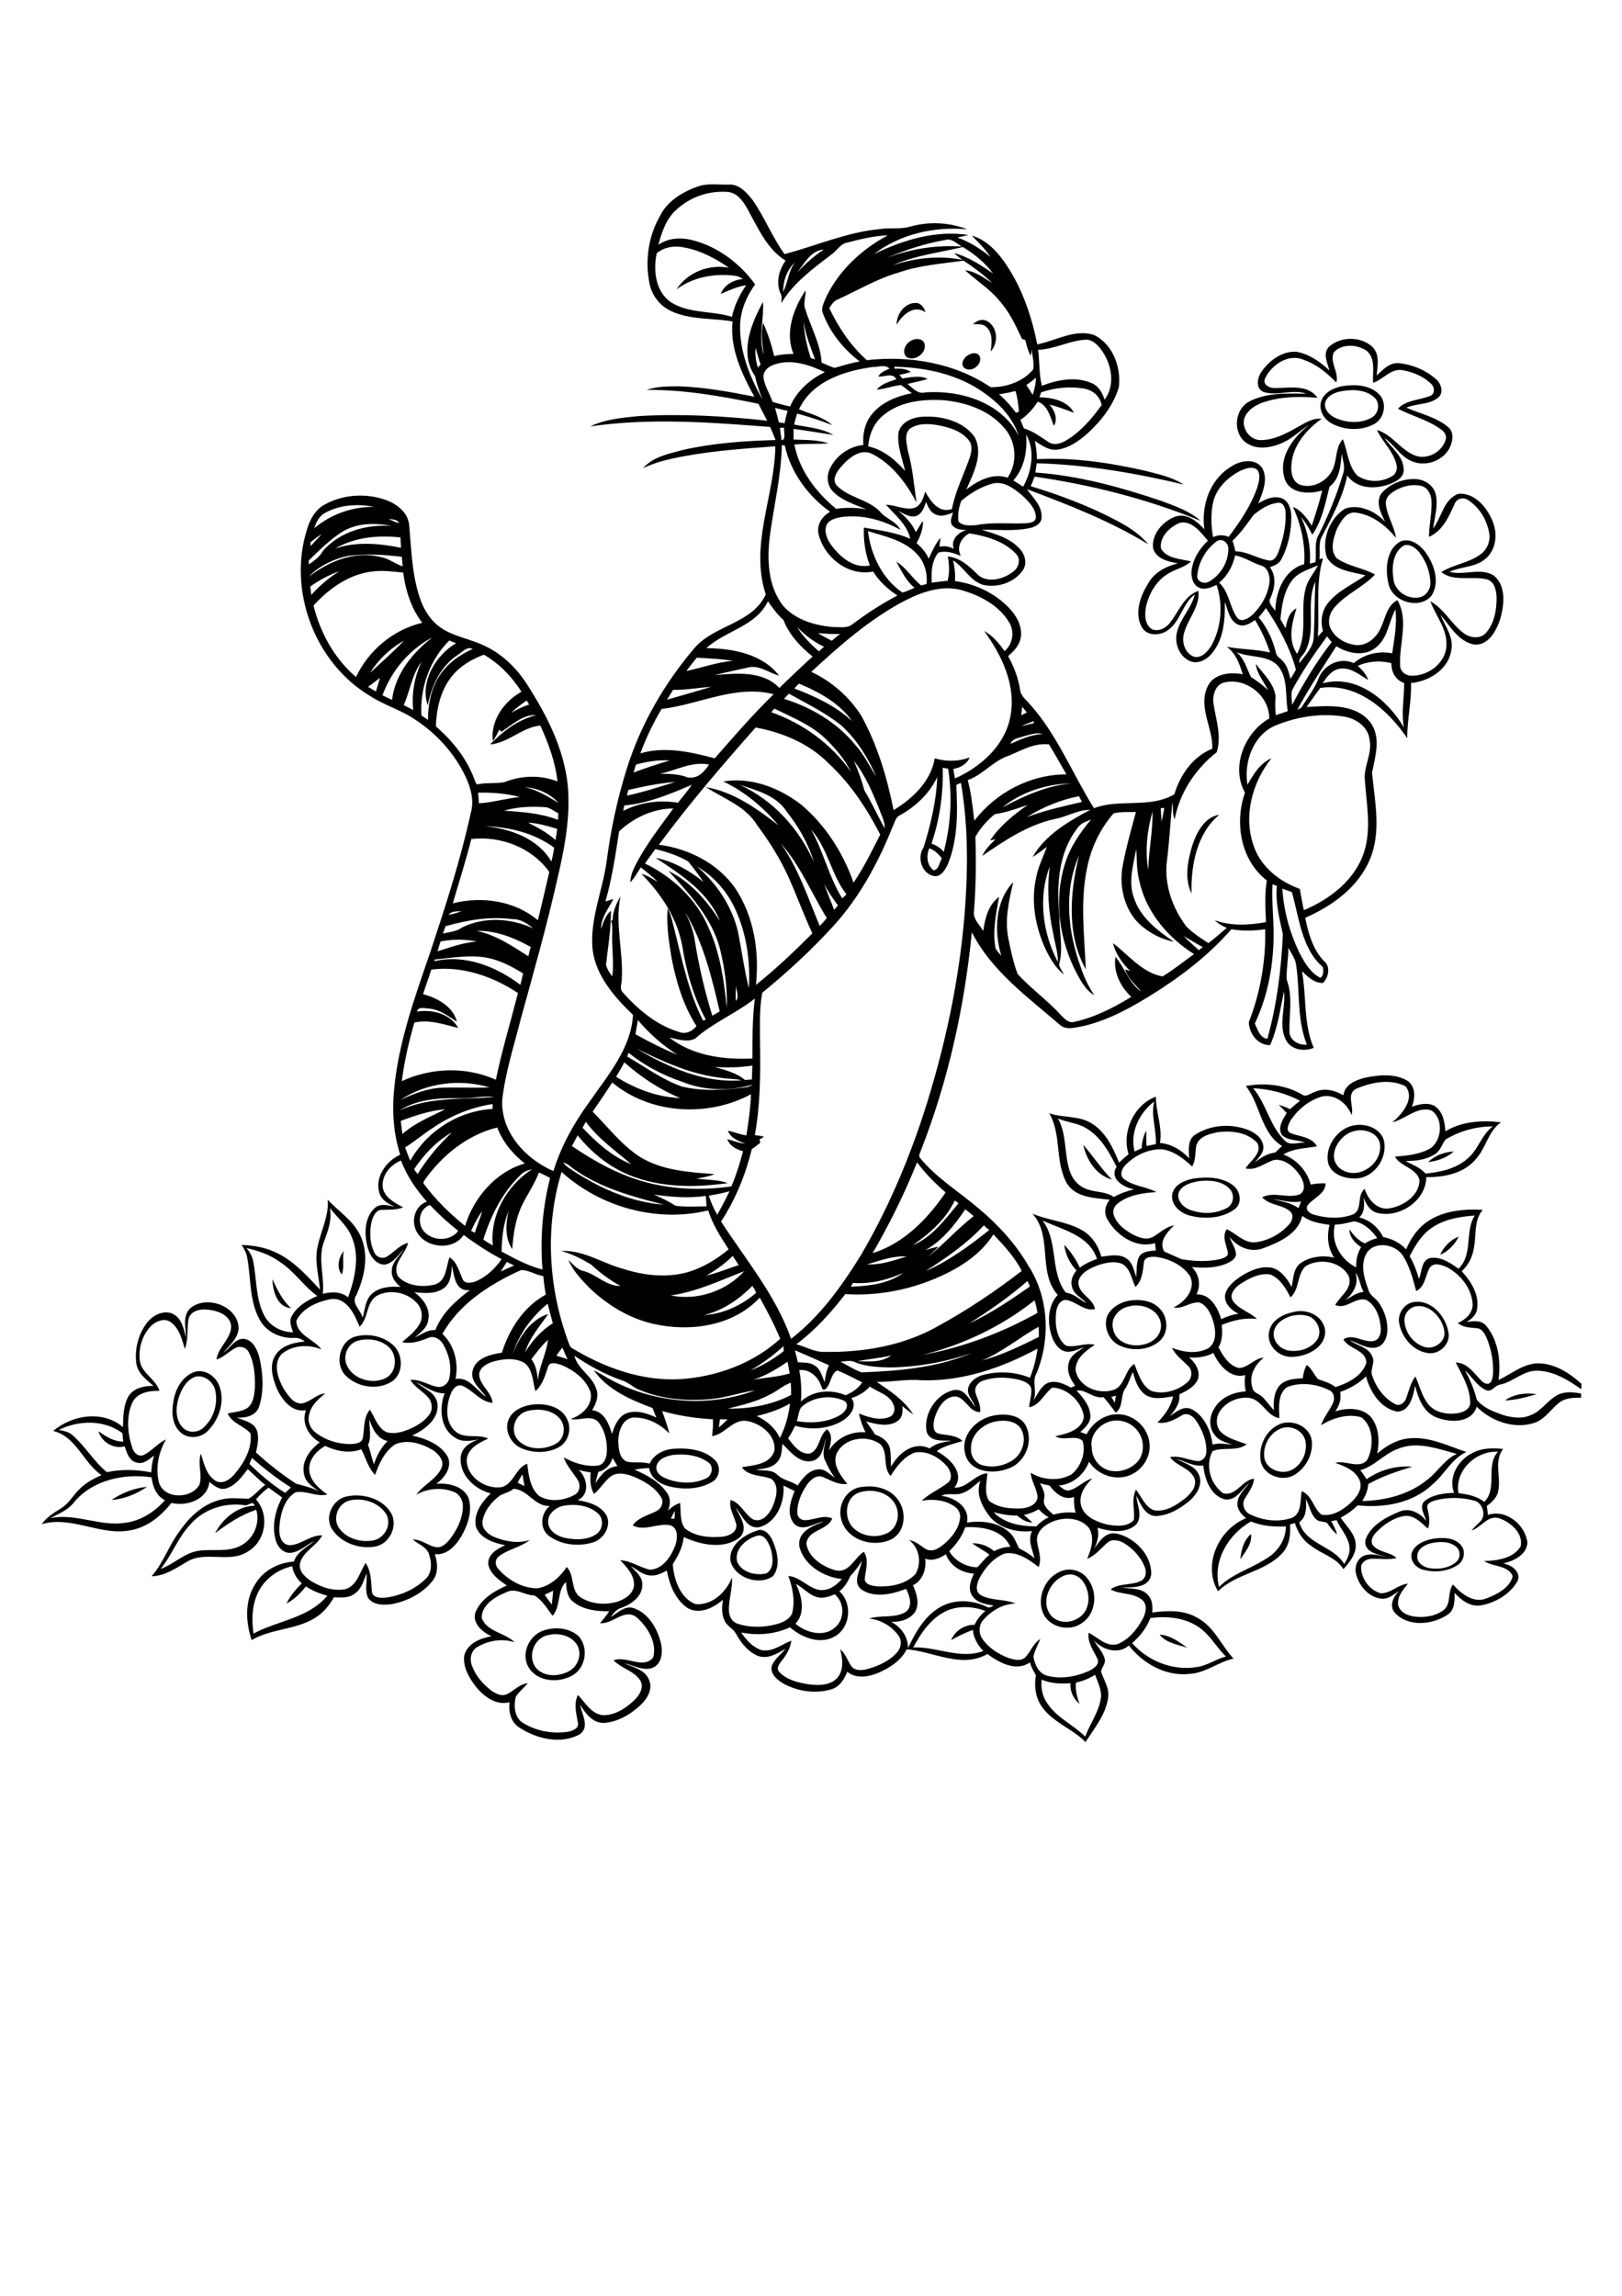
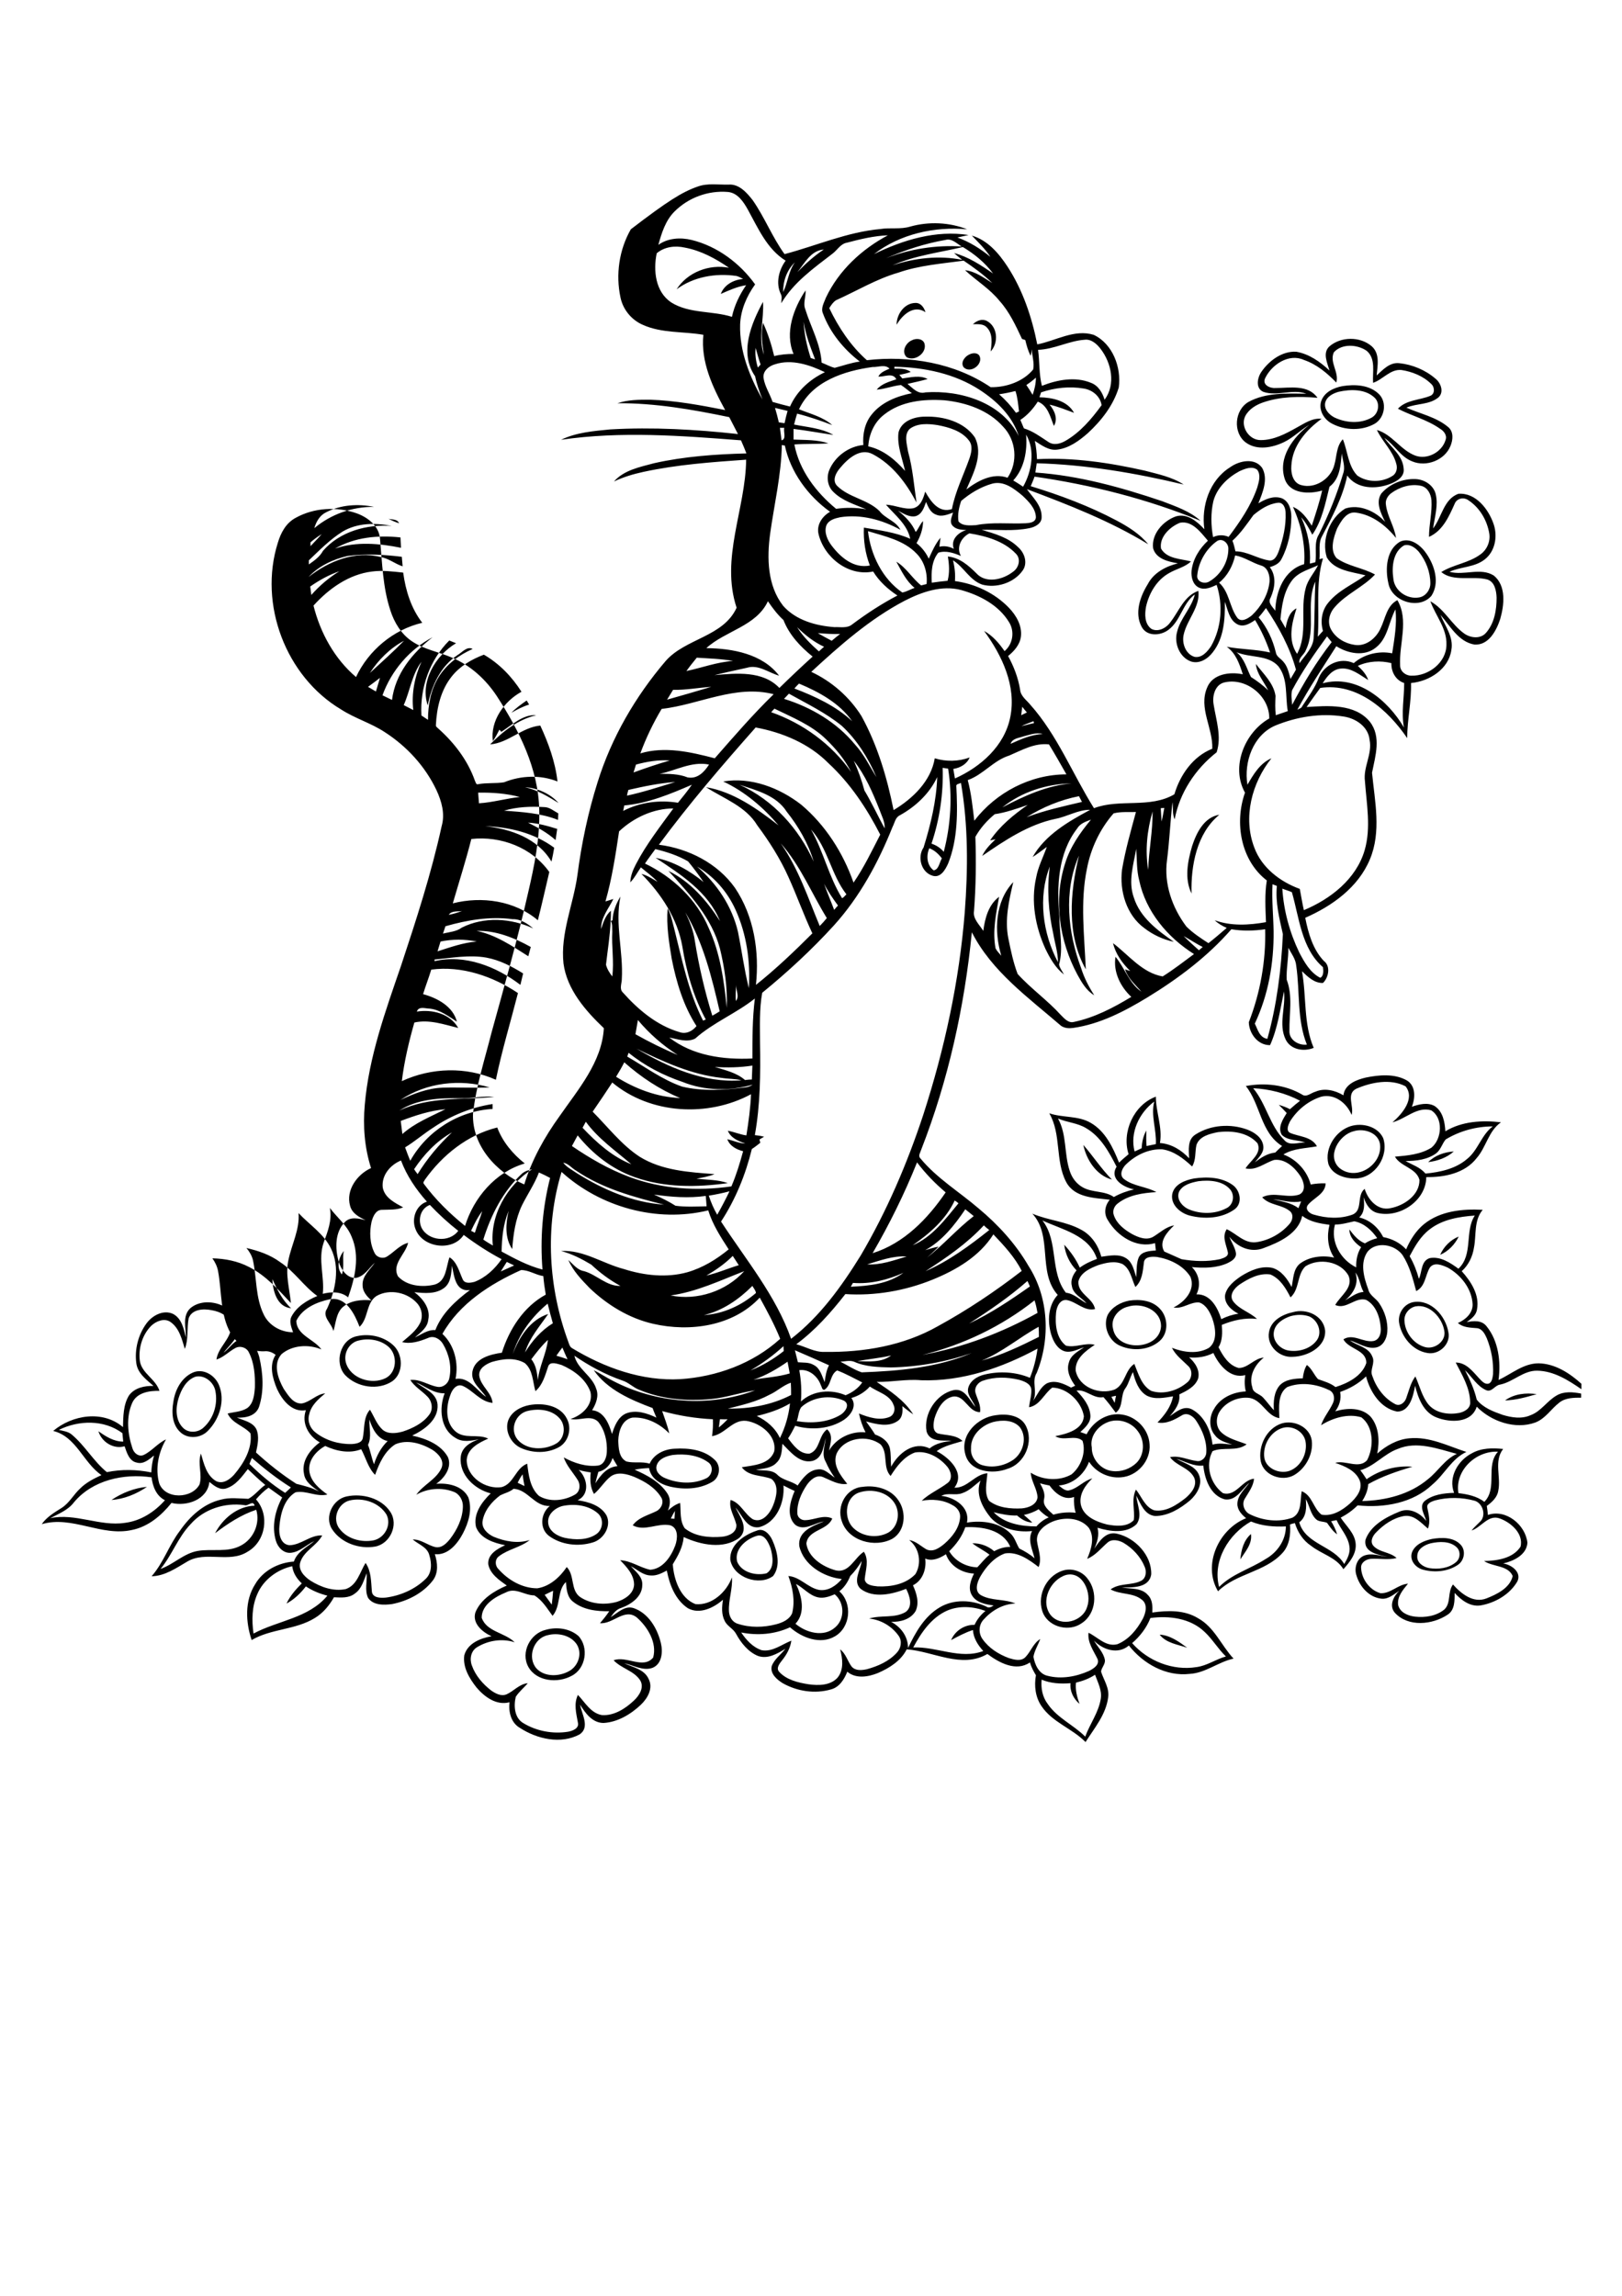
<svg xmlns="http://www.w3.org/2000/svg" version="1.2" baseProfile="tiny" id="Layer_1" x="0px" y="0px" viewBox="0 0 595 842" overflow="scroll" xml:space="preserve">
  <g>
-     <path d="M425.4,599.5c3.8,0.2,7.1,2.6,10.1,4.8C432,603.1,427.8,602.6,425.4,599.5 M200.9,599.7c-5.2,1.1-7.6,8.2-4.1,12.2   c3,3.2,8.3,3,11.9,1c3.4-1.8,5-6.4,2.9-9.8C209.4,599.7,204.6,598.7,200.9,599.7 M200.3,597.7c4-1.1,8.7-0.5,11.9,2.3   c3.9,4.2,2.7,12-2.5,14.6c-5.1,2.8-12.9,2.1-15.9-3.3C190.9,606,194.5,599,200.3,597.7 M391.1,577.6c-5.8,1.7-9.6,9.6-5.7,14.7   c3.8,4.6,11.8,2.4,13.4-3C400.6,584.4,397.3,576.1,391.1,577.6 M389.6,576.1c3.3-1.2,7.2,0,9.3,2.8c3.9,4.8,3.3,12.9-2.1,16.4   c-4.5,3.2-11.5,1.6-14-3.3C380,586,383.4,578.2,389.6,576.1 M524.8,566c-2.3,0.6-4.9,2.1-4.9,4.7c-0.2,2.4,2.2,4,4.4,4.4   c3.3,0.5,7,0.1,9.7-2.1c1.7-1.3,1.9-4,0.4-5.5C531.9,565.1,528,565.3,524.8,566 M525.3,564.4c3.5-0.6,7.9-0.7,10.5,2.1   c2,2.1,1.4,5.8-1,7.4c-3.7,2.5-8.5,2.9-12.7,1.8c-2.8-0.7-5.2-3.5-4.1-6.5C519.2,566.3,522.5,565,525.3,564.4 M455,571.9   c0.3-3.4,1.2-7,3.9-9.3C459.4,566.3,456.8,569,455,571.9 M277.5,563.3c-3.9,1.2-8.2,4.9-7.1,9.4c1.6,4,6.9,5.3,10.8,4.3   c3-1.9,2.3-6.2,1.5-9.1C281.9,565.7,280.4,562.3,277.5,563.3 M277.5,561.4c2.6-1.2,4.8,1.2,5.8,3.4c1.8,4,3.2,9.4,0.3,13.2   c-5.1,3.8-14.5,0.6-15.7-5.9C267.5,566.7,272.9,562.9,277.5,561.4 M128.2,550.3c-4.3,1.1-6.4,6.8-3.7,10.3   c2.8,3.8,8.1,5.2,12.6,4.3c4-0.9,6.6-5.6,4.7-9.4C139.1,551,133.1,549.1,128.2,550.3 M127.2,548.8c5.7-1.2,12.7,0.6,16,5.7   c3.1,4.7-0.1,11.7-5.6,12.7c-5.8,1-12.5-1.3-15.8-6.4C118.9,556.3,122.1,549.8,127.2,548.8 M40.9,550.1c3.9-2.6,8.4-4.4,13-4.8   C50.1,547.9,45.5,549.8,40.9,550.1 M315.4,547.3c-5.2,1.5-6,8.7-2.9,12.5c3.2,3.7,9,4.6,13.3,2.3c3.7-2.1,4.6-7.4,2.3-10.9   C325.5,547.1,319.8,545.9,315.4,547.3 M316.4,545.3c4.8-0.7,10.4,0.7,13.2,5c3,4.3,2.5,11.2-2.2,14c-6.4,3.5-16.2,0.9-18.6-6.4   C306.8,552.4,310.4,545.7,316.4,545.3 M526.3,550.3c-1.2,0.4-3.1,1.1-2.7,2.7c0.5,2.5,1.2,5.1,0.2,7.6c-2.5-2.1-5.1-5.2-8.8-4.6   c-3.9,0.7-7.4,3.1-10.2,6c-1.2,1.2-2.3,3.2-1.1,4.8c2.2,2.6,6.2,2.3,8.6,4.6c-3.1,0.8-6.2,0.1-9.4,0.3c-1.8,0.1-3.8,1.4-3.6,3.4   c0.2,4.1,3.2,8.1,7.1,9.2c3.7,0.2,6.4-3.2,10.1-3.5c-1.8,2.2-4.1,4.8-3.6,7.9c0.7,2.7,3.6,3.9,6.2,4.2c3.7,0.4,7.7-0.2,10.7-2.6   c2.6-2.4,1.1-6.4,3.2-9.2c3,3.4,7.5,7,12.3,5.1c3.8-1.5,8.6-3.8,9.6-8.2c-1.7-4-7.2-3.3-10.5-5.5c4.7-0.1,10.6-0.9,13.4-5.3   c1.1-4.8-3.5-8.8-7.6-10.3c-4.3-1.6-6.8,3.3-10.4,4.4c0.9-1.1,2-2.1,3-3.1c2.5-2.1,1.3-6.8-1.8-7.8   C536.3,549.1,531.1,549,526.3,550.3 M535,547.6c3.3,0.4,6.8,1.1,9.5,3.2c5-5.1,0.3-13.2,5-18.4C541.4,532,533.6,539.3,535,547.6    M539.9,533c3.5-2,7.6-2,11.5-1.6c-3.5,4.5-0.7,10.3-1.8,15.4c-0.4,2.4-2.3,4.1-4.2,5.5c0.2,1.1,0.3,2.2,0.4,3.3   c6.6-2.3,13.8,3.6,14.5,10.2c-0.3,4.5-5.1,6.7-8.9,7.6c3,0.4,6.9,3.2,5.2,6.6c-2.8,4.8-8.2,7.9-13.6,8.8c-3.8,0.5-7-2-9.4-4.6   c0,2.8,0.1,6.3-2.6,8c-5.6,3.7-14.4,4.6-19.3-0.7c-2.3-2.6-0.5-6.1,1.6-8.1c-2,1.3-4,3.2-6.6,2.9c-4.5-0.5-7.9-4.4-9.1-8.5   c-0.9-2.6,0-6,2.6-7.2c2.8-1.2,5.9,0,8.8,0.4c-3.3-0.8-8.9-1.6-8.1-6.3c1.9-5.3,7.5-8.3,12.4-10.3c3.7-1.6,7.6,0.4,9.9,3.4   c-0.6-2.3-2.8-5.3-0.6-7.3c3-2.4,7.1-2.9,10.8-3C531.2,541.8,534.8,535.6,539.9,533 M470.8,523.6c-4.7,1.2-7.7,6.4-7,11.1   c0.7,4,5.7,6,9.3,4.7c4.2-1.6,6.6-6.5,5.8-10.8C478.2,525,474.3,522.8,470.8,523.6 M470.3,522c4.5-1.3,10.2,1.4,10.9,6.3   c0.6,5-2.2,10.2-6.5,12.7c-4.4,2.5-11.1,0.1-12.2-5C461.4,530.3,464.7,523.7,470.3,522 M364.4,521.5c-4.4,1.2-8.4,5-8.2,9.8   c-0.2,2.6,1.5,5.2,4,6c3.9,1.2,8.3,0.3,11.6-2c3.6-2.6,5.1-8.2,2.3-11.9C371.7,520.7,367.6,520.7,364.4,521.5 M365.4,519   c3.8-0.6,8.8,0,10.8,3.7c3.2,5.9-0.2,14.1-6.7,16c-5.4,2.1-13.8,1.1-15.4-5.4C352.1,526.2,358.6,519.8,365.4,519 M193.8,517.4   c-4.7,0.9-7,6.9-3.9,10.6c3.4,3.9,9.7,3.9,14,1.5c3.3-1.8,3.8-6.6,1.4-9.3C202.5,517,197.7,516.5,193.8,517.4 M194.2,515.3   c5-0.9,11.4,0.1,13.8,5.1c1.8,3.5,0.6,8.3-2.9,10.3c-4.3,2.4-9.7,2.3-14.1,0.3c-3.6-1.7-5.9-6.1-4.6-10   C187.6,517.7,191,515.9,194.2,515.3 M552.1,513.6c3.3-2.4,7.7-2.9,11.6-2.3C559.9,512.4,556,513.5,552.1,513.6 M71.7,504.9   c-3.4,1.2-5.2,4.7-6.2,7.9c-1.1,3.5-1.2,8,1.6,10.8c1.9,2,5.3,1.9,7.4,0.1c3.8-3.3,5.5-8.7,4.5-13.6   C78.4,506.9,75,504.1,71.7,504.9 M70.7,503.4c3.8-1.7,8.1,0.9,9.6,4.5c2.4,5.7,0.2,12.5-3.9,16.7c-2.6,2.9-7.5,3.3-10.3,0.6   c-3-2.8-3.2-7.3-2.5-11.1C64.2,509.8,66.5,505.3,70.7,503.4 M131.7,491.6c-3.6,0.7-5.8,4.7-4.8,8.2c1.7,5.8,9.5,8.2,14.6,5.6   c4.1-2.1,4.4-8.4,1.1-11.4C139.7,491.4,135.4,490.7,131.7,491.6 M131.1,490c4.6-1,9.7,0.2,13.1,3.3c3.7,3.3,3.9,10.2-0.2,13.2   c-5.3,3.6-13.1,2.3-17.4-2.2C122.5,499.8,124.8,491.1,131.1,490 M473.4,482.7c-2.7,0.9-5.6,2.7-6.1,5.7c-0.6,3.3,2.2,6.4,5.4,6.9   c3.7,0.6,8-0.6,10.3-3.7c2.2-2.9,0.5-7.4-2.7-8.8C478,482,475.6,482.1,473.4,482.7 M474.4,481.2c4.9-1.4,11.1,1.3,11.7,6.8   c0.3,6.1-6.6,9.5-11.9,9.6c-4.9,0.4-9.6-4.1-8.7-9C466.2,484.2,470.6,482,474.4,481.2 M519.3,479.1c-2.4,0.5-4.3,2.8-4.1,5.3   c0.2,4.3,3.3,8.4,7.4,9.6c3.6,1.1,8-2.1,7.2-6C529,483.2,524.4,478.2,519.3,479.1 M518.7,477.5c6.4-0.9,11.6,5.2,12.6,11   c1,4.4-3.4,8.5-7.7,7.7c-5.5-0.9-9.6-6-10.4-11.3C512.8,481.5,515.2,478,518.7,477.5 M413.8,479.2c-3.5,0.8-6.5,4.3-5.5,8.1   c1.5,8.6,17,7.9,17.6-0.8C426,480.4,418.8,477.6,413.8,479.2 M414.2,477c3.9-0.6,8.5-0.1,11.3,3c3,3.1,3.3,8.8-0.1,11.8   c-3.9,3.4-9.8,3.8-14.4,1.8c-4.2-1.7-6.5-7.1-4.7-11.3C407.9,479.3,411.1,477.6,414.2,477 M99.9,469.1c1.8,3.9,3.7,7.8,6.9,10.7   C101.6,479.3,100.1,473.5,99.9,469.1 M125.4,467.4c-2.1-2.5-1.2-6.2,0.7-8.6C125.5,461.7,126.4,464.7,125.4,467.4 M528.3,460.2   c1.3-3,3.8-5.5,6.8-6.7C533.7,456.4,531.3,458.9,528.3,460.2 M439.6,433.2c-2.6,0.5-5.8,1.3-7.1,3.9c-1.1,2.8,1.3,5.5,3.8,6.5   c4.2,1.7,9.3,1.7,13.4-0.4c2.6-1.1,3.4-4.5,1.7-6.8C448.7,433,443.6,432.7,439.6,433.2 M438,432.2c4.8-0.7,10.2-0.5,14.2,2.4   c2.8,2,3.7,6.7,0.7,8.9c-4.7,3.4-11,3.7-16.5,2.3c-3.4-0.9-7-3.9-6.4-7.8C430.7,434.3,434.8,432.8,438,432.2 M523.9,426.2   c2.5-2.5,6-3.7,9.4-3.9C530.7,424.6,527.3,425.8,523.9,426.2 M397.4,419.9c3.6,4.1,6.6,8.8,10.5,12.7   C402.2,431.1,398.5,425.3,397.4,419.9 M496.5,414.9c-5.3,1.3-10,9.2-5.1,13.5c6,4.8,15.1-0.8,14.9-8   C506.2,415.5,500.4,413.6,496.5,414.9 M495.5,413c4.3-1.3,9.9,0.1,11.9,4.4c2.2,6.6-3,14.6-10.1,14.8c-3.8,0.1-8.6-1.3-10-5.3   C485.8,421.1,490,414.7,495.5,413 M437.3,310.3c1.6-4.9,4.4-10.6,10-11.5c-8.3,6.8-10.5,18.7-10.2,28.9   C434.4,322.2,435.7,315.8,437.3,310.3 M515.1,200c-4.1,2.3-4.6,7.9-4,12c0.3,4.6,5,7.9,9.5,7.1c2.4-0.4,4.1-2.8,4.1-5.1   c0-4.2-1.6-8.3-4.2-11.6C519.2,200.9,517.2,199.4,515.1,200 M513.7,198.6c3.8-1.6,7.6,1.5,9.6,4.5c3,4.4,4.9,10.6,1.8,15.4   c-4.5,5.3-14.6,2.1-15.8-4.6C508.1,208.7,508.5,201.5,513.7,198.6 M491,143.7c-2.1,0.6-4.4,1.8-4.9,4.1c-0.4,2.4,1.5,4.3,3.4,5.3   c4.2,2,9.4,2.4,13.6,0.1c2.6-1.4,3.3-5.2,1.2-7.3C500.9,142.6,495.4,142.7,491,143.7 M492.5,141.6c4.5-0.7,9.8-0.5,13.3,2.9   c3.1,3,2.2,8.7-1.5,10.9c-4.8,2.7-11,2.5-15.8-0.1c-2.8-1.5-4.8-4.8-3.9-8C485.7,143.8,489.3,142.2,492.5,141.6 M355.8,129.9   c1.1-0.5,2.8-0.6,3.5,0.6c1.5,3.1-3.3,6.7-5.8,4.2C352.2,132.9,354,130.6,355.8,129.9 M334.5,124.8c1.5-0.8,3.9-0.7,4.6,1.1   c1.1,3.5-3.5,6.8-6.5,5.1C330.5,129,332.3,125.7,334.5,124.8 M356.9,118.9c1.4-1.3,3.3-2.1,5.1-1.2c4,2.1,4.4,8,1.4,11.2   c0.4-2.9,0.9-6.5-1.4-8.8C360.8,118.7,358.7,118.9,356.9,118.9 M328.9,119.1c0-3.9,2.9-8,7-8c2,0,3.1,1.8,3.6,3.4   C335.2,111.6,331,115.5,328.9,119.1 M394.7,617.1c-0.3,2.7,0.4,5.3,1.3,7.8c-2.2-1.9-3.6-4.6-3.3-7.6c-3.6,0.3-7.3,0.1-10.6-1.3   c-0.3,3.2,0.3,6.4,2.3,9c3.5,5.1,9.4,7.6,13.7,11.9c1.7-4.7,4.9-8.8,5.7-13.9c0.5-3.1-1.1-6-2.1-8.8   C399.6,615.6,397.2,616.5,394.7,617.1 M422,593.4c-1.4,3.6-3.8,6.7-6.7,9.2c5.8,6.6,14.9,10.2,23.6,8.8c3.9-0.5,7.1-2.9,10.8-3.9   c-2.9-2.8-4.9-6.3-7.8-9C436.6,593.4,428.8,592.5,422,593.4 M347.4,590.7c-5.8,2.6-9.5,8.1-12.4,13.5c8.6-0.4,17.2,4.5,25.7,1.3   c-2-2.2-3.6-4.7-3.8-7.7c-2.8,0.9-5.4,2.3-8,3.7c1.4-3.4,4.9-5.7,8.6-5.6c0.9-2,2.3-3.7,4-5.1C356.9,589.1,351.8,588.8,347.4,590.7    M199.8,584.9c0.9,1.2,1.7,2.4,2.6,3.6c0.2-1.7,0.4-3.4,0.5-5.1C201.8,583.9,200.8,584.4,199.8,584.9 M292,580.9   c2.1,4.4,3.6,10.6-0.2,14.6c3.9,3.3,10.4,5.1,14.6,1.3c3.6-3.1,3.4-9.1-0.2-12.1c-1.9,0.8-4.1,1.6-6.2,1.1   C296.9,585.1,294.8,582.4,292,580.9 M202.7,592.6c-2-2.7-3.8-5.8-6.7-7.5c-3.6,0-6.9-3-10.4-1.1c-3.9,1.6-8.9,4.5-8.9,9.3   c1.8,5.2,8.5,5.4,12.1,9c-4.6-1.5-9.7-0.7-13.8,1.8c-2.3,1.4-2.8,4.4-1.9,6.7c1.3,3.7,4,6.8,7.1,9.2c1.6,1.1,3.6,2.2,5.6,1.4   c2.7-1.2,4.7-3.8,7.8-4.1c-1.4,1.7-3.2,3.1-4.4,5c-0.8,3.3-0.5,7.7,2.7,9.6c4.9,3,10.9,4.1,16.5,3.2c1.6-0.3,4.1-1.2,3.6-3.3   c-0.6-3.4-1.6-6.9,0-10.2c2.6,2.7,4.7,6.7,8.8,7.4c4.4,0.3,8.5-2.3,11.6-5.2c2-1.8,4.1-4.9,2.4-7.6c-2.3-3.5-6.9-4.3-9.7-7.3   c4.7-1.8,10.8,3.4,14.5-1c1.5-5.4-2-11.2-6-14.7c-4.5-3.6-8.7,2.5-13.5,2.1c1.2-1.4,2.4-2.9,3.4-4.4c-4.6,0.1-9.6-0.5-13.3-3.5   c-2.2-1.7-2.4-4.7-2.6-7.2C204.3,583.3,205.8,589,202.7,592.6 M94.4,584.6c-2,4.5-2.1,9.6-1.4,14.5c8.9-4.8,20.2-5.6,27.1-13.9   c-2.8-0.7-5.5-1.8-7.9-3.4c-1.9,2.5-4.3,4.8-7.1,6.3c1.3-2.8,3.4-5.2,5.6-7.4c-1.8-1.7-3.2-3.8-3.5-6.3   C101.7,575.6,96.6,579.4,94.4,584.6 M311.9,578c-0.9,2.2-2.1,4.1-4,5.6c4.9,4.4,4.1,13.2-1.6,16.5c-5.4,3.2-12.2,0.5-16.5-3.3   c-5.6,2.6-11.9,3.1-17.9,1.9c1.8,2.7,4.2,5.4,7.5,6.5c4,0.7,7.3-2.1,10.9-3.5c-0.4,2.7-1.7,5.1-3.4,7.2c-0.9,1.2-2.3,2.8-1.1,4.2   c2.7,3,7,4,10.8,4.6c3.6,0.5,8.1,0.5,10.7-2.5c2.3-2.9,1.8-6.9,0.9-10.3c2.1,1.6,2.7,4.3,4.2,6.3c1.4,1.6,3.6,1.4,5.5,1   c4.1-1.1,8.2-2.9,11.1-6.1c1.5-1.6,2-4.2,0.7-6.1c-2.5-3.6-6.6-6-10.9-6.4c4.4-1.4,9.3,0,13.4-2.4c2.8-2,1.5-6,0.2-8.5   c-5.2,2-11.9,3.6-16.7,0c-3-2.8,0-6.9,0.4-10.2C314.9,574.5,313.5,576.4,311.9,578 M339.4,571.6c0.5,3.8-0.9,8-4.5,9.8   c1.3,2.9,2.4,6.3,1,9.4c-1.8,3.1-5.6,4.1-9,4c3.6,1.9,6.2,5.4,6.2,9.6c2.7-5.7,6-11.6,11.6-14.9c5.2-3.1,11.8-2.8,17.1-0.3   c0.9,0.7,1.9,0.1,2.7-0.4c-2.9-0.4-6.4-1-8-3.8c-1.5-2.5-0.4-5.5,0.8-7.9c-4.5-0.2-8.8-2.8-10.3-7.1   C344.7,571.5,342,572.7,339.4,571.6 M354.1,560.1c-1.2,3.4-3.3,6.3-5.9,8.8c2.1,3.6,6.2,5.8,10.3,5.9c1.5-1.5,2.8-3.3,4.5-4.6   c-2-1.6-4.3-2.6-6.3-4.2c2.9-0.1,5.8,1,8,2.9c1.8-1,3.8-1.6,5.9-1.6C367.9,561,360.3,559.8,354.1,560.1 M447.2,582   c4.8-4.8,11.4-6.6,17-10.2c4.3-2.4,7.5-6.9,7.5-12c-4.3,0.2-8.7-0.1-12.8-1.8C450.7,562.6,444.7,572.4,447.2,582 M386.2,558   c-2.9,1.2-6.1,3.6-5.8,7.1c0.4,3.2,1.9,6.4,0.6,9.6c-3.5-2.7-7.7-5.7-12.3-5c-4,1.4-7,4.9-9.1,8.5c-1.1,2-2.3,5.3,0.2,6.8   c3.9,2.2,8.6,1.3,12.7,3.1c-4.6,0.1-8.8,2.6-11.8,6c-1.7,1.9-1.8,4.9-0.3,7c2.3,3.3,5.9,5.6,9.7,7c2,0.6,4.5,1.3,6.1-0.4   c2-2.1,2.8-5,5.4-6.6c-0.8,2.2-2.1,4.2-2.5,6.5c0.5,2.9,2,6.3,5.2,7c5.1,1.3,10.5,0.3,15.2-1.8c1.6-0.8,4-2.3,3.1-4.4   c-1.5-3.1-3.7-6-3.3-9.6c3.4,1.6,6.4,5.3,10.6,4.2c4.2-1.7,7.2-5.4,9.3-9.3c1.1-2.1,1.9-5.3-0.3-7c-3.3-2.7-7.9-1.8-11.5-3.8   c3.3-2.4,7.6-1.4,11.1-3.1c1.9-0.9,2.2-3.4,1.4-5.2c-1.5-3.7-4.4-6.8-7.8-8.8c-1.8-1-4.3-1.5-5.9,0c-2.4,2.1-4.4,4.7-7.4,5.9   c1.5-3.5,2.9-7.9,0.6-11.4C396.2,556.5,390.5,556.3,386.2,558 M246.1,556.9c0.3,0,1,0.1,1.3,0.1c0.1-1,0.1-1.9,0.2-2.9   C247,555.1,246.5,556,246.1,556.9 M375.6,555.6c1,0.9,2.1,1.8,3.1,2.8c-2.2-0.1-4-1.2-5.6-2.6c-2.9,0.1-5.8-0.5-8.6-1.2   c4,4.2,10.2,5.2,15.7,5.2c1.2-1.4,2.8-2.6,4.5-3.3c-1.4-0.8-2.6-1.8-3.7-3C379.4,554.5,377.5,555.2,375.6,555.6 M206.4,552.3   c-2.8,0.7-5.7,3.1-5.3,6.3c0.3,3,3.4,4.8,6.1,5.4c3.8,0.8,8.3,0.9,11.6-1.4c2.4-1.7,2.8-5.6,0.5-7.6   C215.9,552,210.8,551.4,206.4,552.3 M89.7,552c-7.2-1-14.9,1.4-19.8,7c-4.6,4.8-6.8,11.3-11,16.4c4.8-1.7,8.5-5.7,13.6-6.6   c5.2-0.9,11,0.7,15.9-2c4.6-2.4,7.1-8.1,5.6-13.1c-5.5,1.8-10.5,5.1-15.1,8.6c2.8-5.4,8.2-9.9,14.5-10.1   C92.8,550,91,552.5,89.7,552 M479,549.8c0.3,3,0.3,6.5-2.4,8.5c2.3,8.1,12.6,8.6,16.5,15.3c1.2-2,2.3-4.1,1.9-6.5   c-0.5-3.7-3.3-6.4-4.7-9.6c-0.7,0.1-1.3,0.3-2,0.4c0.9,1.5,1.7,3.1,2.2,4.8c-1.6-1.1-2.6-2.7-3.7-4.2c-1.3-0.6-3.1-0.3-4.1-1.4   C480.7,555.2,480.4,552.2,479,549.8 M287.4,544.8c0.5,6.1-2.5,13.7-9,15.3c-4.6,0.6-6.1-4.5-8.6-7.2c1.7,3.3,5,7.8,1.4,11.1   c-5.8,4.3-14.2,2.6-20.4-0.3c-0.3,3.7-2.1,6.9-4,10c0.4,5.6,2.7,12.4,8.3,14.6c6,0.6,11.4-4.4,13.4-9.8c0.3,4.2-1.3,8.2-1.1,12.4   c0.1,2,1.2,4,3.2,4.6c4.5,1.5,9.5,1.4,14.1,0.2c2.3-0.6,4.9-1.7,5.9-4.1c1.1-4.5,0.2-9.3-1.4-13.6c4.3,0.3,7.1,4.3,11.3,5.1   c3.3,0.5,6.3-1.6,8.3-4c-6.7-0.7-14.1-5.2-15.6-12.1c-0.6-5.4,5-7.4,9-9c-3.4,0.5-7.2,3.7-10.5,1.2c-3.4-3.3-1.8-8.6-0.2-12.4   C290.1,546.2,288.8,545.5,287.4,544.8 M381.5,544c1,1.8,2,3.7,1.5,5.8c-0.6,2.5,1.8,4.2,3.4,5.7c2.7-0.8,5.5-1,8.2-0.7   c-0.6-1.9-0.7-3.8-0.6-5.8c-3.7,1.4-7-1.4-9-4.2C383.8,544.6,382.6,544.3,381.5,544 M353,547.6c-2.5,1-5.3-0.3-7.7,1   c4.9,0.5,10.6,4.2,9.4,9.8c5.6-0.9,12-0.1,16.1,4.1c1.5,1.5,2,3.6,3.1,5.4c2,1,3.9,2.1,5.6,3.6c-0.8-3.3-2.6-6.7-0.9-10   c-5.4,0.6-11.3-0.8-15.1-4.8c-3.1-3.8-5.8-8.8-3.8-13.7C357.6,544.6,355.7,546.7,353,547.6 M27.1,551c-2.2,2.9-5.7,4.2-8.7,5.8   c9.2-2,18.2,3.1,27.4,1.7c5.8-0.7,10.9-4,14.7-8.3c-3.2-1.6-4.5-5.1-4.9-8.4C45.4,540.3,33.9,542.8,27.1,551 M189.9,543.8   c0.8,0.4,1.7,0.8,2.5,1.2c-0.3-1.4-0.5-2.9-0.7-4.3C191,541.7,190.4,542.7,189.9,543.8 M212.3,539.1c3.2,2.9,4.2,9-0.4,11.1   c4,0.6,8.5,1.9,10.6,5.6c1.9,3.9-1.1,8.8-5.1,9.9c-5.3,1.6-11.5,0.9-16-2.4c-3.6-2.7-3.1-8.3,0.3-11c-5.6,0.3-8-6-13.3-6.3   c-1.4,1.2-3.3,1.6-4.9,2.4c-3.1,2.3-5.9,5.6-6.5,9.6c-0.3,2.6,1.9,4.6,4.1,5.6c4.1,1.7,8.8,2.6,13.2,1.2c-3.3,2.7-7.8,3.3-11.2,5.9   c-1.6,1.1-1.6,3.4-0.3,4.7c3.6,4.1,8.8,7.1,14.3,7.1c4.6-0.7,8.3-4.1,10.8-7.8c3,3.1,1.3,8.4,4.9,11c3.9,2.6,8.9,3,13.4,1.8   c2.9-0.9,6.2-2.9,6.4-6.3c0-3.7-2.7-6.5-5.1-9c4,0.2,7.2,2.7,11,3.5c4.7-0.3,7.7-4.9,9.2-8.9c0.9-2.5,1.2-6.4-1.8-7.4   c-4.6-1-9.4,2.4-13.8,0c2.1-2.9,5.7-3.7,8.7-5.2c1.8-0.9,2.9-3.3,1.7-5.1c-2.2-3.6-6-5.8-9.7-7.4c-2.7-1.1-6.2-2.1-8.8-0.2   c-2.3,1.8-3.8,4.5-6.1,6.4c-1.4-2.4-1.5-5.2-1.2-7.9C215.2,539.8,213.7,539.5,212.3,539.1 M224.7,534.7c-0.7,2.5-2.6,4.5-5.2,5.1   c-0.4,1.4-0.8,2.8-1.1,4.2c1.9-3,4.3-6,8.1-6.3C225.9,536.7,225.3,535.7,224.7,534.7 M92.4,534.7c-0.3,0.7-0.6,1.4-0.9,2.2   c4,3.9,8.3,7.6,13.1,10.6c0.7-0.7,1.5-1.3,2.1-2C101.6,542.3,96.9,538.6,92.4,534.7 M246.8,533.6c-2.3,0.4-5.1,1.3-5.9,3.8   c-0.7,2.2,1.3,4,3.1,4.7c4.7,2,10.4,2.3,15,0.1c2.3-1,2.9-4.5,0.8-5.9C256.1,533.6,251.2,533.1,246.8,533.6 M512.7,531.4   c-5,1.8-8.6,6.4-13.7,7.8c0.8,1,1.6,2.2,2.3,3.3c4.8-3.4,10.9-5.1,16.8-4.6c-5.6,1.7-11.1,3.5-16.2,6.4c-0.1,2.2-1,4.3-2.2,6.2   c8.6-0.2,17.4-2.4,24.1-8c3.7-2.9,6.2-7.3,10.6-9.3C527.3,531.3,519.7,528.4,512.7,531.4 M145,529.7c-3.9,2.5-5.9,7-7.4,11.2   c-2.6-2.6-3.4-6.3-5.1-9.4c-4.3,1.7-9.1,0.7-13.2-1.2c-3.3,1.8-6.4,5.3-5.8,9.4c0.6,3.8,3.7,6.3,6.6,8.4c-4,1-7.8-1.6-11.7-0.8   c-4.2,2.5-5.5,7.9-5.9,12.4c-0.3,2.7,0.3,6.7,3.7,7c4.3-0.1,7.6-3.8,12-3.6c-2,3.8-6.6,5.6-8,9.7c-1,2.9,1.4,5.4,3.7,6.9   c3.8,2.4,8.4,4,12.9,3.1c4.2-1.4,5.2-6.2,7.3-9.6c2.1,3,2,6.8,2.3,10.3c0.1,2.6,3.3,2.6,5.2,2.4c5.3-0.7,10.6-3,14.5-6.8   c2.4-2.2,2.3-5.8,1.4-8.7c-0.7-3-4-4-6.1-5.8c3.1-0.1,5.5,2.2,8.4,2.8c2.3,0.4,4-1.4,5.3-3c2.6-3.4,4.6-7.5,4.7-11.8   c0.1-2.3-1.2-4.7-3.4-5.5c-4.4-1.7-9.6-1.3-13.7,1.1c2.6-3.7,7.3-5.6,9.2-9.7c1.3-2.8-1.1-5.4-3.3-6.8   C154.5,529.3,149.4,527.8,145,529.7 M306.9,533.1c-1.6,4.1,1.4,8,3.9,11.1c-3.2,0.5-6-1.3-8.9-2.5c-2.5-1-4.7,1.1-6,3   c-2,3-3.6,6.6-3.4,10.3c0,1.6,1.6,2.7,3.1,2.5c3.2-0.1,6.5-2.1,9.7-0.6c-1.8,4.5-8.9,4-9.5,9.2c0.7,5.1,6,8.5,10.7,9.8   c5,1.2,6.9-4.6,10.4-6.8c2,3.1,0.6,6.7,0.3,10.1c0.3,2.2,3,2.4,4.8,2.6c4.9,0.2,10.3-0.8,13.8-4.5c2.4-4,1.5-9.6-2.3-12.5   c2.5,0.4,4.2,2.2,6.3,3.4c2.4,1.2,4.8-0.5,6.6-2c2.9-2.5,5.6-5.9,5.8-9.9c0.1-1.9-1.2-3.5-2.8-4.3c-3.4-2-7.5-2.3-11.3-1.6   c2.8-2.7,6.5-4.2,9.6-6.6c1.9-1.5,1.1-4.4-0.3-6c-2.8-3.3-7.3-5.9-11.8-5.1c-4,1.5-6.7,5.1-8.9,8.6c-3-3.2-0.8-8.2-3.6-11.5   C318.3,526,309.6,527.2,306.9,533.1 M298,535.8c-4.7,1-8-3.3-11-6.3c-0.2,2.4-0.2,5.1-2.1,6.9c-1.9,2.1-5,2.2-7.6,2.6   c2.6,0.5,5.7-0.2,7.8,1.8c2,2.1,5.2,2.3,7.5,4c1.8-2.6,4-5.6,7.4-5.9c2.5-0.4,4.3,1.8,6.2,3c-1.3-1.8-2.4-3.7-3.3-5.8   c-1.6-2.7-0.3-5.8,0-8.7C302.1,530.4,301.8,534.8,298,535.8 M21.6,524.4c1.6,0.4,3.4,0.6,4.7,1.7c4.9,4.1,8,9.8,12.9,13.8   c5.4-1.1,10.9-1,16.3,0.1c0.1-2.1,0.4-4.2,1-6.2c-1.8,1.4-3.8,3.3-6.3,2.6c-2.8-0.5-3.7-3.7-4.5-6c-4,1.2-8.4-1.5-9.6-5.5   c2.7,1.9,5.6,3.8,9.1,3.8c-0.1-1-0.2-2.1-0.3-3.1C38.2,520.6,28.9,520.8,21.6,524.4 M406.3,521.6c-3.6,1.4-6.6,5.2-5.8,9.2   c-0.1,4.3,3.4,8.3,7.6,8.7c3.2,0.4,6.5-0.8,8.8-3c3-3,3.1-8.2,0.5-11.6C415,521.5,410.2,520,406.3,521.6 M135.5,520.6   c-0.1,3.1,0.9,6.4-0.5,9.3c0.9,2.3,1.3,4.8,2.2,7.1c1-3.2,2.6-6.2,5-8.5C138.4,527.7,136.6,524,135.5,520.6 M264.1,520.5   c-0.1,1-0.3,2-0.4,3c1.1-0.9,2.2-1.9,3.2-3C266,520.6,265.1,520.5,264.1,520.5 M242.9,517.5c0.9,2.7,2,5.4,2.6,8.2   c-3.5-3.6-8.4-6.1-13.5-5.8c-3.8,0.7-5.1,5-5.2,8.4c0.1,2.7,0.2,6.3,3,7.7c2.8,0.7,5.7-0.1,8.5,0.8c1.6-3.6,5.6-5.4,9.3-5.5   c5.1-0.3,10.8,0.4,14.6,4.1c2.4,2.2,1.9,6.5-1,8.1c-4.6,2.7-10.3,2.9-15.4,1.7c-3.5-0.8-7.1-3-7.7-6.8c-1.8,0.1-3.5,0.2-5.3,0.6   c4.5,2,9.2,4.4,12,8.7c1.3,1.9,1.1,4.3,0.2,6.3c1.3-1.2,2.8-2.3,4.5-2.8c0.3,3.1-0.2,6.6,1.7,9.3c3.7,3,8.9,3.5,13.6,3.1   c2.4-0.2,5.6-1.5,5.3-4.5c-0.7-3-2.8-5.8-2.1-9c3.7,1.1,5.1,5.2,8.2,7.1c3.5,1.5,6.3-2.3,7.4-5.1c1.2-3,2.3-7.4-0.6-9.7   c-3.6-1.5-8.3-0.8-10.9-4.3c4.3-0.7,10.2-1,11.9-5.8c1-5.8-5-10.4-10.2-11.2c-5.1-0.6-7.8,4.9-12.6,5.6c0.3-2.1,0.4-4.2,0.3-6.2   C255.2,520.2,249,519.2,242.9,517.5 M277.6,519.3c3.6,1.7,6.8,4.4,8.5,8.1c2-4,3.2-8.3,3.7-12.7   C286.1,516.9,281.9,518.3,277.6,519.3 M293.9,516.1c-1,1.5-1,3.4-1.6,5.1c5.4,0.9,11.3,0.5,16-2.3c1.7-1,3.7-3.8,1.3-5.2   C304.6,511.4,298,512.3,293.9,516.1 M407.7,512.3c0.4,0.7,0.8,1.5,1.2,2.2c0.1-0.9,0.3-1.7,0.5-2.6   C408.8,512,408.3,512.1,407.7,512.3 M312.3,512.7c2.2,2.9-0.2,6.3-2.7,8c-5.2,3.4-12,3.9-17.9,2.2c-0.8,1.6-1.6,3.1-2.6,4.6   c1.9,2.5,4.3,5.9,7.9,5.6c3.9-1.4,3.2-6.6,6.4-8.9c2.4,2.1,1.2,5.2,0.7,7.8c2.7-4.6,8.1-7.2,13.4-6.7c-1.1-2.2-1.9-4.5-2.4-6.9   c3.5,1.4,7.5,2.7,11.1,1.3c1.7-0.6,2.4-2.8,1.6-4.4c-1.3-3.8-5.8-4.7-8.7-6.8C317.3,510.5,314.9,512,312.3,512.7 M472.2,508.7   c-3.6,2.4-3,7.6-2.9,11.4c-4.7-0.8-6.2-6.5-10.8-7.4c-4.2-0.6-8.8,1.4-11.1,5c-1.4,2.2-1.5,5.5,0.5,7.5c2.6,2.5,6.2,3.2,9.4,4.5   c-3.7,2.8-8.5,0.8-12.5,2.5c-2.8,5.2-0.8,12,3.8,15.4c4.8,1.4,7-4.8,11.4-5.3c-0.2,2.8-2,5-3.4,7.4c-1.2,2-0.1,4.8,2,5.7   c4.7,2.3,10.5,3,15.5,1.2c3.5-1.8,2.8-6.4,3.4-9.7c3.9,1.5,4.2,6.3,7.3,8.6c3.9,0.7,7.6-1.6,10.4-4.1c2.3-2.1,4.8-5.1,3.6-8.4   c-1.5-3.7-5.5-5.3-9-6.5c3.8-1.1,8.7,2.4,11.7-1c2.5-4.8,2.5-12.2-2.1-15.7c-4.9-1.5-10.5,0.2-14.8,2.9c1-3,3.1-5.3,4.4-8.2   c0.8-1.8,0.3-4.1-1.7-4.8C482.7,507.5,477,506.8,472.2,508.7 M282.3,511.5c-4.8,2.6-10.1,3.8-15.3,5.1c8,0.1,16.1-1.3,23.2-5   c0-1.5,0-3-0.1-4.5C287.2,508.1,285,510.3,282.3,511.5 M360.8,506.3c-2,0.5-3.6,2.6-2.9,4.7c0.7,2.3,2,4.4,1.6,6.9   c-4.4,0-5.5-6.4-10-5.7c-3.7,0.8-5.7,4.7-6.7,8c-0.4,1.8-0.9,4.6,1.2,5.5c3.1,0.8,6.6,0.4,9.1,2.8c-3.2,1-6.7,1.7-9.5,3.7   c4.6,2.4,10.6,8,6.5,13.4c4.8,0.2,7.4-4.9,12.1-5.3c-0.2,3.3-1.3,7.1,0.6,10.1c3.3,2.6,7.9,3,12,2.8c2.4-0.2,5.5-1.3,5.8-4.1   c-0.2-3.2-2.3-5.8-2.5-9c4.4,2.8,10.5,3.2,15,0.6c3.4-2.8,5.4-8,4-12.3c-2.7-2.4-6.9,0.3-10-1.7c4.1-0.8,10.1-2.3,10.5-7.3   c-0.9-5.4-6.1-10.4-11.6-10.5c-3,2.2-4.5,6.5-8.5,7.2c0.2-2.3,1-4.5,0.8-6.7c-0.4-2.1-2.8-2.9-4.6-3.4   C369.4,505,364.9,504.9,360.8,506.3 M413,508.9c-2.2,2.7-0.7,7-3.7,9.2c-1.4-1.9-2.9-3.9-4.5-5.7c-3.7,0.7-6.5-3-9.9-2.4   c2.4,2.5,4.9,5.5,5.1,9.2c0.1,2.6-2,4.4-3.7,6c0.8,0.3,1.5,0.5,2.3,0.8c2.4-4.7,7.7-8.1,13.1-7.2c5.3,0.8,9.7,5.5,10,10.9   c0.5,6-4.5,11.7-10.5,12.1c-4.6,0.4-9.2-1.9-11.7-5.7c-1.8,4.7-6,8.3-11.1,8.7c1.2,0.9,2.5,2.3,4.1,1.7c3-0.8,5.1-3.5,8.2-4.3   c-2.6,2.5-5,5.9-4.2,9.7c1,4.3,5.7,6.2,9.6,7.2c3.2,0.6,7.4,1,9.8-1.6c0.5-3.7-1-7.6,0.8-11.2c2.1,2.6,3.3,6.4,6.7,7.6   c4.3,0.7,8.3-2,11.5-4.5c2.1-1.8,4.5-4.6,3.1-7.6c-1.9-3.6-6.5-4.2-8.8-7.4c3.4-0.7,6.5,1,9.7,1.4c1.8,0.4,3.5-1.2,3.6-3   c0.3-4.1-1.4-8.2-3.6-11.6c-1.1-1.8-3.4-3.4-5.4-2.1c-2.7,1.6-5.6,3.2-8.9,2.6c2.6-2.7,5-5.8,5.7-9.6c-3.2,0.5-6.7,1.3-9.7-0.3   c-3-1.8-4.2-5.4-5-8.6C414.5,505.2,414.1,507.2,413,508.9 M293.2,502.5c0.7,3.8,0.9,7.6,0.6,11.5c4.4-4.1,11.1-4.6,16.4-2.3   c2.4-1,4.6-2.5,6.1-4.7c-3-1.5-6-3.2-9.2-4.4c-2.7,1.5-2.1,5.5-4.7,7.1c-0.9,0.1-0.9-1.1-1.3-1.7C300,504.8,296.8,502,293.2,502.5    M276.4,506c4.4-0.8,9-1,13.3-2.3c-0.3-1.4-0.5-2.9-0.8-4.3C285,502.1,280.9,504.5,276.4,506 M180.4,499.5   c-2.2,0.8-4.9,2.4-4.6,5.1c0.6,3.8,4.5,6,4.9,9.9c-4.5-0.4-7.1-4.5-10.9-6.2c-2.3-1-4,1.4-4.6,3.3c-1.6,4.2-1.9,9.9,1.7,13.2   c3.4,3.2,8.3,0.9,12.2,2.8c-3.4,1.5-7.6,3.6-7.9,7.8c0,6.3,6.9,10.9,12.8,10c4.5-1.2,5.1-7,9.4-8.6c0.5,4.1,1,8.8,4.3,11.8   c3.9,2.4,9.2,1.8,13.1-0.4c2.1-1.1,2.2-3.9,1-5.6c-1.7-2.7-4-5.1-5-8.1c3.8,2.1,8.2,3.5,12.5,3c2.3-0.3,3.2-2.9,3.3-5   c0.2-3.9-0.7-8-3.2-11.1c-2.8-2.7-6.8-0.2-10.1-1c4.1-1.3,8.4-5.1,7.3-9.9c-1.7-4.8-6.2-8-10.6-9.9c-1.5-0.4-4.2-1.5-4.9,0.5   c-1.1,3.2-2,6.8-4.7,9.1c-1-3.5-0.9-7.8-3.9-10.3C188.7,497.7,184.2,498.4,180.4,499.5 M314.5,499.2c4.2,0.1,8.9,0.6,12.4-2.1   C322.8,498.1,318.6,498.4,314.5,499.2 M210.7,497.2c1.2,5,6.5,7.3,8,12.1c1.1,2.7-0.1,5.6-1.5,7.9c4.4,0.4,6.2,5,7.3,8.7   c0.9-2.9,2.2-6.2,5.1-7.5c3.7-1.5,7.8-0.1,11.2,1.5c-0.5-1.2-1-2.3-1.4-3.5c-8-3-16.6-6.7-21.6-13.9c2.4,1.2,4.6,2.7,7,3.9   c15.9,8.3,35.3,9.8,52.2,3.5c-5.5,0.8-10.7,2.7-16.2,3.2c-8.9,0.8-18,0.1-26.3-3.4c-2.2-0.8-3.9-2.7-6.2-3.4   C222,504.1,216.1,500.9,210.7,497.2 M436.2,497.8c2.2,1.9,4.1,4.8,3.3,7.8c-1.1,3-4.2,4.5-6.9,5.8c0.4,3.2-1.5,5.7-3.5,8   c2.4-1.6,5.1-4.1,8.2-2.5c4.6,2.5,6.9,7.9,7.5,12.9c2.4-0.7,4.8-0.2,7.2,0c-2.2-0.8-4.7-1.3-6.2-3.3c-2.4-2.6-2.3-6.8-0.5-9.7   c2.3-4.2,7.1-6.3,11.7-6.5c-0.5-2-0.5-4-0.2-6c-5.4,1.5-9.7-3.7-11.7-8.1C442.4,497.6,439.3,498.1,436.2,497.8 M326.8,501.5   c-4.5-0.1-9.3-0.2-13.5-2.1c-1.6-0.6-3.3-0.1-5,0c2.6,1.3,5.1,3,7.8,3.9c13.7-0.5,27.7-1.7,40.4-7.1   C347,499.5,336.9,501.3,326.8,501.5 M291.6,495.2c0.4,1.5,0.7,3,1.1,4.4c1.9,0.2,4-0.1,5.8,1c2.4,1.2,3,4,4,6.3   c0.3-2.1,0.6-4.3,1.6-6.2C299.9,498.8,295.8,497,291.6,495.2 M337.9,506.2c-5.4-0.5-10.8,0.7-16.3,0.6c4.9,3.3,10.1,6.7,13.4,11.9   c-1.4-0.9-2.7-2-4-3c0.2,2,0.1,4.3-1.8,5.5c-3.4,2.3-7.8,1.1-11.5,0.1c1.1,1.6,2.3,3.1,3.3,4.8c2.3,0.8,4.7,2.3,5.4,4.9   c0.5,2.3,0.3,4.6,0.5,6.9c2.7-5,8.3-9.5,14.1-6.7c2.3-1.9,5.2-2.4,8.1-2.8c-3.2-0.2-8,0.6-9.2-3.4c-1.2-6.4,3.5-13.8,10-15.2   c4.1-0.7,5.7,3.7,7.9,6.2c-0.8-2.2-3-4.1-2.7-6.6c0.5-2.9,3.4-4.7,6.1-5.3c5.4-1.3,11.4-1,16.6,1.2c1.4-3.4,2.3-7,2.8-10.7   C367.7,501.6,353,506.7,337.9,506.2 M204.1,497.2c1.4,0.4,2.7,0.8,4.1,1.3c-0.7-1.4-1.3-2.9-1.9-4.3   C205.5,495.2,204.8,496.2,204.1,497.2 M275.3,502.6c4.4-1.7,8.5-4.2,12.2-7.1c0-0.4-0.1-1.3-0.1-1.8   C283.7,497.1,279.7,500,275.3,502.6 M194.9,498.5c1.8,2.2,2.1,5,2.4,7.7c0.5-5.1,3.1-9.7,3.7-14.8   C198.7,493.5,196.8,496,194.9,498.5 M360.1,499c7.3-2,14.2-5.3,21-8.7c0-1.2,0-2.5-0.1-3.7C373.9,490.5,367.7,495.9,360.1,499    M69.2,483.5c-0.7,3.7,0,7.6-1.4,11.2c-1.1-3.6-2-7.6-5.3-9.9c-2.2-1.5-5.2-0.3-7,1.4c-3.3,3.3-4.8,8.3-4.2,12.9   c0.7,4.6,5.8,6.6,7.2,11c-3.7-0.1-8.3,0.6-10,4.4c-2.3,5.2-1.7,11.4,0.1,16.7c0.5,1.7,2.3,3.2,4.1,2.4c3-1.4,5.1-4.3,8.2-5.7   c-2.8,4.8-4,10.7-2.5,16.1c2.2,6,12,5.7,14.8,0.4c1.1-3.7-0.8-7.6,0.5-11.3c1.1,3.7,2,8,5.6,10.1c2.5,1.2,5-0.6,6.6-2.4   c3.5-4.1,6.7-9.5,6-15.1c-2.4-2.8-6.7-3.6-8.4-7.3c2.4-0.6,5-0.6,7.2-2c2.3-1.7,2.6-4.9,2.8-7.6c0.1-4.3-0.2-8.9-2.2-12.8   c-0.8-1.8-3.2-2.6-5-1.6c-2.4,1.3-4.3,3.4-6.9,4.2c0.6-4.5,5.2-7.4,5.4-12c-0.1-3.7-4-5.6-7.2-6.1   C74.6,479.9,70.4,480.1,69.2,483.5 M188.1,496.6c2.3-6.2,6.4-12.6,13-14.7c-3.1,4.5-6.9,8.8-8.5,14.1c2.6-4.3,6-8.1,10.2-10.7   c-0.7-2.4-1.3-4.8-1.9-7.2C195.1,482.9,190.3,489.3,188.1,496.6 M338.4,496.9c14.8-2.7,29.1-8.1,42.2-15.4   c-0.3-1.6-0.6-3.1-1.1-4.6C367.5,486.4,353.4,493.2,338.4,496.9 M138.1,475.3c-3.9,2.6-2.9,8.2-6.2,11.3   c-1.8-4.6-4.9-11.2-10.9-10.1c-4.8,1-10.1,3.3-12.3,7.9c0.1,5.3,6.5,6.7,9.2,10.5c-4.7-2-10.7-1.6-14.6,1.7   c-3.3,3.6-1.3,9.1,0.8,12.8c1.6,2.3,3.5,5.6,6.7,5.3c3.1-0.6,5.3-3.4,8.5-3.7c-2.5,2.1-5.2,4.4-5.9,7.8c-0.7,2.5,0.4,5.1,2.4,6.6   c3.7,2.9,8.5,4.3,13.2,4.2c1.6-0.1,3.8-0.4,4.1-2.3c0.7-3.5,0.1-7.4,2.6-10.3c1.5,2.4,2.4,5.2,4.5,7.2c2,1.9,5.1,1.5,7.6,0.8   c3.6-1.2,7.3-3,9.6-6.1c1.6-2,1.1-5-0.6-6.7c-2-2.1-4.7-3.6-6.3-6.1c3.6-0.4,6.5,1.9,9.9,2.5c2,0.4,4-1.1,4.4-3.1   c1-4.3-0.1-8.9-2.3-12.6c-1.1-1.9-3.4-3.2-5.5-2.2c-3,1.2-6.2,2.3-9.5,1.5c2.4-2.1,5.1-4,6.6-7c1.1-2.2,0.7-5-0.8-6.9   C149.8,474,143,472.5,138.1,475.3 M258.2,482.3c7-0.4,13.8-3.5,19.1-8.1c-0.1-1-0.9-1.8-1.3-2.6   C271.1,476.5,265.1,480.7,258.2,482.3 M355.5,485.4c7.9-3.7,15.2-8.6,22.3-13.6c-0.3-0.7-0.6-1.4-0.9-2   C370.3,475.6,363,480.6,355.5,485.4 M497.2,466.7c1.4,4-0.7,7.7-3.8,10.2c2.2-1.2,4.2-2.9,6.8-3.1   C498.9,471.6,498.8,468.7,497.2,466.7 M312.9,470.5c-0.3,0.5-0.6,1-0.8,1.4c6.7-0.3,13.7-1,19.3-5.1   C325.6,469.4,319.3,471,312.9,470.5 M246,475.1c9.8,2,20.4-1.6,27-8.9C264.2,469.6,255.5,473.8,246,475.1 M162.3,489.2   c4.4,4.1,6,10.7,4.8,16.5c5-0.8,7.7,4.2,11.2,6.6c-1.9-2.9-5.7-5.3-5-9.3c0.9-4.9,6.6-6.3,10.8-6.9c2.7-8.6,8-16.9,16.1-21.3   c-0.4-2.3-0.7-4.5-0.9-6.8c-2.8-0.4-5.4-2.3-8.2-2.2C179.8,470.9,168.5,478.1,162.3,489.2 M165.8,464.2c-0.3,2.8-0.3,6-2.7,8   c-3.1,2.5-7.4,2.1-11.1,1.7c3.1,2.3,6,6,5.1,10.1c-0.3,3-2.9,4.7-4.9,6.5c2.4-1.1,4.7-2.9,7.5-2.7c2.4-6.2,7.5-10.8,12.7-14.7   C167,473.9,166.6,467.9,165.8,464.2 M183.7,466.3c1.6-0.7,3.3-1.5,4.9-2.2c-0.9-0.4-1.8-0.9-2.7-1.3   C185.2,464,184.4,465.1,183.7,466.3 M478.9,464.4c-3.2,3-2.1,8.4-5.5,11.4c-1.7-3.3-3.8-6.9-7.4-8.4c-4.1-0.6-8,1.5-11.3,3.7   c-1.9,1.3-4,3.9-2.3,6.2c2.2,2.9,6,3.9,8.7,6.4c-4.4-0.5-8.8,0.5-12.9,2.2c0.2,2.8,0.3,5.7-1.2,8.2c1.6,3.2,3.8,6.7,7.4,7.6   c3.5,0,5.7-3.6,9.2-3.8c-3.2,2.5-5.6,6.7-4.2,10.9c0.2,2.1,2.6,2.3,3.9,3.7c1.4,1.5,2.6,3.2,4,4.7c-0.2-3.2,0-6.7,2.2-9.2   c2.2-2.2,5.5-2.4,8.4-2.5c0.2-1.7,0.6-3.5,1.5-4.9c1.8,1.3,2.6,3.6,4.1,5.2c2.2,0.8,4.5,1.4,6.4,2.9c4.5-1.4,9.7-4,11.3-8.8   c0.1-4.9-6.4-5-8.4-8.7c3.6-2.3,7.3,1.3,11.1,0.6c2.2-0.5,2.8-3,2.6-4.9c-0.3-3.9-1.8-8.3-5.4-10.2c-4-1.1-7.2,3.7-11.3,1.9   c1.9-3.4,6.7-6.3,4.9-10.7C491.8,462.5,483.8,461.3,478.9,464.4 M419.6,463.2c-0.4,3.1-0.6,6.5-3.1,8.8c-1.4-2.9-1.8-6.6-4.7-8.4   c-2.9-1.3-6.1-0.5-9,0.4c-2.8,1.1-6.3,2.6-7.2,5.9c-0.4,4.6,5.3,6,6.1,10.2c-3.9,0.9-6.7-2.6-10.3-3.3c-2.6-0.4-3.8,2.5-4,4.6   c-0.4,4.1,0,9.3,3.6,12.1c3.5,0.9,7-1.2,10.6-0.3c-3.3,2.2-7.3,5.1-7,9.5c1.2,6.1,8.8,9,14.3,6.9c3.9-1.9,3.7-7.1,7.2-9.4   c1.5,3.6,2.6,7.9,6.2,9.9c4.5,1.5,9.7-0.1,13.2-3.1c1.8-1.4,2.1-4.4,0.4-6c-2.1-2.1-4.6-3.9-6-6.7c4.3,1.7,9.5,2.4,13.6,0   c3.2-2.5,2.4-7.4,1.2-10.8c-0.9-2.3-2.2-4.9-4.7-5.8c-3.3-0.4-6.1,2.5-9.5,1.8c4.1-2,8.1-6.4,6.2-11.2c-2.6-4.2-7.5-6.5-12.2-7.3   C422.8,460.8,419.7,460.7,419.6,463.2 M318.1,463.7c5,0.3,9.8-1.5,14.5-2.9C327.5,460.5,322.8,462.3,318.1,463.7 M259.1,467.8   c4.1-0.9,7.9-2.6,11.9-3.8c-0.7-1.1-1.5-2.3-2.2-3.4C265.9,463.5,262.6,465.8,259.1,467.8 M90.4,457.7c1.1,1.3,2,2.8,2.4,4.5   c1.4,6.6,0.9,13.6,3.9,19.8c1.9,4.1,6.3,6.6,10.8,6.6c-0.6-1.8-1.5-3.9-0.6-5.7c1.9-3.7,5.7-6,9.5-7.6c-5-3.6-8.4-9-13.6-12.4   C99,460.1,94.7,458.7,90.4,457.7 M501.7,459c-2.9,4.1-1.4,9.5,0.2,13.8c0.5,2.3,2.8,3.3,4,5.1c2.1,3.1,3.3,6.9,3,10.6   c-0.2,2.4-1.5,5.2-4.2,5.7c-3.4,0.6-6.4-1.7-9.5-2.6c2.7,2,6.8,2.4,8.2,5.9c1.2,2.4-1,4.8,0,7.1c1.4,4.2,4.3,8.2,8.3,10.3   c1.7,1,3.5-0.4,4.1-2c1-2.7,1.6-5.7,3.4-8.1c1.6,3.5,2.4,7.4,4.9,10.4c2.7,3.1,7.3,3.7,11.1,3c2-0.4,4.3-1.7,4.1-4   c-0.1-5.3-3-10-5.3-14.5c3.8,0,6.2,3.2,8.5,5.7c1,1,2.1,2.5,3.7,2c1.2-0.6,1.3-2.2,1.5-3.4c0.2-4.5-0.6-9-2.3-13.2   c-0.7-1.6-1.7-3.5-3.6-3.7c-2.4-0.2-5.1-0.2-7-1.9c2.8-1.2,5.5-3.6,5.4-6.9c-0.3-5.7-4.3-10.7-9.1-13.4c-2-0.9-5-2.2-6.6,0   c-1.7,2.8-1.6,6.9-5,8.6c-1.2-4.5-2.4-9.2-5-13.2C511.7,456.4,505,455.1,501.7,459 M364.4,452.7c-5.1,8.1-13.7,13.1-22.3,16.6   c-10.1,4.1-21.1,6-32,5.3c-5.3,6.8-11.1,13.3-18,18.4c3.5,0.9,6.8,3,10.5,2.8c14.3,0.2,28.9-2.3,41.4-9.4   c10.8-5.9,21.1-12.8,30.8-20.3C372.3,461.1,368.3,456.8,364.4,452.7 M360.9,449.4c-6.2,6.7-13.8,11.9-21.4,16.8   c8.5-3.7,16.1-9.3,23.4-15.1C362.1,450.5,361.5,450,360.9,449.4 M489.7,449.1c-1.7,6.4,2.1,12.9,7.8,15.7c-0.1-2.6,0.4-5.2,1.8-7.4   c-2.2-1.5-4.3-3.7-4.3-6.5c1.6,2.1,3.2,4.1,5.7,5.1c1.4-0.9,2.9-1.5,4.5-1.9c-2-2.9-4.8-5.5-8.4-6.2   C494.5,448.4,492.2,449.1,489.7,449.1 M382.4,447.6c6,7.7,2.6,18.8,8.6,26.5c3,0.3,5.1,2.6,7.6,3.9c-1.8-2.1-4.9-3.3-5.4-6.3   c-0.6-2.1,0.4-4.2,1.7-5.8c-2.5-2.6-4.1-5.9-4.5-9.4c2.3,2.5,4.3,5.3,5.7,8.4c1.9-1.4,4.1-2.4,6.3-3.2   C399.5,452.9,389.6,451,382.4,447.6 M477.7,445.9c-1.4,6.5-8.4,9.7-14.1,11.8c-4.7,1.9-9.7-0.3-12.6-4.1c0.7,2,2.1,3.9,2.4,6.1   c0.1,1.8-1.6,2.8-3,3.5c-4.1,1.9-8.8,1.9-13.2,1.5c2.7,2.6,3.4,6.6,1.7,10c5.1-0.2,7.8,4.9,9.1,9.1c2-1,4.1-1.7,6.3-2   c-2.6-1.3-5.3-3.7-4.9-6.9c0.7-3.1,3.4-5.2,5.9-6.9c3.4-2.1,7.4-3.9,11.5-3c3.3,1,5.5,4.1,7,7c0.7-3,0.5-6.5,3.1-8.6   c3.5-2.6,8.3-3.1,12.5-2.2c-2.4-3.5-2.7-8-1.7-12C484.1,448.7,480.5,448.1,477.7,445.9 M524.4,450.9c-3.3,2.5-5.4,6.2-7.3,9.8   c1.5,2.6,2.6,5.4,3.4,8.3c1.2-2.5,0.7-6.6,4-7.6c3.9-0.7,7.5,1.7,10.5,3.9c5.5-5.2,2.2-13.7,6-19.5   C535.3,446.2,529.1,447.2,524.4,450.9 M172.8,451.4c0.5,0.2,0.9,0.5,1.4,0.7c0.8-2.7,1.9-5.2,2.7-7.9   C175.2,446.4,174,448.9,172.8,451.4 M354.1,443.5c-3.9,5.8-8.5,11.6-14.7,15c1.6-0.5,3.2-1,4.9-1.3c-1.3,1.4-2.8,2.7-4.2,4   c6-4.7,11-10.5,17.1-15.2C356.1,445.1,355.1,444.3,354.1,443.5 M121,443c0.9,4.5-0.8,8.7-2.3,12.8c-2.1,6.1,0.4,12.5-0.3,18.7   c3.1-0.8,6.7-0.9,9.3,1.3c2.5-7,4.4-15.1,1.3-22.2C127.3,449.3,123.7,446.6,121,443 M154.6,450.2c2.4,4.9,10.2,5.7,13.5,1.2   c-3.7-2.9-7.2-6.1-10.4-9.5C154.4,443.1,153.2,447.1,154.6,450.2 M334.8,456.7c7.2-3,12-9.6,16.8-15.4c-0.3-0.3-1-0.8-1.4-1   C347,447.2,341,452.4,334.8,456.7 M467,439.8c3.2,0.9,6.6,1.2,9.3,3.3c0.3-0.8,0.7-1.7,1-2.5C473.9,441.3,470.5,440.2,467,439.8    M239.9,438.1c2.7,1.2,5.4,2.5,7.9,4.1c3.7,0.5,7.6,0.3,11.4,0.2c-0.1-1.3-0.2-2.6-0.3-3.8C252.6,439.5,246.2,439,239.9,438.1    M260,438.5c0.8,2.4,1.8,4.8,3.1,7c1.6-2.8,3.1-5.7,4.5-8.6C265,437.6,262.5,438.1,260,438.5 M206,429.8   c-6.2,20.3-4.8,42.6,2.5,62.4c0.3,0.8,0.5,1.7,1.3,2.2c11.9,7.2,25.7,12.2,39.8,11.4c13.3-0.9,26.6-5.7,36.6-14.8   c-2.1-5.2-4.8-10.2-7.5-15.1c-9.8,10.5-25.6,12.7-39.1,9.6c-8.8-2-16.8-6.9-23.3-13.1c-3-3.1-6.1-6.3-7.8-10.3   c1.8,1.6,3.3,3.7,5.8,4.1c4.6,1.3,8.3,5.6,13.3,5.4c-3.9-2.1-7.5-4.8-10.7-7.8c-3.5-2.1-7.2-4-11.1-5c8.2-0.5,15.3,4.6,23,6.6   c7.5,2.4,15.7,3.3,23.3,1.2c5.6-1.6,10.7-4.7,15.2-8.4c-2.9-4.5-5.9-9.1-7.5-14.3C240.9,448.5,220.2,442.7,206,429.8 M197.7,430   c-1.6,4.2-4.2,8-6.2,12c-2.4,5-3.2,10.6-3.6,16.1c-2.8-4.1-2.4-9.5-1.3-14c-2,4.7-2.5,9.8-2.6,14.9c4.8,2.6,9.6,5.2,15,6.6   c-0.9-11.3,0-22.7,2.8-33.6C200.5,431.3,199.1,430.6,197.7,430 M191.5,430.4c-7,6.5-11.4,15.2-14.2,24.2c1.1,0.8,2.3,1.5,3.5,2.2   c-1.2-11.1,5.2-22.1,14.4-28C193.9,429.1,192.6,429.5,191.5,430.4 M336.4,426.3c-4.6,11.5-10.1,22.6-16.3,33.3   c11.5-3.6,20.2-12.6,26.8-22.3C343,434,339.5,430.4,336.4,426.3 M206.6,426.4c1.3,1.7,3.2,2.6,4.9,3.8c9.7,6.1,20.6,10.8,32.1,11.6   c-11.2-2.8-22.6-5.9-32.3-12.5C209.7,428.4,208.5,426.7,206.6,426.4 M140.4,435.5c0.7,3.8,4.4,5.6,7.5,7.3c-2.5,1-5.2,0.8-7.8,0.9   c-2.3,0-3.3,2.5-3.8,4.4c-0.8,3.7-0.7,7.9,1.1,11.4c0.8,1.7,3.1,2.3,4.6,1.3c2.6-1.6,4.6-4.2,7.7-5c-0.9,4.2-6.1,7.7-3.7,12.3   c3.3,3.6,9,4.1,13.5,3c4.3-1.3,4.1-6.5,5.4-10c2.8,1.8,3.5,5.2,4.8,8c0.7,1.8,2.9,1.4,4.4,1c4.1-1.6,7.4-4.7,9.9-8.3   c-4.9-2.6-9.5-5.6-13.9-8.9c-4.1,6.3-15.2,4.7-17.7-2.2c-1.5-3.8,0.2-8.7,4.2-10c-4-4.5-7.4-9.5-9.5-15.1   C143.2,427.2,139.9,431,140.4,435.5 M151.9,428.8c0.4,0.6,0.8,1.2,1.3,1.8c3.5-5.7,7.8-10.8,12.6-15.3   C160.1,418.5,155.5,423.4,151.9,428.8 M446.8,415.2c-3,0.6-6.8,1.5-7.9,4.7c-0.6,2.6-0.1,5.5-1.6,7.9c-3.1-2.9-6.7-5.7-11-6.3   c-4.9-0.2-9.7,2.1-13.2,5.5c-1.4,1.3-2.7,3.9-0.8,5.4c3.5,2.7,8.1,2.7,11.9,4.8c-4.9,0.3-10.1,1-14.1,4.1c-1.4,1-2.1,2.8-1.5,4.4   c1.1,3.2,3.9,5.3,6.7,6.9c2.3,1.2,5.2,2.4,7.7,1c2.5-1.5,4.7-3.7,7.7-4.2c-2.5,2.4-5.8,6-3.6,9.6c2.1,0.9,4.2,1.9,6.3,2.8   c4.6,0.8,9.5,1,14.1,0c1.2-0.4,3.3-0.9,2.9-2.6c-0.6-2.8-2.2-5.7-0.4-8.4c3.5,1.6,6.4,5.2,10.6,4.8c4.7-0.6,9.3-3.1,12.4-6.7   c1.2-1.3,1.6-3.5,0.2-4.7c-3-2.5-7.5-2.1-10.2-5.1c4.3-2.2,9.2,0.5,13.6-1c2.7-1.3,1.7-4.8,0.4-6.8c-2.1-3.2-5.6-6.4-9.6-5.9   c-3.5,1.1-6.6,4-10.5,3.1c1.7-2.8,6.1-5.4,4.4-9.2C457.7,415.2,451.7,414.6,446.8,415.2 M155.9,432.6c-0.2,0.5-0.9,1-0.4,1.6   c4.3,5.8,9.5,10.9,15.1,15.4c3.2-10.4,11.2-19.8,21.9-22.9c-4.4-3.5-8.1-7.9-10.1-13.2C171.5,416.2,162.3,423.6,155.9,432.6    M530.3,417.9c-1.3,1.6-1.8,3.8-3.5,5.1c-3.2,2.3-7.3,2.8-11.2,2.8c2.5,1.4,5.4,2.3,7.3,4.6c5.3-0.5,11-1.7,15.2-5.3   c4.1-3.2,5.3-8.9,9.5-12C541.5,413.1,535.4,414.8,530.3,417.9 M214.9,411.4c-0.4,0.7-0.8,1.5-1.2,2.2c5.1,5.4,10.9,10.6,17.9,13.4   C225.8,422,219.4,417.6,214.9,411.4 M388.1,410.2c3.3,5.9,2.2,12.9,4.3,19.2c0.8,2.5,2.4,4.7,4.7,6c3.6,2.1,8.1,1.2,11.5,3.6   c2.3-1.3,4.8-2.2,7.4-2.8c-3.7-0.7-9.2-3.8-6.4-8.3c-2.7-5.3-5.8-11-11.1-14.1C395.3,411.8,391.5,411.7,388.1,410.2 M147,411.1   c0.2,1.6,0.4,3.2,0.6,4.8c4.6-4.1,10.4-6.4,15.8-9.1C157.7,407.3,152.3,409.1,147,411.1 M159,413.5c-3.6,2.3-6.8,5.1-10.4,7.3   c0.6,1.6,1.2,3.3,1.9,4.9c6.1-10.9,17.7-18.3,30.2-19c0-0.5,0-1.4,0-1.8C172.9,406.1,165.5,409.1,159,413.5 M416.2,422.3   c0.9-0.4,1.8-0.8,2.6-1.2c0.1-2.3,0.6-4.5,1.7-6.5c0,1.9-0.1,3.8,0.1,5.7c1.1-0.2,2.3-0.5,3.4-0.7c0.3-5.2-1.9-10.4-0.6-15.6   C417.9,408.1,414.4,415.4,416.2,422.3 M168.9,402.8c-7.6-0.2-16,0.3-22.4,4.5c10.9-5.2,23.2-3.9,34.8-5   C177.2,401.8,173,402.9,168.9,402.8 M459.7,399.1c4.8,5.7,6.1,13.8,11.5,19.1c1.9,2.2,5.1,0.7,7.6,0.8c-2.8-1-6.4-0.6-8.6-2.8   c-1.6-2.7,0.4-5.7,1.8-8c-0.9-1-1.9-2-2.9-3c1.4,0.4,2.8,0.9,4.1,1.6c1.2-1.1,2.4-2.1,3.7-3.1C471.6,400.9,465.7,399.4,459.7,399.1    M497.5,399.3c-3.8,1.9-0.7,6.5-1.7,9.6c-1.7-4.3-6.2-7.9-11.1-6.7c-4.8,1.5-8.9,4.9-11.5,9.1c-0.6,1.2-1.6,3.4,0.1,4.2   c3.3,1.4,7.8,1.3,9.8,4.9c-4.1,0.8-8.6,0.7-12.3,3c4.8,1.8,8.7,6,10,11c1.8-0.3,3.6-0.5,5.5-0.4c-0.2,4-4.5,5.3-6.6,8   c-1.1,1.7,0.9,3.2,2.4,3.5c4.5,1.3,9.4,1.6,13.9,0c4.1-1.5,1.5-7,4.6-9.5c1.2,4,4.8,8.1,9.4,7.1c5-0.9,10.8-4.8,10.7-10.4   c-1.2-4.4-6.9-4.8-9-8.5c4.6-0.4,9.4-0.8,13.4-3.3c3.9-3.2,4.4-10.9-0.1-13.7c-5.2-1.5-9.4,3.2-14.2,4.4c3.5-3,8.4-8.7,4.8-13.2   C510.1,395.5,503,396.9,497.5,399.3 M217.4,407.7c5.6,5.6,10.5,12.1,17.2,16.5c8.2,5.1,18.1,5.7,27.5,6.4c-2.1,0.9-4.3,1.2-6.6,1.7   c3.8,0.4,7.8,0.3,11.5,1.6c-11.4,1.6-23.3,1.7-34.2-2.2c-8.3-2.9-15.4-8.5-20.9-15.3c-0.7,1.3-1.4,2.6-2.1,3.9   c6.6,4.5,13.5,8.5,21,11.3c11.9,4.5,25,5.3,37.5,3.5c1.8-4.2,3.1-8.5,4.3-12.9c-2.4-0.6-4.9-1.9-5.8-4.4c2.2,0.5,4.3,1.5,6.6,1.6   c-2.5-0.9-5.3-2-6.4-4.7c2.3,0.4,4.5,1.4,6.8,1.7c0.8-5,1.5-10.1,1.7-15.1c-15.8,8.5-36.9,7.4-50.9-4.3   C222.3,400.5,219.9,404.1,217.4,407.7 M146.9,403.4c4.8-2.3,10-4.3,15.4-4.5c5.7-0.2,11.5,0.2,17.3-0.1   C168.8,395.6,156.4,397,146.9,403.4 M262.2,391.3c3.9,1.2,8,2.1,11.1,4.8c0.8-0.1,1.7-0.2,2.5-0.2c0.1-1.7,0.1-3.4,0.2-5.1   C271.5,391.5,266.8,391.6,262.2,391.3 M229,389.6c-0.9,1.8-1.9,3.5-3,5.3c7,4.4,15.1,7.5,23.5,7.8C242,399.6,235.1,395,229,389.6    M230.6,386.1c-0.2,0.4-0.3,0.9-0.5,1.4c6.6,3.8,12.9,8.5,20.1,11c7.5,1.8,15.4,1.3,23.1,0.3c1-0.1,2-0.4,2.8-1   c-8.4,2.4-17.5,2.3-25.7-1C243.3,394.4,236.5,390.9,230.6,386.1 M233.5,384.6c11.6,6.8,24.7,12.7,38.5,11.6   c-2.4-0.6-4.9-0.5-7.4-0.9C253.6,394.1,243.4,389.4,233.5,384.6 M234,374.1c-0.3,1.7-0.6,3.4-0.9,5.2c5,2.8,10.2,5.4,15.5,7.6   C243.1,383.4,238.2,379.1,234,374.1 M255,380.9c-3,1.5-6.4,0.2-9.5-0.4c8.6,6.7,19.9,8.2,30.5,7.7c0-7.3,0-14.7,0.9-22   C270,371.7,261.6,375,255,380.9 M269.9,367.1c1.5-1.6,0-4,0.1-5.9C269.9,363.2,269.8,365.1,269.9,367.1 M158.2,355.6   c-0.9,3-2.1,6-3,9c5.2,1.4,11,4.5,12.4,10.1c-3.1-2-6.2-4.4-10-4.8c-1.6,0-4-1-4.7,1.1c5.6-0.9,12.2,0.7,15.2,6   c-5.3-1.3-10.6-3.2-16.1-2c-2,7-3.7,14.2-4.6,21.5c10.8-5,23.6-5.4,34.5-0.5c2.2-10.7,5.4-21.2,8.1-31.8   C180.9,358.1,169.4,354.1,158.2,355.6 M159.4,351.9c0,0.1,0,0.4,0,0.6c11.2-2.6,22.7,2,31.5,8.7c0.3-1.4,0.7-2.8,1-4.2   c-4.2-2.6-8.6-4.9-13.5-5.8C172.2,350.1,165.7,351.3,159.4,351.9 M472.6,347.6c0.1,3.9-0.8,7.8-0.6,11.7c2.3,6,0.9,12.5,1,18.7   c-0.2,3.4,3.4,5.5,6.4,5.1c-3.7-9.2-2.5-19.3-3.9-28.9C475.3,351.7,473.7,349.7,472.6,347.6 M161.6,345.3c-0.4,1.2-0.7,2.4-1.1,3.6   c4.7-1.5,9.4-3.2,14.4-3.6C170.5,344.4,165.9,344.4,161.6,345.3 M434.2,343.3c1.8,1.8,3.7,3.5,5.6,5.2c0.5-0.4,0.9-0.8,1.4-1.2   C438.9,346.2,436.6,344.6,434.2,343.3 M174.8,341.4c7,1.4,13,5.5,19,9.3c0.3-1.1,0.6-2.3,0.9-3.4   C188.6,343.9,181.9,341.2,174.8,341.4 M224,337.7c-0.2,5.4-1.1,10.7-1.7,16.1c0.4,1.6,1.3,3,2.3,4.3c0.7-5.5-0.3-11,0-16.4   C224.5,340.3,224.8,338.8,224,337.7 M163.4,339.7c-0.3,0.9-0.6,1.8-0.9,2.7c2.3-0.6,4.9-0.7,6.9-2.2c8.1-4.1,18.1-3.5,26.2,0.3   c-2.1-1.8-4.7-3.5-7.6-3.4C179.8,336,171.4,337.4,163.4,339.7 M251.4,334.6c1.6,3.3,3,6.8,3.5,10.5c1.5,9.3,3.6,18.4,6.4,27.4   c0.9-0.5,1.8-1,2.7-1.6C261.1,358.4,258,345.7,251.4,334.6 M164.6,335.5c1.7-0.3,3.3-0.8,4.9-1.4   C167.9,334.4,165.7,333.9,164.6,335.5 M470.4,325.9c0.5,8.1,2.7,16.1,6.2,23.4c1.9,3.6,4,7.4,7.7,9.3c1.3-0.6,1.2-2.6,1-3.9   c-7.9-6.8-8.7-18.2-11.4-27.5C472.8,326.7,471.6,326.4,470.4,325.9 M466.8,324.3c-0.3,5.8,0.3,11.5,0.4,17.3   c0.1,11.6-1.9,23.2-6.9,33.8c1.1,2.2,1.7,5.1,4.6,5.6c3.5-12.5,5.1-25.5,5.7-38.4c-1.3-5.8-2.8-11.7-2.2-17.7   C467.8,324.7,467.3,324.5,466.8,324.3 M302.3,324.1c1.1,3.2,2.5,6.4,3.7,9.6c0.4-0.5,0.9-1.1,1.4-1.6   C305.5,329.5,303.7,326.9,302.3,324.1 M388.1,352.9c0-3.5-1.1-6.8-1.7-10.3c-1.8-8.1-2.4-16.6-1.3-24.8   C380.7,329.1,382.5,342.3,388.1,352.9 M255.7,317.8c7.2,6.2,12.8,14.5,15,23.9c1.4,6.9,2.3,13.9,4,20.7c0.6-9.8-0.8-19.8-4.9-28.8   C266.8,327,261.9,321.4,255.7,317.8 M340.9,311.1c-1.2,2.7-0.9,6.3,1.6,8.1c1.9-0.3,2.1-2.9,3-4.4   C344.3,313.2,342.8,311.8,340.9,311.1 M240.4,311.4c-1.3,1.8-2.6,3.5-3.8,5.3c10.2,4.9,19,13.2,23.4,23.7   c4.2,9.2,5.6,19.3,6.6,29.2c0.3-7.3-0.8-14.7-2.5-21.7c-3-11.3-11.2-20.1-18.9-28.5c8,3.9,14.1,10.9,18.9,18.4   c-4.3-10.7-14.4-17.1-23.6-23.2c6.5,1.3,12.5,4.7,17.6,8.9c-1.8-2.6-3.7-5.2-5.7-7.6C248.6,313.7,244.5,312.4,240.4,311.4    M286.4,309.3c6.5,9.2,10,20,14.3,30.3c0.9-0.9,1.8-1.9,2.6-2.9C297.7,327.6,293.6,317.4,286.4,309.3 M172.9,307.7   c-2,7.9-4.5,15.7-6.8,23.6c10.6-2.7,22.7-1,31.2,6.2c1.5-5.9,2.8-11.8,4.2-17.7C195.1,310.8,183.7,306.5,172.9,307.7 M297.5,304.2   c4.6,8.1,6.5,17.3,11.4,25.2c0.7-0.3,1.1-1,1.6-1.4C304.9,320.8,303.7,311.1,297.5,304.2 M178,303c9.4,1,19.3,4.5,24.3,13   c0.4-1.7,0.7-3.4,1-5.1C196,305.5,186.9,303.3,178,303 M193.7,301.7c3.6,1.8,7.1,3.7,10.1,6.4c0.2-1.4,0.4-2.7,0.6-4.1   C200.9,302.9,197.3,301.9,193.7,301.7 M421.2,319c0.2-7.2,1.7-14.2,1.6-21.4C420.8,304.5,420,311.9,421.2,319 M227.1,304.9   c-1.3,8.6-2.6,17.3-5,25.7c1-0.3,1.9-0.6,2.9-0.9c-1.7,3.5-4.6,6.8-4.5,11c0.8-2.4,1.6-5,3.6-6.7c0,1.3,0,2.6-0.1,3.8   c0.2-0.1,0.6-0.2,0.7-0.3c0.1-3.1,1.3-6.1,2.9-8.7c-2.1,10.1,1.1,20.2,0.5,30.3c0,1.6-1,3.6,0.4,4.9c5.6,6.3,12.5,12.1,20.7,14.5   c2.4,0.9,4.8-0.3,6.3-2.2c-4.8-7.4-7.4-16.1-9.1-24.7c-1-6.1-2-12.2-1.5-18.4c1.3,2.2,1.7,4.8,2.4,7.3c2.9,11.4,5.2,23.2,10.6,33.8   c0.3-0.1,0.8-0.3,1-0.4c-4.5-8.3-7.1-17.5-8.6-26.8c-1.8-10.3-7.8-19.3-15-26.6c2.1,0.5,4,1.8,5.9,2.9c-1.8-2-4-3.5-6.1-5.3   c-1.3,1.8-2.3,3.9-3.9,5.5c0.1-2.4,1-4.6,2.1-6.7c3.8-7.3,8.9-13.8,13.7-20.4C239.8,296.5,232.5,299.8,227.1,304.9 M425.8,296.4   c0.1,1.6,0.2,3.3,0.3,4.9c0.4-1.7,0.7-3.3,1-5C426.8,296.3,426.1,296.4,425.8,296.4 M184.9,297.3c6.7,0.5,13.5,0.9,19.8,3.4   c0-0.8,0.1-1.6,0.1-2.4c-1.7-0.9-3.2-2.3-5.2-2.3C194.7,295.7,189.7,295.9,184.9,297.3 M364.9,298.6c-2.8,2.3-5.3,5.1-7.1,8.3   c0.3,9.1,0.2,18.1-0.5,27.2c-0.5,2.9,2,5,3.4,7.3c0.6-4.6,1.9-9.6,5.8-12.5c-1.1,6.2-2.5,12.5-1.3,18.9c0.5,1,1.4,1.9,2.1,2.7   c-2.7-9-2.3-19.9,4.4-27c-1.6,6.8-3.2,13.8-1.8,20.7c0.9,4.4,1.8,8.8,3.4,13c4.9,5.4,10.9,9.6,15.8,15c1.3,1.3,2.8,3.1,4.8,2.6   c7.6-1.6,14.5-5.2,21.1-9.2c-4-3.7-6.7-9.2-5.8-14.7c3.4,4.1,5,9.7,9.5,12.8c-2.2-2.6-4.9-4.8-6-8.2c0.5,0.2,1.5,0.5,1.9,0.6   c-2.9-2.8-5.4-6.3-6.3-10.2c5.8,4.4,10.7,10.9,18.2,12.2c4-2.5,7.7-5.4,11.5-8.2c-9.7-6.1-17.7-15.6-20.1-27   c-1-3.8-0.8-7.7-1.1-11.6c-1,5.8-3,11.9-0.9,17.8c2.3,7.4,8.7,12.1,14.7,16.3c-3.9-0.8-7.7-2.6-10.8-5c-6.6-4.8-9.2-13.7-8.2-21.5   c1.2-7.1,3.2-14.1,5.1-21.1c-2.7,0.1-5.5-0.2-8.2,0.5c-5,5.7-8.4,12.9-9.8,20.4c-2.5,12.1-0.9,24.5-0.4,36.8   c-7.1-12.7-5.8-28.1-2.5-41.7c-5.7,13.1-4.1,28.2,0.8,41.3c1.1,3.5,2.8,6.8,4.8,9.9c-2.9-1.7-4.6-4.7-6.2-7.6   c-6.6-12.3-8.8-27.3-4.5-40.7c1.8-6,5.5-11.3,9.5-16.1c-1.9,0.7-4,1.4-5.1,3.3c-7,9.1-7.5,21.2-6.5,32.1c0,5.9,1.5,11.9-0.1,17.7   c0.2,1.3,1.2,2.5,1.8,3.7c-3.1-2.4-5.1-5.9-6.8-9.4c-3.7-8.1-5.4-17.4-3.4-26.2c0.7-3.9,2.6-7.5,3.9-11.2c-1.7,1.2-3.4,2.6-5.2,3.7   c4.6-8.1,13.1-13,21.1-17.3c-4.3-0.1-8.4,2.5-12.7,3.3c-10,2.1-18.6,7.9-26.9,13.6c1.1-2.4,3-4.3,4.9-6.1c-0.5,0.1-1.5,0.3-2,0.4   c3.6-5.3,8.6-9.4,13.8-13C372.9,296.6,369,298,364.9,298.6 M376.6,299.7c6.6-2.5,13.5-4,20.3-5.6c-0.4-0.7-0.7-1.4-1.1-2.1   C389.1,293.3,382.5,296,376.6,299.7 M175.4,290.7c0.1,1.3,0.2,2.6,0.3,3.9c5.1-0.3,10-1.8,15-2.3   C185.8,291,180.6,290.6,175.4,290.7 M192.6,288.7c4.5,1,8.4,3.4,12.3,5.8C201.8,291,197.1,289,192.6,288.7 M229,295.4   c-0.1,0.7-0.3,1.4-0.4,2c6.2-3.2,13.3-4.1,20.1-3c1.8-2.2,3.5-4.3,5.1-6.6C245.9,291.2,237.8,294.6,229,295.4 M271.3,287.8   c12.3,5.6,21.7,16,27.2,28.2c-2-6.7-5.6-12.9-9.9-18.3C284.8,291.7,277.6,289.9,271.3,287.8 M367.7,296.1c8-4.2,16.3-8,25.4-8.8   C383.9,287.5,374.8,290.4,367.7,296.1 M230.5,289.7c-0.2,0.7-0.4,1.4-0.5,2.1c6-1.3,11.8-3.2,17.7-5   C241.9,287.2,236.2,288.4,230.5,289.7 M330.1,299c-1.7,0.8-1.9,2.8-2.7,4.3c-5.2,13-12,25.6-21.5,36.1c-8.1,8.9-17,17.1-26.3,24.7   c-1.1,6-0.8,12.3-0.8,18.4c0.2,11.3,0.1,22.7-1.9,33.8c1.1,0.1,2.3,0.3,3.4,0.6c-0.6,0.3-1.2,0.7-1.7,1c0.1,0.4,0.2,0.8,0.3,1.2   c-1,0.8-2,1.6-3.1,2.3c-2.3,9.4-6,18.5-11.3,26.6c9.1,14,20.1,27.1,25.7,43c10.6-8.2,18.5-19.2,25.5-30.5   c9.6-16.3,17.1-33.8,23-51.7c7.8-24.1,13.2-49,15.2-74.2c1.2-15.8,1.3-31.9-1.4-47.5c-0.5,0.4-1.5,0.3-1.7,1   c0.5,9.6,0.6,19.6-3,28.6c-1,2.2-2.7,5.3-5.6,4.5c-4.3-1.2-5.8-6.9-3.4-10.4c2.6-8.4,4.7-17,5-25.8C341,291,335.9,295.8,330.1,299    M345.8,281.6c0.3,9.4-1.1,18.9-4.1,27.8c1.8,0.6,3.3,1.6,4.5,3c2.6-9.9,3.2-20.4,1.6-30.5C347.1,281.8,346.4,281.7,345.8,281.6    M242,283.8c3.4,0,7,0,10.2,1.3c3.6,0.7,6.1-1.9,7.9-4.7C253.8,279.1,247.9,282.6,242,283.8 M313.2,279c1.6,3.5,2.9,7.2,3.9,10.9   c2.7,4.5,4.9,9.3,7.4,13.9c0.2-2.4-1.1-4.6-1.9-6.9C320.1,290.6,317.4,284.3,313.2,279 M233.3,280.4c-0.3,1-0.6,1.9-0.9,2.9   c4.4-1.6,8.8-3.1,13.3-4.4C241.5,278.6,237.4,279.3,233.3,280.4 M370.2,277.1c-5.8,1.8-9.5,7-15.2,9c1.3,4.9,1.8,9.9,2.4,14.9   c8-10.4,20.6-17,33.8-17c-2.1-3.7-4.2-7.4-6.4-11C379.5,272.4,374.9,275.1,370.2,277.1 M375.3,270.1c-1.7,0.6-3.9,0.7-4.6,2.7   c3.8-1.7,7.6-3.4,11.8-3.6C380.1,268.5,377.7,269.5,375.3,270.1 M241.7,309.8c10.9,1.4,21.5,6.8,27.9,15.8c7,10.4,9,23.4,7.7,35.6   c7.3-5.8,14.1-12.3,20.7-18.9c-3.2-6.8-5.7-13.9-8.8-20.7c-3-6.7-7-13-11.4-18.9c-4.2-7-12.3-9.8-18.8-14   c10.1,1.7,18.7,7.9,26.6,14c-5.6-6.6-12.4-12.4-20.3-16.1c10.2-1.7,20.6,2.3,28.6,8.5c8.9,7.5,15.4,17.7,19.2,28.6   c3.8-5.5,6.7-11.6,9.8-17.6c-4.9-9.6-11-18.8-19-26.2c-7.1-7.2-16.9-11.3-26.7-13.1C264.8,280.8,252.7,294.9,241.7,309.8    M374.7,266.3c1.5-0.3,3.1-0.8,4.6-1.1c0-0.2-0.1-0.5-0.2-0.7C377.6,265.1,376.1,265.6,374.7,266.3 M467.8,266.1   c-8.1,3.5-11.6,13.4-10.2,21.7c2.2-3.8,4.6-7.9,8.8-9.7c-7.2,9-10.5,21.7-6.3,32.7c2.7,7.4,9.5,12.6,16.7,15.2   c0.5,2.6,0.9,5.2,1.5,7.8c9.8-4.1,19.2-11.4,22.3-22c2.4-8.3,0.7-16.9,0.1-25.3c-0.7-5.2,2.8-10,1.7-15.2c-0.5-4.8-5-7.8-9.4-8.5   C484.4,261.4,475.6,262.9,467.8,266.1 M284.1,259.9c-0.4,0.4-0.8,0.8-1.2,1.3c11.7,4.1,22.1,11.7,29.3,21.9   c-2.3-4.6-5.6-8.5-9.2-12C297.7,265.9,290.6,263.1,284.1,259.9 M375,259.2c-0.1,1-0.3,2.1-0.4,3.1c0.7-0.3,1.4-0.7,2.1-1   C376.1,260.6,375.5,259.9,375,259.2 M187.6,261.4c2.1-1.2,4.2-2.3,6.5-3c-0.3-0.5-0.6-1-0.9-1.5   C191.2,258.3,189.2,259.7,187.6,261.4 M287.6,256.3c10,3.1,19.3,8.6,26,16.7c3.3,3.6,5.4,8,7.9,12c-3-7-7.1-13.6-12.7-18.8   c-5.9-4.8-12.8-8.1-19.4-11.8C288.8,255,288.2,255.7,287.6,256.3 M242.7,260c-3.1,5.2-5.7,10.6-7.8,16.3c9-2.7,18.5-0.5,27.3,1.8   c7-8,14-16.1,21.6-23.5C269.8,251,256.5,258.4,242.7,260 M246.9,253c-0.7,1.2-1.5,2.4-2.2,3.6c5.4-1.5,10.8-3.1,16.2-4.7   C256.2,252.2,251.6,253.1,246.9,253 M293.1,250.7c-0.6,0.6-1.2,1.2-1.7,1.8c7.6,2.9,15.2,6.4,21.2,12   C308,257.9,300.5,253.8,293.1,250.7 M449.5,250.2c-3.7,0.6-4.9,4.9-4.3,8.2c0.9,5.7,3,11.7,1.1,17.5c-7.8,6.1-13.6,14.9-15.4,24.6   c-0.9-2-0.5-4.2-0.8-6.3c-0.8,7-1.1,14.2-2,21.2c-1.2,8.7,1.9,17.5,7.1,24.4c2.4,2.4,5.3,4.3,8.1,6.1c2.3-1.8,4.5-3.7,6.7-5.6   c-1.6-0.7-3.2-1.6-4.4-2.8c6,2.2,12.6,1.8,18.8,0.7c-0.2-5.1-0.5-10.3,0.3-15.3c-9.6-7.4-11.9-21.2-8-32.2   c-5.3-9.5-0.1-22.1,8.9-27.2C465.7,255.3,457.3,248.6,449.5,250.2 M135,251.9c1,0.6,1.9,1.1,2.9,1.7c0.5-1.7,1-3.3,1.5-5   C138,249.7,136.5,250.8,135,251.9 M498.1,244.2c1.6,1.5,3.1,3.1,3.8,5.2c-3.1-1.9-6.3-4.6-10.1-4.2c-3.1,0.3-5.1,3-6.6,5.4   c12.4-3.4,23.9,6.1,29.8,16.2c-1-5.4,0.1-10.9,0.1-16.3c-3.1-1-4.8-4.1-4.7-7.3C506.4,242.2,502,242.4,498.1,244.2 M148.1,258.6   c1.2,0.6,2.3,1.2,3.5,1.8c-0.7-6.1,0.5-12.2,3-17.7C151.1,247.4,150.4,253.4,148.1,258.6 M251.8,246.1c5.7-1.2,11.2-3.3,17.1-3.7   c-4.4-0.8-8.9-0.9-13.3-1.2C254.3,242.8,253,244.4,251.8,246.1 M165.7,248.1c-4,5-5.5,11.5-5.8,17.8c-0.1,0.6,0.6,1,1,1.4   c5.8,5.2,10.7,11.6,13.3,19c0.3,0.5,0.4,1.6,1.2,1.3c3.2-0.6,6.4-0.2,9.5-0.7c6.2-2.5,13.3-2.8,19.6-0.3c-0.8-7.2-3.3-14-6.3-20.5   c-6.7,0.6-11.7,6.4-18.4,6.9c4.7-4.8,10.2-9.1,16.9-10.7c-4.8-0.4-8.9,3.6-12.8,6.1c-0.2-0.2-0.5-0.6-0.7-0.8   c-0.7,1.4-1.5,2.9-2.4,4.2c-1-7.4,4.1-14.6,10.5-18.1c-3.5-5.5-8.1-10.3-13.8-13.6C173,241.8,168.7,244.3,165.7,248.1 M453.6,239.2   c2.9,2.3,3.7,6,5.3,9.1c2.2,1.4,4.4,3,6.3,4.9c-1.5-3.2-4.2-6-4.5-9.7c2.7,3.6,6.5,7,7.2,11.7c-0.1,2.4-0.2,4.7,0.1,7.1   c1.4-0.5,2.9-1,4.4-1.5c-1-5.5,0.2-11.8-3.5-16.5C465.1,240.1,458.6,241.3,453.6,239.2 M154.6,262.4c0.8,0.5,1.6,1.1,2.4,1.6   c0-5.4,1-11,3.9-15.7c2.9-4.7,7.5-8.1,12.5-10.3c-2.1-1.1-3.8,1.2-5.5,2.2c-6.3,4.1-9.6,11.4-11,18.5c-2.9-8.7,2.9-18.4,10.4-22.8   c-0.8-0.3-1.7-0.7-2.5-1C157.6,242.1,154,252.3,154.6,262.4 M135.7,246.8c4.2-3.9,8.5-7.7,12.5-11.8   C143.1,237.7,138.8,242,135.7,246.8 M474,253.1c-0.5,1.7-0.1,3.6,0,5.4c4.2-8,8.9-15.8,14.5-23c-0.6-0.7-1.1-1.4-1.7-2.1   C482.1,239.8,477.7,246.2,474,253.1 M140.3,255c1.2,0.6,2.3,1.1,3.5,1.7c1.2-9.6,7.5-17.3,14.9-23   C150.3,238.1,143.6,245.9,140.3,255 M300,232.2c1.7,1,3.4,1.9,5.1,2.8c1-0.8,2-1.7,3.1-2.5C305.4,232.6,302.7,232.4,300,232.2    M292.4,230c2.1,3.4,5.1,6.3,8,8.9c0.6-0.6,1.3-1.2,1.9-1.7C298.6,235.5,295.3,232.9,292.4,230 M504.7,237.5   c-4.2,3.4-10.2,2.2-14.5-0.5c-4.9,7.7-10,15.3-14.3,23.3c0.6-0.4,1.5-0.5,1.8-1.3c2.2-3.4,4.7-6.7,6.1-10.5   c2.1-4.8,7.8-7.6,12.8-5.3c3.8-3.3,9.2-4.6,14.1-3.6c0.8-5.3,1.8-10.7,1.2-16.1C509.4,228.1,509.1,234.1,504.7,237.5 M461.7,226.4   c3.1,3.7,5.2,8.2,6.3,12.8c0.2,1.6,1.8,2.3,2.7,3.4c1.6,1.7,2.1,4.2,2.7,6.4c0.7-1.1,1.3-2.2,2-3.4c-2.2-8.1-6.3-15.6-11-22.6   C463.6,224.1,462.7,225.3,461.7,226.4 M281.7,220.5c-4.3,9.2-15.6,10.8-22.6,17.2c9.6,0.1,20.6,2.1,26.7,10.1   c-3.9-1.1-7.6-4.2-11.8-2.9c-4,0.9-7.9,1.7-11.9,2.7c8-0.7,17.7-1.7,23.8,4.7c4-3.9,8.1-7.8,12.2-11.5c-4.5-3.6-8.6-8-10.7-13.4   C285.2,225.4,283.4,223,281.7,220.5 M331.7,220.4c-12.7,6.7-23.6,16.3-34.1,26c7.5,3.5,14,9.2,18.4,16.2   c5.9,10.7,9.4,22.6,11.8,34.5c7-4.2,13.7-10.6,15.1-19c4.2,1.3,8.7,1.2,12.8-0.3c-1,2.4-3.4,3.8-6,4.2c0.2,1.2,0.4,2.3,0.6,3.5   c9.4-4.2,18.2-11.9,20.3-22.5c2.3-11.4-3-22.6-9.6-31.6c3.1,1.7,5.5,4.5,7.5,7.4c3.1-2.6,3.8-7.3,1.6-10.7   c-3.8-6.2-10.7-9.8-17.5-11.7C345.5,214.5,338.1,217.1,331.7,220.4 M479,238.5c-0.6,1.7-2.8,2.7-2.3,4.7c2.1-3,5.2-5.8,5.2-9.7   c0.4-6.7,0.3-13.5,0.6-20.2C478.9,221.3,482.9,230.6,479,238.5 M115,222.1c2.5,10,7.7,19.5,15.6,26.2c4.6-9.8,13.7-17.4,24.3-19.9   c-4.1-5.3-6.1-11.8-7-18.4c-3.8-0.4-7.6-0.9-11.4-0.4C128,210.6,120.6,215.9,115,222.1 M113.8,215.1c0.1,1,0.3,2,0.4,3.1   c3-3.4,6.4-6.3,10.3-8.7C120.7,210.8,117.1,212.8,113.8,215.1 M474,212.8c-3.1,4.1-3.8,9.3-4.3,14.3c0.6,1.1,1.3,2.2,1.9,3.3   c0.5-2.8,1.3-5.9,4-7.3c-1.7,5.4-3.3,11.6,0.2,16.7c4.1-7.5,1-16.3,3.2-24.2c0.8-3.1,3.1-5.5,4.5-8.3   C480.4,208.8,476.4,209.7,474,212.8 M453.1,203.7c-0.9,3.9-2.8,7.5-5.9,10c3.8,3.4,3.8,9,6.7,12.9c1.5,1.8,3.9,0.2,5.3-0.9   c3.4-3.2,6-7.6,6.5-12.3c0.2-2.3-0.6-5.3-3.1-6C459.3,206.4,456.5,204.3,453.1,203.7 M127.5,203.9c-5.3,1.2-10.6,3.7-14.3,7.7   c7.4-5.8,17-9.7,26.5-7.3c2.9,0.5,5.2,2.5,8,3.4c-0.1-1.2-0.2-2.4-0.3-3.5C140.8,203.4,134.1,203,127.5,203.9 M446.5,198.4   c-4,2.8-6.8,7.6-7.3,12.5c-0.4,2.5,2.7,3.5,4.5,2.3c4.1-2.4,6.9-7.1,6.9-11.9C450.7,199.3,448.5,197.2,446.5,198.4 M122.9,201.2   c7.8-2.7,16.2-1.9,24.2-0.3c-0.1-1.3-0.1-2.5-0.2-3.8C138.7,196.2,130.1,197,122.9,201.2 M352.5,203.9c-2.6-1.1-5.5-2.1-8.3-1.2   c-2.5,3.1-2.6,7.2-2.4,11c1.9-0.3,3.9-0.5,5.8-0.7c0.8-2.9,0.6-6,0.1-8.9c4.3,0.4,7.6,3.3,10.5,6.2c3.5,3.8,9.7,2.3,13.4-0.6   c2.2-1.5,3-4.8,1-6.7c-4.4-4.6-10.9-6.4-17-7.4C352.6,197.1,350.7,200.8,352.5,203.9 M113.9,198.9c0,0.4,0,1.1,0,1.4   c1.4-1.5,2.8-2.9,4.1-4.4C116.5,196.8,115.2,197.8,113.9,198.9 M318.4,194.8c1,8.7,5.3,17.5,12.6,22.5c1.6-0.3,3-1.2,4.5-1.7   c-3.1-2.5-4.8-6.2-6.7-9.6c3.7,2.2,5.8,6.1,9.1,8.7c0.7-0.2,1.3-0.3,2-0.5c0.4-4-0.8-8.3-3.7-11.2   C331.5,198.1,324.6,196.7,318.4,194.8 M125.6,195c-4.6,2.9-8.4,6.8-12.3,10.5c0,0.4,0,1.1,0,1.5c2-1.4,4-2.8,5.2-5   c6.2-7.1,16.1-9.8,25.2-9.1C137.7,191.7,131.1,191.7,125.6,195 M425.9,201.2c2.2,3.8,7.2,3.7,11,4.7c-2.2,2.1-5.3,2.7-7.9,4.2   c-4.6,2.5-7.5,7.4-8.6,12.4c-0.5,2.7-0.6,6.2,1.9,8.1c2.5,1.4,5.6-0.3,7.1-2.5c3.1-4,5-9.6,10.2-11.4c0.7,6-4.2,10.5-5.4,16.1   c-0.7,3.1,0.7,7.1,4,8.1c2.7,0.5,4.8-2,6.1-4c3.8-6.7,4.4-15.1,2-22.4c-2,0.9-4.3,2-6.5,1c-2.3-1.1-2.9-3.9-2.7-6.2   c0.5-4.3,2.9-8.1,6-11c-2.6-3-5.7-7.4-10.2-6.6C429.1,193.2,425.2,197,425.9,201.2 M142.5,190.3c1.3,0.6,2.5,1.2,3.9,1.6   C145.7,190.3,143.9,190.6,142.5,190.3 M119.6,187.9c-2.3,1.1-3.6,3.4-4.3,5.8c6.1-5.1,13.9-7.9,21.9-7.8   C131.4,184.7,124.9,185.1,119.6,187.9 M459.8,188.9c-2.4,3.3-4.7,6.7-7.7,9.4c0.5,1.3,0.8,2.6,1.1,3.9c4.3,0,7.9,2.6,12.1,3.3   c2.2,0.5,3.2-1.8,3.8-3.4c1.6-4.5,2.7-9.3,2.5-14c0-1.7-0.8-4-2.9-3.7C465.3,184.8,462.3,186.8,459.8,188.9 M339.7,184.1   c-0.7,2-1.5,4.5-3.8,5.2c-2.4,0.5-4.5-1-6.5-2c2.7,2.1,5.2,4.7,6.5,7.8c0.9-0.9,1.6-2.9,2.7-4c0,2.9-1,5.7-2.4,8.1   c1.9,1.5,3.5,3.5,4.5,5.7c1.2-2.7,2.4-5.4,4.3-7.7c-0.1,1.1-0.3,2.2-0.4,3.3c1.8-0.4,3.7-0.1,5.3,0.8c-1.3-3.3,1.6-6.1,4.6-6.9   c-1.9-0.1-4.1-0.2-5.3-1.9c-0.9-1.4,0-3,0.4-4.5c-2,0.7-4.2,1.7-6.3,0.7C341.3,188,340.5,185.9,339.7,184.1 M510.3,180.9   c-1.3,1-2.2,2.6-1.9,4.2c0.5,4.3,3.1,7.9,3.7,12.2c-3.7-4.6-8.7-8.5-14.7-9.3c-3.5-0.5-5.5,3.2-6.9,5.8c-1.3,3.3-2.8,7.9-0.2,10.9   c4.2,3,9.6,3.5,14.1,6c-4.4,4.7-10.6,7.1-14.8,12c-2,2.2-2.8,5.6-1.3,8.2c1.7,3.1,5.1,5.1,8.6,5.6c4.2,0.7,8-2.5,9.6-6.2   c1.7-3.5,2.2-8.2,6.1-10.2c4.3,7.3,0.6,16,1,23.9c0,2.2,2,3.8,4.1,3.8c6.3,0.2,12.9-4.8,12.9-11.4c0.2-5.9-4-10.6-5.9-15.9   c5.2,2.9,7.8,8.6,12.5,11.9c2.3,1.6,5.9,2,7.9-0.3c3.1-3.5,3.9-8.4,3.9-12.9c-0.1-2.6-0.7-5.9-3.5-6.7c-5.4-1.4-12.3,1-16.8-2.7   c4.5-2.8,10.1-3.3,14.4-6.5c2.4-1.7,3.7-4.8,3.2-7.7c-0.8-4.8-3.5-9.4-7.6-12.1c-1.7-1.3-4.3-0.8-5.1,1.3   c-2.1,4.7-4.4,9.9-9.4,12.1c0-4.5,1.2-9,0.9-13.5c-0.2-2.2-1.4-4.6-3.7-5.2C517.6,177.3,513.4,178.6,510.3,180.9 M363.9,177.4   c-4.2,1.2-8,3.5-11.3,6.3c-0.8,2.3-1.4,5-1,7.5c1.4,1.8,4.3,1.5,6.4,1.4c6-1.2,12.2-0.4,18.3-0.7c1.4-0.1,3.6-0.3,3.7-2.2   c-0.1-3.3-2.7-5.8-4.9-7.9C372,179.2,368.2,176.2,363.9,177.4 M454.7,172.8c-4.3,2.3-8.3,6.1-9.6,11c-1,4.3-0.9,8.9-0.1,13.2   c1.8-0.9,3.9-0.9,5.7-0.1c4.2-5.6,8.2-11.4,10.5-18.1c0.6-2.1,1.4-4.6,0-6.5C459.3,170.8,456.7,171.9,454.7,172.8 M492.2,166.3   c-0.4,4.4-0.7,9.3-4.5,12.2c-1.5,6-2.7,12.4-6.3,17.6c-1.2-2.3-2.4-4.5-4.1-6.4c2.5,5.3,3.6,11.2,3.2,17c0.7-0.2,1.4-0.3,2-0.5   c0.6-3.4-0.6-7.2,1.3-10.2c3.6-7.2,6.6-14.6,8.9-22.3C493.6,171.2,492.5,168.7,492.2,166.3 M282.5,195.8c-1.2,8.9-1,19,4.8,26.4   c4.7,5.3,12,7.3,18.8,7.8c2.2-0.1,4.7,0.5,6.5-1c5.2-3.9,10.7-7.5,16.6-10.6c-3.5-2.3-6.7-5.2-8.9-8.8c-9,1.9-17.9-5.1-20-13.6   c-0.9-3.4,1.3-6.7,4.2-8.3c-8.1-5.8-14.5-14.5-16.6-24.3c-0.3,0-0.8-0.1-1.1-0.2C286.6,174.2,284,185,282.5,195.8 M376.4,159.4   c0.5,5.9-0.6,12.3-4.7,16.8c1.2,0.7,2.4,1.5,3.6,2.3C378.5,172.9,379.8,165.1,376.4,159.4 M286.1,156.9c0.2,1.5,0.4,3.1,0.6,4.6   c1.9-0.5,0.6-3.2,1-4.6C287.2,156.9,286.4,156.9,286.1,156.9 M333.7,157.3c-2.2,2.2-1,5.6-0.6,8.3c1.7,6.1,2.2,12.5,3.1,18.7   c-3.7-7.1-8.8-13.9-16-17.7c-4.6-2.5-9.2,1.6-12,5c-1.5,1.7-3.1,4.6-1.1,6.6c4.3,4.3,11.1,4.9,15.5,9.2c2.1,2.8,6,3.6,7.7,6.9   c-6.7-3.7-14.5-5.8-22.1-4.6c-1.9,0.4-4.3,1-5.1,3.1c-0.8,2.5,0.4,5.2,1.9,7.2c3.3,4.4,8.2,8.6,14.1,7.4c-1.7-4.4-2.4-9.2-2.2-13.9   c5.8,1,11.6,1.7,17,4.1c-1.1-5.3-5.6-8.7-8.9-12.5c3.4,0.1,6.6,1.9,10,1.3c2.8-0.7,3.7-3.7,4.4-6.1c2,3.6,5,8,9.8,6.4   c1.2-6.4,4.2-12.3,6.4-18.5c0.7-2.1,1.4-4.7-0.2-6.7c-2.7-3.5-7.3-4.8-11.5-5.6C340.6,155.4,336.6,155.1,333.7,157.3 M284.3,149.6   c0.5,1.7,1,3.5,1.4,5.3c0.7,0.1,1.4,0.2,2.1,0.3c0.3-1.5,0.7-3,1.1-4.5C287.4,150.3,285.9,150,284.3,149.6 M324.4,152   c-3.7,2.8-5.6,7.2-5.9,11.7c5.5,1.2,9.9,4.9,13.5,9c-1-4.6-3-9.3-2.4-14.1c1.1-4.3,5.9-5.8,9.8-5.8c6.7-0.2,14.3,1.9,18.2,7.6   c3.2,6.3-0.6,13.3-3.1,19.1c4.2-3.2,9.7-6.2,15.1-4.3c3.9-5.7,3.2-13.7-1.6-18.7c-5.4-6.1-13.6-8.9-21.6-9.7   C338.9,146.3,330.6,147.1,324.4,152 M366.5,144.6c2.3,2,4.4,4.3,6.2,6.8c0.3-0.1,0.8-0.4,1.1-0.5c-0.3-2.5-0.5-5.1-1.3-7.5   C370.5,143.9,368.6,144.3,366.5,144.6 M381.9,143.9c-0.2,0.6-0.4,1.2-0.6,1.8c4.7,0.1,10.2,1.2,12.7,5.7c-3-1.1-5.9-2.3-9-3   c1.8,2.1,3.2,5.2,1.6,7.8c-1.3-3.2-2.2-7.5-5.9-8.9c-1.7,2.6-3.8,5-6.4,6.7c0.4,1,0.9,2.1,1.3,3.1c3.3,1,6.1,3.1,9,5   c1.9,1.3,4.3,0.7,6.2-0.4c5.4-3.1,9.6-8,13.3-13.1c-0.5-3.3-3.4-5.6-6.5-6.1C392.3,141.6,386.9,142.2,381.9,143.9 M376.5,141.2   c0.8,1.2,1.6,2.4,2.3,3.6c0.7-2,1.2-4.1,1.2-6.3C378.9,139.5,377.7,140.4,376.5,141.2 M328.1,134.5l0,0.7c2.1,0,4.2-0.1,6,1.2   c-1.4,0.5-2.8,0.8-4.2,1.1c0.4,0.4,0.7,0.9,1.1,1.3c3.1-0.4,6.4-1.3,9.3,0.2c-2.4,0.7-4.9,1.2-7.4,1.8c1.9,1.5,3.8,3.9,6.6,3.1   c12.9-0.9,28,3.7,34.2,16c-2.3-7.3-8-12.8-14.3-16.9C350.2,137,339,134.7,328.1,134.5 M293.1,150.1c4.2,1.7,8.8,2.8,12.2,5.8   c-4.2-1.6-8.5-3.1-12.9-4.2c-0.4,1.3-0.8,2.7-1.1,4c4.9,1,10.1,1.3,14.4,3.8c-4.9-0.7-9.7-1.6-14.6-2.2c0,1.3,0,2.6,0,3.9   c4.3,0.2,8.7,0,12.8,1.4c-4.2,0.3-8.3,0.1-12.5,0.4c1.8,9.5,8,17.6,15.3,23.6c3.7-0.5,7.4-0.5,11.1,0.2c-4.2-1.8-8.8-3.1-12.1-6.4   c-2.1-2-2.6-5.3-1.5-8c2.1-5,7.1-8.7,12.5-9.2c-0.3-3.9,0.5-8,3-11.1c3.6-4.6,9.3-6.8,14.8-7.9c-1.4-1-2.6-2.1-4-3   c-3,0.3-5.9,1.5-8.9,1.7c1.8-2.2,4.6-2.9,7.2-3.8c-1.3-2.6-4.4-0.8-6.6-1c0.8-1.6,2.6-2.2,4.1-2.9c-1.6-1.7-4.1-0.5-6.2-0.6   C309.8,136,297.9,139.8,293.1,150.1 M284.3,133.6c-2.2,0.6-4.6,2.5-4.2,5.1c0.5,3.1,2.3,5.7,3.3,8.7c2.1,0.6,4.3,1.2,6.4,1.7   c2.5-5.7,7.3-10,12.8-12.6C297,133.8,290.4,131.6,284.3,133.6 M277.2,127.6c-0.3,2.4,0.1,4.9,0.8,7.2c0.3-0.4,0.7-0.7,1-1.1   C278.3,131.7,277.8,129.6,277.2,127.6 M489.3,129.2c-1.7,3.7,2,7.3,0.9,11.1c-3.4-3.5-7.2-6.7-11.9-8.3c-5.5-2.5-11.8,1.7-14.2,6.7   c-1.2,2.5,1.9,3.8,3.9,3.6c5.2,0,11.8-1.4,15.3,3.6c-6.7-0.6-13.6-0.5-20,1.7c-2.6,0.9-5.2,2.5-6.5,5c-1.9,3.8,1.4,8.9,5.7,8.8   c4.8,0,9.1-2.3,13.2-4.6c2.8-1.5,5.7-3.6,9.1-3.2c-5.7,4.1-10.8,10-11.1,17.3c-0.2,2.7,0.6,6.2,3.6,7c5.2,1.5,11-2.4,12.2-7.5   c0.9-3.1,0.7-6.8,3.1-9.3c1.8,4.4,1.9,9.8,5.3,13.3c3.7,2.6,9,2.6,12.8,0.2c1.6-0.9,2-2.9,1.5-4.5c-1.2-4.7-5.1-8.1-7.1-12.4   c5.6,1.6,8.7,7.4,14.1,9.4c4.4,1.6,9.8-1.3,11.1-5.8c0.6-1.7-0.7-3.3-2.1-4.1c-4.7-3.3-10.4-4.7-15.4-7.3c3.1-3.3,7.9-3.1,11.8-4.7   c1.9-0.7,1.7-3.3,0.4-4.4c-2.9-2.9-7-4.5-10.9-5.1c-4.1-0.4-6.8,3.5-10.4,4.7c-0.3-3.9,1.1-8.7-2.3-11.7   C498,126.3,492.3,125.9,489.3,129.2 M380.8,128.3c0.6,4.4,0.3,8.9,1.4,13.2c5.6-2.2,12.2-3.5,18-1.1c2.7,1,4.2,3.6,5,6.2   c4.2-5.7,2.5-13.5-1.5-18.7c-1.4-1.8-3.4-3.6-5.8-3.3C392.1,125,386.7,128.1,380.8,128.3 M294.8,118c0.2,4.5,1.2,9,2.6,13.3   c0.5,0.2,1,0.3,1.6,0.5C297.3,127.3,295.5,122.8,294.8,118 M287.3,107.1c1.7-3.5,1.9-7.6,4.3-10.9   C288.6,99.1,287.2,103.2,287.3,107.1 M329.5,100c-8,2.3-15.2,6.7-22.8,10.1c-1.1,0.7-1.8,1.8-2.5,2.9c3.4,7.1,7.9,13.9,13.8,19.1   c15.6-1.8,32.2,1,45.4,9.9c5.6,0.1,11.9-2,15.6-6.5c0.5-2.4-0.4-4.9-0.5-7.4c-0.1,0.8-0.2,1.6-0.4,2.4c-1-1.8-1.5-3.8-2-5.8   c-0.3-0.1-0.9-0.3-1.2-0.4c-2.3-4.9-4.6-9.9-8.2-13.9c-3.6-4.5-8.5-7.4-12.7-11.3c3.8,0.4,6.9,2.8,10,4.7   c-3.2-3.1-6.8-5.7-10.5-8.2C345.5,96.7,337.2,97.3,329.5,100 M292.5,99.8c3-3.1,6.1-5.9,9.7-8.3C297.4,91.9,295.2,96.5,292.5,99.8    M327.4,97.3c8.2-2.7,17.1-3.7,25.6-2c-1-0.8-2.1-1.6-3-2.5c5.3,1.4,9.9,4.5,14.3,7.5c-3-4-6.9-7.2-11.1-9.7   C344.7,92.6,335.6,93.7,327.4,97.3 M240.9,92.9c-1.3,6.3-0.5,14.1,5.3,18c6.7,4.2,15,3,22.3,5.3c0.9-4.2,2.8-8.1,5.2-11.6   c-3.3,0.5-6.3,1.9-9.3,3.2c1.3-3.4,4.7-5.2,8.2-5.5c-0.8-0.4-1.6-0.9-2.5-1.1c-7.6-1.1-15.7,0.3-21.9,4.9c4-6.3,12-9.3,19.2-7.9   c-4.9-3.4-10.3-6.3-16.2-7.4C247.6,90,243.7,90.5,240.9,92.9 M346.8,88c-7.5,1.3-14.8,3.7-21.8,6.7c8.8-3.4,18.3-4.9,27.8-4.3   C350.9,89.3,349.1,87.3,346.8,88 M247.4,77.6c-3.3,3.3-4.7,7.9-5.9,12.2c3.5-2.5,8.1-2.8,12.2-1.8c9.4,2.3,17.7,8.5,23.3,16.3   c-3.1,4.3-5.3,9.4-5.5,14.7c-0.3,9.7,3.5,19.2,8.2,27.5c-1.1-2.8-2.1-5.6-2.7-8.5c-5.9-8.5-1.5-19.2,2.9-27.3   c0.4,6.5-1.8,13,0.3,19.4c-0.6-3.9-1.1-7.8-0.3-11.7c1.8,3.9,3.1,8,4.1,12.2c2.3-0.6,4.7-0.8,7.1-0.8c-3.3-7.8,0-16.7,4.4-23.3   c0.2,2.3-1,4.7-0.1,6.9c2,6.5,5.6,12.7,6,19.6c1.6,0.6,3.1,1.5,4.8,1.9c3.1-0.8,6.1-1.9,9.2-2.3c-5.9-4.5-10.9-10.6-13.5-17.6   c-0.9-2,0.4-4,1.1-5.9c4.7-9.9,13.1-17.7,22.7-22.8c-5.1,0.2-10.1,1.4-15,2.7c-2.4,0.4-3.6,2.8-5.4,4.1   c-6.9,5.3-14.2,10.5-18.7,18.1c0-1.1,0.4-2.4-0.2-3.4c-1.9-4-0.7-8.8,1.8-12.2c-6.8-4.2-10.1-11.9-13.8-18.6   c-1.6-2.9-3.8-6.3-7.4-6.6C259.7,69.8,252.5,72.5,247.4,77.6 M256,68.4c3.6-1.3,7.5-0.6,11.3-0.7c3.8-0.3,6.7,3,8.8,5.7   c4.4,6.3,7.2,13.6,11.7,19.8c11.7-3.1,23-8.1,35.1-9.2c3.7-0.6,7.4,0.2,11-0.9c6.8-1.9,14.3-1.6,20.9,1c-12-1.1-24.6,1.7-34.2,9.1   c10.6-5.2,22.8-8.9,34.7-7c-1.4,0.3-2.7,0.6-4.1,0.9c4.5,1.6,8.4,4.1,12.1,7.1c-1.9-2.9-4.4-5.3-6.8-7.8c5.8,1.7,9.9,6.5,13.1,11.4   c5.6,8.6,8.9,18.5,10.9,28.5c6.8-1.3,13.6-5.7,20.7-3.5c7,3.3,10.2,12,9.2,19.3c-2,6.6-6.4,12.2-11.4,16.8c-3.2,2.8-6.9,5.5-11.2,6   c-3.1,0.4-5.7-1.6-8.2-3.2c0.5,2.2,0.7,4.4,0.8,6.7c13.3-0.7,26.6,1.3,39.5,4.2c4.9,1.3,10,2.3,14.3,5.1   c-17.6-4.2-35.7-7.3-53.9-7.8c-0.2,1.1-0.3,2.3-0.5,3.4c15.9,1.1,31.4,5.4,46.5,10.5c4.9,1.9,10.1,3.6,14.1,7.2   c-19.5-8-40.1-13.2-60.9-16.2c-0.4,1.2-0.9,2.3-1.4,3.5c10.8,3.3,21.5,7.3,31.5,12.6c4.3,2.3,8.5,4.9,11.6,8.7   c-13.9-8.5-29.3-14.5-44.5-20.2c2.2,3.1,5.5,6,5.4,10.2c0.1,2.4-2.4,3.7-4.5,4.1c-5.8,1.2-11.7,0.5-17.5,0.6   c4.7,1.4,9.8,2.8,13.4,6.4c2.4,2.1,3.6,5.9,1.6,8.6c-3.2,4.5-9.6,6.5-14.8,5.1c-4.6-1.6-6.7-6.4-10.7-8.9c0.6,2.5,0.9,5,0.7,7.6   c7.4,1,14.6,4.4,19.8,9.8c2.7,2.8,4.9,6.6,4.4,10.6c-0.4,3-2.5,5.3-4.7,7.1c2.1,3.8,3.7,8,4.4,12.3c0.2,2.4,2.3,3.8,3.7,5.5   c10,11.2,15.5,25.4,23.4,38c9.5-3.6,20.5,0.2,29.5-5.1c2.1-7.1,6.8-13.9,13.9-16.7c0.3-7.6-5.1-14.9-1.9-22.4   c2-5.1,8.4-5.9,13.1-4.9c-1.2-3.7-2.5-7.7-5.9-10.1c5.3,1,10.7,0.9,15.9,2.1c-1.4-4.1-3.2-8.1-5.5-11.9c-1.9,1.3-4.3,2.8-6.6,1.5   c-2.9-1.6-3.4-5.3-4.5-8.2c0.1,6.3-0.3,13.3-4.4,18.5c-1.8,2.4-4.9,4.4-8,3.4c-4.2-1.5-6.3-6.7-5.1-10.9c1.2-5,5.3-8.7,6.5-13.7   c-4.5,3.3-5.2,9.7-9.7,13c-2.9,2.2-7.9,2.5-9.8-1.1c-2.7-5-0.6-11.1,2.2-15.6c2.2-4.3,6.7-6.6,11.1-7.7c-3.5-0.6-8-1.6-9.1-5.5   c-0.7-5.2,3.6-10,8.3-11.7c4.2-1.3,7.9,1.9,10.5,4.7c-1.2-8.5,1.9-18,9.4-22.7c3.3-2.4,9-3.7,11.8,0.2c2.3,4.1,0.2,9-1.4,13   c2.5-1.5,5.5-2.9,8.5-1.9c2.7,1,3.6,4.2,3.6,6.8c0,5.3-1.1,10.8-3.6,15.5c-0.8,1.7-2.6,2.5-4.3,3c2.5,3.3,1.9,7.6,0.3,11.2   c-1.2,1.9,0.8,3.4,1.7,4.8c0.2-7,3.2-15,10.6-17.1c0.5-7.2-1.1-14.4-4.1-21c3.1,1.3,5.1,4.1,6.9,6.9c1.4-4.3,2.8-8.5,3.8-12.9   c-4.7,1.4-11.8,1.3-13.7-4.2c-2.6-7.9,3-15.3,9-19.9c-3.2,1.9-5.9,4.7-9.2,6.3c-4.3,2.1-10,3.2-14.1,0.2c-4.8-3.6-4.2-11.9,1-14.9   c6.4-3.5,14.1-3.1,21.2-3c-5.1-1.9-10.7,1.1-15.8-0.7c-2.9-1.3-2.2-5.1-0.7-7.3c2.8-4.1,7.6-7.7,12.8-7.4c4.7,0.8,8.8,3.7,12.2,6.9   c-0.8-2.8-2.6-6.4-0.1-8.8c4.2-3.7,11.3-3.8,15.6-0.1c3.1,2.8,2.1,7.1,1.8,10.7c2.3-2.1,4.8-4.9,8.3-4.5c4.8,0.5,9.6,2.5,13.3,5.7   c2,1.6,3.2,5,1,6.9c-3.3,2.7-7.9,2.1-11.7,3.7c5.1,2.3,10.9,3.4,15.3,7.1c2.1,1.7,1.8,4.7,0.9,6.9c-2.1,5.3-8.9,7.9-14.1,5.7   c-4.3-1.7-6.5-6.1-10.2-8.6c2.6,3.6,6.8,6.5,7.1,11.3c0.4,3-2.6,4.7-5,5.6c-5.2,2-12.2,1.9-15.7-3.1c-1.6,7.9-5.5,15.1-9.2,22.2   c-1.5,2.6-0.7,5.6-1,8.5c0.3-0.1,1-0.3,1.3-0.3c-2.8,9.3-1.2,19.2-1.9,28.7c0.6-0.7,1.3-1.4,1.9-2.1c-1-3.5-0.5-7.4,1.9-10.3   c3.6-4.5,9.1-6.8,13.7-10.1c-5-1.3-11.4-1.7-14.2-6.6c-2-6.4,1-14.4,6.8-17.9c5.2-1.7,11.1,1,14.6,4.9c-1.5-3.1-3.6-7.1-1.4-10.4   c3-3.5,7.9-5.5,12.5-5.3c3.2,0.1,6.5,2.1,7.4,5.3c1.1,4.2-0.3,8.5-0.9,12.8c3.2-4.1,3.9-10.8,9.3-12.7c6.4-0.5,11.2,5.8,13,11.4   c1.4,4.4,0.4,9.8-3.4,12.7c-3.7,2.9-8.7,2.6-12.9,4.5c5.4,1.5,11.4-1.7,16.3,1.4c4.6,3.8,3.8,10.8,2.3,16c-1.4,4.2-4.2,9.6-9.4,9.3   c-5.9-1-8.9-6.8-12.5-10.9c1.7,4.1,4.9,8.1,4,12.9c-1,7-8.1,11.5-14.8,12.1c0.2,6.8-1.4,13.5-1.4,20.2   c-7.1-10.4-18.4-20.4-31.9-18.4c-1.7,2.3-3.3,4.6-5,7c7.9-0.5,17.7-1.3,23.2,5.4c4.3,5.5,2,12.6,0.8,18.7c1,10.5,3.5,21.6-0.8,31.8   c-4.3,10.3-13.9,17.1-23.7,21.4c1.1,5.6,2.8,11.6,6.8,15.8c2.6,1.9,1.8,6.1-0.3,8.1c-3.2,0.1-5.6-2.3-7.7-4.3   c1.7,9.3,0.5,19.2,4.3,28.1c-3.6,1.5-8.5,0.7-10.3-3.1c-2.7-5.6,0.1-11.8-0.6-17.6c-1.4,6.6-2.3,13.5-5.1,19.7   c-4.5,0.1-7.7-4.3-7.8-8.4c4.2-10.8,6.3-22.5,6-34.1c-4.1,0.6-8.3,0.7-12.4,0c-8.7,10-19.5,18.1-30.8,25   c-8.4,5.1-17.4,9.8-27.3,11.2c-1.5,0.2-3.1,0.1-4.4-0.8c-11.9-10.3-25.4-19.9-32.7-34.3c-2.7,27.3-8.6,54.2-18.6,79.8   c-0.3,1-1.2,2.2-0.3,3.1c6,7.3,14.3,12.3,21.4,18.4c7.2,6,13.6,13,18.3,21.1c7.4,11.5,8.1,26.6,3,39.2c-2,3.2,0.4,6.8-1.3,10.2   c1.6-2.2,2.6-5,5.1-6.4c3-1.3,6.2,0.2,8.8,1.6c0.4-0.2,1.1-0.5,1.5-0.7c-1.8-2.4-3.3-5.5-2.3-8.5c0.7-2.8,3.4-4.1,5.6-5.6   c-2.3,0.7-4.6,2.1-7.1,1.5c-2.7-0.8-4.2-3.6-5-6.2c-1.4-4.8-1.2-10.6,2.4-14.5c-7.5-8.4-1.7-21.5-9.3-29.8   c5.8,2.5,12.3,2.8,17.9,5.9c3.8,2,6.3,5.8,7.4,9.9c3.1-0.4,6.6-1.2,9.3,0.7c2.2,1.5,2.7,4.4,3.5,6.8c0.2-2.4,0-5,0.9-7.2   c1.1-2.3,4-2.4,6.3-2.6c-0.1-0.9-0.2-1.8-0.3-2.7c-6.8,2.1-13.9-2.6-17.3-8.4c-1.6-2.4-1.1-5.4,0.7-7.5c-5.7-0.7-12.9-0.7-16-6.5   c-4.1-7.8-1.7-17.5-6.2-25.2c5,1.7,10.6,0.8,15.2,3.5c5.4,3.1,8.2,9.1,10.4,14.6c1.1-1.1,2.3-2.1,3.5-3.1   c-2.6-8.1,1.9-18.1,10-21.1c0,5.7,2.5,11.3,1.5,17c4.2,0.3,7.9,2.6,10.7,5.6c-0.1-3-0.7-6.8,2.3-8.7c5.6-3.6,12.9-4.1,19.1-1.8   c2.6,1,5.4,2.9,5.8,5.9c0.4,2.5-1.7,4.3-3.1,6.1c2.2-1.7,4.6-3.3,7.5-3.6c0.8-0.8,1.6-1.6,2.5-2.4c-7.9-4.9-7.9-15.3-13.3-22   c6.9-1.3,14.4-0.5,20.6,3.1c1.6,1.2,3.3-0.6,4.9-1c3.4-1.5,7.3-0.5,10.3,1.3c0.5-4.1,4.8-5.7,8.2-6.5c4.9-1,10.5-1.5,15,1   c3.4,2,3.2,6.5,1.9,9.7c2.6-0.9,5.7-1.7,8.3-0.3c3.1,2,3.8,5.9,4,9.3c6.1-3.7,13.5-4.1,20.4-3.3c-4.6,3.2-5.4,9.1-8.9,13.1   c-4.3,5.6-11.8,7.1-18.5,7c-0.1,8.6-9.6,15-17.7,13.2c-2.9-0.6-4.4-3.2-5.3-5.8c0.3,2.6,0.5,5.5-1.6,7.4c3.9,0.9,7,3.7,8.8,7.2   c3.2,0.6,6.2,2.1,8.4,4.5c1.5-3.5,3.6-6.8,6.5-9.2c6-4.9,14.2-5.7,21.6-5.3c-3.3,3.9-2.3,9.2-3.2,13.8c-0.5,3.3-2,6.5-4.5,8.7   c3.4,3.8,6.6,8.7,5.6,14c-0.3,2.2-2.1,3.5-3.8,4.7c2.5-0.5,5.5-0.8,7.3,1.5c4.4,5.4,5.3,13,4.4,19.7c4.8-2.2,9.1-6.1,14.7-6.1   c6,0.1,11.4,3.6,15.7,7.5v2c-4.8-3.3-10.1-6.7-16.2-6.8c-5.1-0.1-8.8,4.1-13.6,5.1c-1.9,0.2-3,2.8-5,2.1c-3.4-1.4-5.3-4.9-7.9-7.4   c1.8,3.5,3.4,7,4.3,10.8c2.3,3,6.1,4.4,9.5,5.6c3.3,1,7,1.6,10.3,0.1c3.8-1.4,6-5.2,9.5-7.2c2.7-1.6,6-1.3,9-0.7v1.5   c-2.7,0-5.7,0-8,1.8c-3,2.3-5.1,5.9-8.8,7.3c-7.4,2.7-16.2-0.4-21.5-5.8c-1.9,6.1-9.7,5.9-14.6,4c-4.9-1.8-6.9-7.1-8-11.7   c-0.7,3.7-1.9,9.5-6.6,9.5c-6.1-1.2-9.9-7.2-11.4-12.9c-2.7,2.6-6,4.5-9.5,5.7c0.5,2.6-0.3,5.1-1.8,7.1c4.3-1.3,9.7-1.5,13,2   c3.1,3.7,3.3,9,2.4,13.5c3.3-2.9,7.3-5.2,11.8-5.6c7.4-0.7,14.1,2.8,20.9,5c-5.4,2.5-8,8.2-12.4,11.9c-7.2,6.9-17.8,8.7-27.5,7.7   c-1.8,1.8-3.9,3.3-6.2,4.5c2,3.1,5.2,5.7,5.5,9.6c0.3,3.7-2.2,6.7-4.5,9.3c-2.7-4.4-8-5.5-11.9-8.6c-2.9-1.9-4.9-5-5.9-8.3   c-0.6,0.1-1.2,0.3-1.8,0.5c0.3,3.7-0.2,7.7-2.8,10.5c-6.4,7-16.9,7.4-23.6,14c-5.8-9.8,0.3-22.8,10.3-26.8c-1.6-1.3-3.2-3-3.2-5.2   c0-3.2,2.7-5.4,4.4-7.8c-2.7,2.3-4.8,6.7-9,6.1c-5.3-1.4-7.4-7.5-7.9-12.4c-3.5,0.4-6.6-1.5-9.9-2.5c2.9,1.7,6.9,2.5,8.3,5.9   c1.5,3.5-0.8,7.2-3.3,9.4c-3.6,3-8,5.7-12.8,5.7c-3.9-0.4-5.3-4.5-6.9-7.5c0.3,3.4,2.4,7.3,0.1,10.5c-3.8,3.6-9.7,2.7-14.3,1.3   c0.7,2.7-0.1,5.3-1.2,7.7c1.9-2.8,4.3-6.5,8.4-5.5c6.6,1.5,12.7,7.9,12.5,14.9c-0.8,5.1-6.9,4.8-10.9,4.8c3.3,0.6,7.3,0,9.7,2.8   c1.7,1.7,1.7,4.2,1.6,6.4c5.6-0.8,11.8-1,16.8,2.1c6,3.3,8.5,10,13,14.8c-5.6,1.2-10.3,5.3-16.1,5.6c-8.7,1-17-3.7-22.3-10.4   c-4,3.4-9.5,1.6-12.8-1.8c1.3,2.3,3.5,4.3,4,7.1c0.2,1.6-1.3,2.8-1.4,4.3c1,3.1,3.1,6,2.6,9.4c-0.8,6.3-5,11.2-8.3,16.4   c-4.9-5-12.1-7.2-16.1-13.1c-2.3-3.3-2.8-7.5-2.1-11.4c-0.9-1.5-1.7-3-2.2-4.7c-5.1,3.5-11.3,0.1-15.6-3.1   c-9.5,5.5-19.8-1-29.6-1.7c-2.1,4.2-6.4,6.9-10.6,8.7c-3.5,1.4-8,2.2-11.2-0.5c-1.1,2.8-2.9,5.7-6,6.5c-5.9,1.7-12.4,0.7-17.7-2.3   c-2.1-1.3-4.7-3.5-4-6.3c1-2.6,3.4-4.2,5-6.3c-3,1.8-6.5,3.9-10.1,2.6c-3.6-1.5-6.2-4.8-8-8.1c-1-1.9-3.3-2.8-4.2-4.8   c-1.2-2.4-1-5.1-0.6-7.7c-3.4,3-8.6,5.5-12.9,3.1c-4.6-3.1-6.7-8.6-7.7-13.8c-1.9,1-3.8,2-6,1.8c-2.8-0.1-4.9-2.2-7.2-3.4   c1.8,2,4.4,3.9,4.2,6.9c0,4.3-4.1,7.1-7.7,8.4c-1.8,0.5-2.9,2-3.9,3.4c2.6-1.6,5.2-4.4,8.5-3.3c5.4,1.9,8.6,7.4,9.9,12.7   c0.8,3.2,0.5,7.8-3.1,9.2c-3.5,1.2-7-1-10.3-1.7c3.2,1.5,7.3,2.2,8.9,5.7c1.8,3.4-0.3,7.1-2.8,9.5c-3.7,3.5-8.5,6.4-13.7,6.7   c-4.1,0-6.7-3.6-8.6-6.7c0.6,3.5,3.7,8.3-0.2,10.9c-6.9,3.7-15.6,1.7-21.9-2.4c-3.3-1.9-4.2-5.9-3.8-9.4c-4.8,1.3-9.2-2-12.1-5.4   c-2.6-3.3-5.1-7.4-4.5-11.8c1.2-4.4,5.9-6.3,10-7c-3.3-1.5-7.2-4.7-5.9-8.8c2-4.8,6.8-7.8,11.5-9.8c-2.8-2-6.1-4.2-6.8-7.8   c-0.3-3.7,3.4-5.7,6.2-7c-4.1-0.8-9.1-2.4-10.7-6.7c-1.1-4.8,2.2-9.2,5.4-12.3c-5.9-1.5-11.6-6.8-11-13.3c0.3-3.6,3.6-5.5,6.6-6.5   c-2.8,0.5-6,1.2-8.6-0.6c-5.5-3.2-6-10.8-3.9-16.3c-4,0.1-7-2.5-10.5-4c3,2.3,7.5,3.8,7.9,8.1c0.4,5.6-4.9,9.3-9.3,11.4   c5,1.1,10.5,3.2,13.1,7.9c1.6,3.8-1.3,7.7-4.3,9.8c4.3-0.4,9.7,0.7,11.8,5c1.5,4.4,0.1,9.2-2,13.2c-2,3.8-5.5,8.1-10.3,7.6   c1,3.1,1.4,6.8-0.7,9.6c-3.6,4.7-9.3,7.6-15,8.7c-3,0.4-6.9,0.5-8.8-2.3c-1.3-2.8-0.3-6-0.5-9c-1.1,2.6-1.8,5.7-4.3,7.4   c-2.2,1.8-5.1,1.5-7.7,1.4c-1.7,3-4,5.8-7,7.6c-7.1,4.4-16.1,3.9-23.2,8.1c-2.2-6.6-2.6-14.4,1.3-20.5c2.9-5,8.5-7.9,14.2-8.3   c1.2-3.6,4.8-5.3,7.5-7.5c-2.9,1.3-5.3,4-8.7,4.3c-2.6,0.2-4.7-2-5.4-4.4c-1.6-5.3-0.3-11.1,2.3-15.9c-1.7-1.2-3.3-2.4-5-3.6   c-1.7,1.2-3.2,2.7-4.6,4.3c5.1,5.7,3.6,15.4-3.1,19.2c-6.7,4.3-15.3-0.4-22.1,3.6c-4.1,2.4-8.2,5.3-13.1,5.4   c4.4-5,6.4-11.5,10.4-16.7c3.6-5.2,8.6-9.9,15-11.4c3.3-0.9,6.7-0.4,10.1-0.3c2.4-1.3,4-3.6,6.2-5.1c-2.2-1.8-4.3-3.8-6.4-5.8   c-2.2,2.8-4.4,6-8,7.1c-2.3,0.7-4.4-1-6.1-2.4c-0.7,6.5-8.3,9.1-13.9,7.7c-3.7,4.6-8.5,8.7-14.4,9.9c-11.2,2.6-22.1-5.4-33.2-2.1   c1.8-2.6,4.5-4.2,7.2-5.9c2.9-1.8,4.5-5,6.9-7.2c2.2-2.2,5-3.6,7.8-4.9c-6.7-4.6-9.2-14.1-17.7-16.2c7-5.9,18.2-7.7,25.6-1.4   c0.1-3.9,0.1-8.2,2.2-11.6c2-2.8,5.7-3.6,9-3.5c-2.6-2.3-5.8-4.6-6.3-8.3c-0.7-5.1,0.7-10.5,3.7-14.6c2.1-2.9,6.2-5.2,9.8-3.5   c3.2,1.7,3.9,5.5,4.7,8.7c0-3.6-1.4-8,1.6-10.8c5.8-4.9,17-1,17.7,6.8c0.2,4-3.3,6.7-5.5,9.5c2.4-1.7,4-5,7.2-5.1   c3.4,0.2,5.1,3.8,5.9,6.7c1.4,6,1.8,12.5-0.1,18.3c-1.2,3.3-4.9,4.1-8.1,3.9c2.5,1.1,5.7,1.6,7.1,4.2c1.2,2.7,0.5,5.8-0.1,8.6   c4.6,4.2,9.5,8.1,14.8,11.5c2.8,0.7,5.7,1.4,8.3,2.8c-2.3-1.7-5.1-3.4-5.5-6.5c-1-4.7,2.3-8.9,5.8-11.5c-4.1-2.3-6.8-7-5.1-11.8   c-5.1,0.9-8.7-3.7-10.6-7.8c-1.6-3.9-3-8.7-0.5-12.5c2.3-3.5,6.7-4.5,10.7-4.9c-1.3-1-2.7-1.5-4.3-1.3c-4.8,0.1-9.9-2.3-12.2-6.6   c-3.9-6.9-3.2-15.1-4.6-22.7c-0.3-1.8-1.1-3.4-2.1-4.8c4.6,0.1,9.3,1,13.5,3.2c6.1,3.1,10.7,8.3,15.3,13.2   c-0.5-5.3-2.1-10.5-0.9-15.8c1.2-5.8,4.2-11.2,3.7-17.2c4,4.3,9.3,7.6,11.9,13c3.4,7,1.7,15.2-1.4,22c-2.1,3,1.7,5.4,2.3,8.3   c0.9-3,1-6.5,3.3-8.7c2.9-2.6,6.9-2.9,10.6-2.6c-1.6-1.4-3.2-3.2-3.2-5.5c-0.2-3.4,2.7-5.7,4.5-8.3c-2.2,2-3.8,5-7,5.6   c-3.4,0.1-5.5-3.3-6.3-6.1c-1.3-4.7-1.4-10.7,2.3-14.4c2-2.1,5.1-1.3,7.6-0.7c-2.4-1.1-5-2.5-5.7-5.3c-1.6-5.7,2.6-11.5,7.7-13.8   c-2.4-7.5-3-15.4-2.3-23.2c1.5-17.6,7.6-34.4,13.3-51c5.6-16.9,11.1-33.8,14.9-51.2c1.3-4.5,0-9.1-1.9-13.2   c-4.1-8.7-10.9-16.1-19-21.3c-5-3.3-10.9-5-16-8.3c-20.3-12.1-30.3-38.6-23.2-61.1c1.1-3.7,3-7.3,6.6-9.2   c6.7-3.7,15.1-4.2,22.4-1.6c4.1,1.5,8.2,4.7,8.5,9.4c0.8,8.8,1,17.8,3.8,26.2c1.4,4.4,4,8.7,7.9,11.3c4.4,3,9.9,3.9,14.7,6   c6.9,2.9,12.5,8.1,16.5,14.2c8.1,12.5,15.2,26.5,15.5,41.7c0.3,10.3-1.8,20.5-4.1,30.4c-3.9,17.2-8.7,34.2-13.4,51.2   c-2.5,9.9-5.7,19.7-6.8,29.8c-0.4,11.7,8.6,21.5,18.8,25.9c2.8-9.1,7.5-17.5,13-25.1c6.8-9.8,15.5-19.8,16.2-32.2   c-6.7-6.4-13.5-14.1-14.8-23.7c-1.2-11.1,3.6-21.6,5.1-32.4c1.5-11.6,3.9-23,7.4-34.1c5.1-16.4,13.9-31.5,25-44.5   c7.3-8.3,21.1-8.8,26-19.5c-6-18.1,3.3-36.2,3.5-54.3c-12.7,0.9-25.4,1.8-37.8,4.5c-3.7,0.8-7.3,1.9-10.7,3.5   c3.7-4.2,9.5-5.3,14.7-6.7c11.1-2.5,22.6-3.3,33.9-3.6c-0.6-1.6-1.3-3.2-2-4.8c-21.9-1.7-44.1-3.4-66-0.2c5.6-2.7,11.9-3.2,18-3.8   c15.6-0.9,31.3,0,46.9,1.7c-1.1-2.1-2.1-4.1-3.2-6.2c-13.5-2.8-27.2-5.2-41-5.1c3.8-1.3,7.9-1.3,11.9-1.3c9.3,0.3,18.5,2,27.6,3.8   c-4.6-8.4-9-17.7-8-27.6c-7.4-1.3-15.3-0.5-22.3-3.7c-4.1-1.8-7.2-5.6-8.1-10c-1.8-8.4-0.5-17.5,3.8-25   C244.7,73.9,250.2,70.4,256,68.4" />
+     <path d="M425.4,599.5c3.8,0.2,7.1,2.6,10.1,4.8C432,603.1,427.8,602.6,425.4,599.5 M200.9,599.7c-5.2,1.1-7.6,8.2-4.1,12.2   c3,3.2,8.3,3,11.9,1c3.4-1.8,5-6.4,2.9-9.8C209.4,599.7,204.6,598.7,200.9,599.7 M200.3,597.7c4-1.1,8.7-0.5,11.9,2.3   c3.9,4.2,2.7,12-2.5,14.6c-5.1,2.8-12.9,2.1-15.9-3.3C190.9,606,194.5,599,200.3,597.7 M391.1,577.6c-5.8,1.7-9.6,9.6-5.7,14.7   c3.8,4.6,11.8,2.4,13.4-3C400.6,584.4,397.3,576.1,391.1,577.6 M389.6,576.1c3.3-1.2,7.2,0,9.3,2.8c3.9,4.8,3.3,12.9-2.1,16.4   c-4.5,3.2-11.5,1.6-14-3.3C380,586,383.4,578.2,389.6,576.1 M524.8,566c-2.3,0.6-4.9,2.1-4.9,4.7c-0.2,2.4,2.2,4,4.4,4.4   c3.3,0.5,7,0.1,9.7-2.1c1.7-1.3,1.9-4,0.4-5.5C531.9,565.1,528,565.3,524.8,566 M525.3,564.4c3.5-0.6,7.9-0.7,10.5,2.1   c2,2.1,1.4,5.8-1,7.4c-3.7,2.5-8.5,2.9-12.7,1.8c-2.8-0.7-5.2-3.5-4.1-6.5C519.2,566.3,522.5,565,525.3,564.4 M455,571.9   c0.3-3.4,1.2-7,3.9-9.3C459.4,566.3,456.8,569,455,571.9 M277.5,563.3c-3.9,1.2-8.2,4.9-7.1,9.4c1.6,4,6.9,5.3,10.8,4.3   c3-1.9,2.3-6.2,1.5-9.1C281.9,565.7,280.4,562.3,277.5,563.3 M277.5,561.4c2.6-1.2,4.8,1.2,5.8,3.4c1.8,4,3.2,9.4,0.3,13.2   c-5.1,3.8-14.5,0.6-15.7-5.9C267.5,566.7,272.9,562.9,277.5,561.4 M128.2,550.3c-4.3,1.1-6.4,6.8-3.7,10.3   c2.8,3.8,8.1,5.2,12.6,4.3c4-0.9,6.6-5.6,4.7-9.4C139.1,551,133.1,549.1,128.2,550.3 M127.2,548.8c5.7-1.2,12.7,0.6,16,5.7   c3.1,4.7-0.1,11.7-5.6,12.7c-5.8,1-12.5-1.3-15.8-6.4C118.9,556.3,122.1,549.8,127.2,548.8 M40.9,550.1c3.9-2.6,8.4-4.4,13-4.8   C50.1,547.9,45.5,549.8,40.9,550.1 M315.4,547.3c-5.2,1.5-6,8.7-2.9,12.5c3.2,3.7,9,4.6,13.3,2.3c3.7-2.1,4.6-7.4,2.3-10.9   C325.5,547.1,319.8,545.9,315.4,547.3 M316.4,545.3c4.8-0.7,10.4,0.7,13.2,5c3,4.3,2.5,11.2-2.2,14c-6.4,3.5-16.2,0.9-18.6-6.4   C306.8,552.4,310.4,545.7,316.4,545.3 M526.3,550.3c-1.2,0.4-3.1,1.1-2.7,2.7c0.5,2.5,1.2,5.1,0.2,7.6c-2.5-2.1-5.1-5.2-8.8-4.6   c-3.9,0.7-7.4,3.1-10.2,6c-1.2,1.2-2.3,3.2-1.1,4.8c2.2,2.6,6.2,2.3,8.6,4.6c-3.1,0.8-6.2,0.1-9.4,0.3c-1.8,0.1-3.8,1.4-3.6,3.4   c0.2,4.1,3.2,8.1,7.1,9.2c3.7,0.2,6.4-3.2,10.1-3.5c-1.8,2.2-4.1,4.8-3.6,7.9c0.7,2.7,3.6,3.9,6.2,4.2c3.7,0.4,7.7-0.2,10.7-2.6   c2.6-2.4,1.1-6.4,3.2-9.2c3,3.4,7.5,7,12.3,5.1c3.8-1.5,8.6-3.8,9.6-8.2c-1.7-4-7.2-3.3-10.5-5.5c4.7-0.1,10.6-0.9,13.4-5.3   c1.1-4.8-3.5-8.8-7.6-10.3c-4.3-1.6-6.8,3.3-10.4,4.4c0.9-1.1,2-2.1,3-3.1c2.5-2.1,1.3-6.8-1.8-7.8   C536.3,549.1,531.1,549,526.3,550.3 M535,547.6c3.3,0.4,6.8,1.1,9.5,3.2c5-5.1,0.3-13.2,5-18.4C541.4,532,533.6,539.3,535,547.6    M539.9,533c3.5-2,7.6-2,11.5-1.6c-3.5,4.5-0.7,10.3-1.8,15.4c-0.4,2.4-2.3,4.1-4.2,5.5c0.2,1.1,0.3,2.2,0.4,3.3   c6.6-2.3,13.8,3.6,14.5,10.2c-0.3,4.5-5.1,6.7-8.9,7.6c3,0.4,6.9,3.2,5.2,6.6c-2.8,4.8-8.2,7.9-13.6,8.8c-3.8,0.5-7-2-9.4-4.6   c0,2.8,0.1,6.3-2.6,8c-5.6,3.7-14.4,4.6-19.3-0.7c-2.3-2.6-0.5-6.1,1.6-8.1c-2,1.3-4,3.2-6.6,2.9c-4.5-0.5-7.9-4.4-9.1-8.5   c-0.9-2.6,0-6,2.6-7.2c2.8-1.2,5.9,0,8.8,0.4c-3.3-0.8-8.9-1.6-8.1-6.3c1.9-5.3,7.5-8.3,12.4-10.3c3.7-1.6,7.6,0.4,9.9,3.4   c-0.6-2.3-2.8-5.3-0.6-7.3c3-2.4,7.1-2.9,10.8-3C531.2,541.8,534.8,535.6,539.9,533 M470.8,523.6c-4.7,1.2-7.7,6.4-7,11.1   c0.7,4,5.7,6,9.3,4.7c4.2-1.6,6.6-6.5,5.8-10.8C478.2,525,474.3,522.8,470.8,523.6 M470.3,522c4.5-1.3,10.2,1.4,10.9,6.3   c0.6,5-2.2,10.2-6.5,12.7c-4.4,2.5-11.1,0.1-12.2-5C461.4,530.3,464.7,523.7,470.3,522 M364.4,521.5c-4.4,1.2-8.4,5-8.2,9.8   c-0.2,2.6,1.5,5.2,4,6c3.9,1.2,8.3,0.3,11.6-2c3.6-2.6,5.1-8.2,2.3-11.9C371.7,520.7,367.6,520.7,364.4,521.5 M365.4,519   c3.8-0.6,8.8,0,10.8,3.7c3.2,5.9-0.2,14.1-6.7,16c-5.4,2.1-13.8,1.1-15.4-5.4C352.1,526.2,358.6,519.8,365.4,519 M193.8,517.4   c-4.7,0.9-7,6.9-3.9,10.6c3.4,3.9,9.7,3.9,14,1.5c3.3-1.8,3.8-6.6,1.4-9.3C202.5,517,197.7,516.5,193.8,517.4 M194.2,515.3   c5-0.9,11.4,0.1,13.8,5.1c1.8,3.5,0.6,8.3-2.9,10.3c-4.3,2.4-9.7,2.3-14.1,0.3c-3.6-1.7-5.9-6.1-4.6-10   C187.6,517.7,191,515.9,194.2,515.3 M552.1,513.6c3.3-2.4,7.7-2.9,11.6-2.3C559.9,512.4,556,513.5,552.1,513.6 M71.7,504.9   c-3.4,1.2-5.2,4.7-6.2,7.9c-1.1,3.5-1.2,8,1.6,10.8c1.9,2,5.3,1.9,7.4,0.1c3.8-3.3,5.5-8.7,4.5-13.6   C78.4,506.9,75,504.1,71.7,504.9 M70.7,503.4c3.8-1.7,8.1,0.9,9.6,4.5c2.4,5.7,0.2,12.5-3.9,16.7c-2.6,2.9-7.5,3.3-10.3,0.6   c-3-2.8-3.2-7.3-2.5-11.1C64.2,509.8,66.5,505.3,70.7,503.4 M131.7,491.6c-3.6,0.7-5.8,4.7-4.8,8.2c1.7,5.8,9.5,8.2,14.6,5.6   c4.1-2.1,4.4-8.4,1.1-11.4C139.7,491.4,135.4,490.7,131.7,491.6 M131.1,490c4.6-1,9.7,0.2,13.1,3.3c3.7,3.3,3.9,10.2-0.2,13.2   c-5.3,3.6-13.1,2.3-17.4-2.2C122.5,499.8,124.8,491.1,131.1,490 M473.4,482.7c-2.7,0.9-5.6,2.7-6.1,5.7c-0.6,3.3,2.2,6.4,5.4,6.9   c3.7,0.6,8-0.6,10.3-3.7c2.2-2.9,0.5-7.4-2.7-8.8C478,482,475.6,482.1,473.4,482.7 M474.4,481.2c4.9-1.4,11.1,1.3,11.7,6.8   c0.3,6.1-6.6,9.5-11.9,9.6c-4.9,0.4-9.6-4.1-8.7-9C466.2,484.2,470.6,482,474.4,481.2 M519.3,479.1c-2.4,0.5-4.3,2.8-4.1,5.3   c0.2,4.3,3.3,8.4,7.4,9.6c3.6,1.1,8-2.1,7.2-6C529,483.2,524.4,478.2,519.3,479.1 M518.7,477.5c6.4-0.9,11.6,5.2,12.6,11   c1,4.4-3.4,8.5-7.7,7.7c-5.5-0.9-9.6-6-10.4-11.3C512.8,481.5,515.2,478,518.7,477.5 M413.8,479.2c-3.5,0.8-6.5,4.3-5.5,8.1   c1.5,8.6,17,7.9,17.6-0.8C426,480.4,418.8,477.6,413.8,479.2 M414.2,477c3.9-0.6,8.5-0.1,11.3,3c3,3.1,3.3,8.8-0.1,11.8   c-3.9,3.4-9.8,3.8-14.4,1.8c-4.2-1.7-6.5-7.1-4.7-11.3C407.9,479.3,411.1,477.6,414.2,477 M99.9,469.1c1.8,3.9,3.7,7.8,6.9,10.7   C101.6,479.3,100.1,473.5,99.9,469.1 M125.4,467.4c-2.1-2.5-1.2-6.2,0.7-8.6C125.5,461.7,126.4,464.7,125.4,467.4 M528.3,460.2   c1.3-3,3.8-5.5,6.8-6.7C533.7,456.4,531.3,458.9,528.3,460.2 M439.6,433.2c-2.6,0.5-5.8,1.3-7.1,3.9c-1.1,2.8,1.3,5.5,3.8,6.5   c4.2,1.7,9.3,1.7,13.4-0.4c2.6-1.1,3.4-4.5,1.7-6.8C448.7,433,443.6,432.7,439.6,433.2 M438,432.2c4.8-0.7,10.2-0.5,14.2,2.4   c2.8,2,3.7,6.7,0.7,8.9c-4.7,3.4-11,3.7-16.5,2.3c-3.4-0.9-7-3.9-6.4-7.8C430.7,434.3,434.8,432.8,438,432.2 M523.9,426.2   c2.5-2.5,6-3.7,9.4-3.9C530.7,424.6,527.3,425.8,523.9,426.2 M397.4,419.9c3.6,4.1,6.6,8.8,10.5,12.7   C402.2,431.1,398.5,425.3,397.4,419.9 M496.5,414.9c-5.3,1.3-10,9.2-5.1,13.5c6,4.8,15.1-0.8,14.9-8   C506.2,415.5,500.4,413.6,496.5,414.9 M495.5,413c4.3-1.3,9.9,0.1,11.9,4.4c2.2,6.6-3,14.6-10.1,14.8c-3.8,0.1-8.6-1.3-10-5.3   C485.8,421.1,490,414.7,495.5,413 M437.3,310.3c1.6-4.9,4.4-10.6,10-11.5c-8.3,6.8-10.5,18.7-10.2,28.9   C434.4,322.2,435.7,315.8,437.3,310.3 M515.1,200c-4.1,2.3-4.6,7.9-4,12c0.3,4.6,5,7.9,9.5,7.1c2.4-0.4,4.1-2.8,4.1-5.1   c0-4.2-1.6-8.3-4.2-11.6C519.2,200.9,517.2,199.4,515.1,200 M513.7,198.6c3.8-1.6,7.6,1.5,9.6,4.5c3,4.4,4.9,10.6,1.8,15.4   c-4.5,5.3-14.6,2.1-15.8-4.6C508.1,208.7,508.5,201.5,513.7,198.6 M491,143.7c-2.1,0.6-4.4,1.8-4.9,4.1c-0.4,2.4,1.5,4.3,3.4,5.3   c4.2,2,9.4,2.4,13.6,0.1c2.6-1.4,3.3-5.2,1.2-7.3C500.9,142.6,495.4,142.7,491,143.7 M492.5,141.6c4.5-0.7,9.8-0.5,13.3,2.9   c3.1,3,2.2,8.7-1.5,10.9c-4.8,2.7-11,2.5-15.8-0.1c-2.8-1.5-4.8-4.8-3.9-8C485.7,143.8,489.3,142.2,492.5,141.6 M355.8,129.9   c1.1-0.5,2.8-0.6,3.5,0.6c1.5,3.1-3.3,6.7-5.8,4.2C352.2,132.9,354,130.6,355.8,129.9 M334.5,124.8c1.5-0.8,3.9-0.7,4.6,1.1   c1.1,3.5-3.5,6.8-6.5,5.1C330.5,129,332.3,125.7,334.5,124.8 M356.9,118.9c1.4-1.3,3.3-2.1,5.1-1.2c4,2.1,4.4,8,1.4,11.2   c0.4-2.9,0.9-6.5-1.4-8.8C360.8,118.7,358.7,118.9,356.9,118.9 M328.9,119.1c0-3.9,2.9-8,7-8c2,0,3.1,1.8,3.6,3.4   C335.2,111.6,331,115.5,328.9,119.1 M394.7,617.1c-0.3,2.7,0.4,5.3,1.3,7.8c-2.2-1.9-3.6-4.6-3.3-7.6c-3.6,0.3-7.3,0.1-10.6-1.3   c-0.3,3.2,0.3,6.4,2.3,9c3.5,5.1,9.4,7.6,13.7,11.9c1.7-4.7,4.9-8.8,5.7-13.9c0.5-3.1-1.1-6-2.1-8.8   C399.6,615.6,397.2,616.5,394.7,617.1 M422,593.4c-1.4,3.6-3.8,6.7-6.7,9.2c5.8,6.6,14.9,10.2,23.6,8.8c3.9-0.5,7.1-2.9,10.8-3.9   c-2.9-2.8-4.9-6.3-7.8-9C436.6,593.4,428.8,592.5,422,593.4 M347.4,590.7c-5.8,2.6-9.5,8.1-12.4,13.5c8.6-0.4,17.2,4.5,25.7,1.3   c-2-2.2-3.6-4.7-3.8-7.7c-2.8,0.9-5.4,2.3-8,3.7c1.4-3.4,4.9-5.7,8.6-5.6c0.9-2,2.3-3.7,4-5.1C356.9,589.1,351.8,588.8,347.4,590.7    M199.8,584.9c0.9,1.2,1.7,2.4,2.6,3.6c0.2-1.7,0.4-3.4,0.5-5.1C201.8,583.9,200.8,584.4,199.8,584.9 M292,580.9   c2.1,4.4,3.6,10.6-0.2,14.6c3.9,3.3,10.4,5.1,14.6,1.3c3.6-3.1,3.4-9.1-0.2-12.1c-1.9,0.8-4.1,1.6-6.2,1.1   C296.9,585.1,294.8,582.4,292,580.9 M202.7,592.6c-2-2.7-3.8-5.8-6.7-7.5c-3.6,0-6.9-3-10.4-1.1c-3.9,1.6-8.9,4.5-8.9,9.3   c1.8,5.2,8.5,5.4,12.1,9c-4.6-1.5-9.7-0.7-13.8,1.8c-2.3,1.4-2.8,4.4-1.9,6.7c1.3,3.7,4,6.8,7.1,9.2c1.6,1.1,3.6,2.2,5.6,1.4   c2.7-1.2,4.7-3.8,7.8-4.1c-1.4,1.7-3.2,3.1-4.4,5c-0.8,3.3-0.5,7.7,2.7,9.6c4.9,3,10.9,4.1,16.5,3.2c1.6-0.3,4.1-1.2,3.6-3.3   c-0.6-3.4-1.6-6.9,0-10.2c2.6,2.7,4.7,6.7,8.8,7.4c4.4,0.3,8.5-2.3,11.6-5.2c2-1.8,4.1-4.9,2.4-7.6c-2.3-3.5-6.9-4.3-9.7-7.3   c4.7-1.8,10.8,3.4,14.5-1c1.5-5.4-2-11.2-6-14.7c-4.5-3.6-8.7,2.5-13.5,2.1c1.2-1.4,2.4-2.9,3.4-4.4c-4.6,0.1-9.6-0.5-13.3-3.5   c-2.2-1.7-2.4-4.7-2.6-7.2C204.3,583.3,205.8,589,202.7,592.6 M94.4,584.6c-2,4.5-2.1,9.6-1.4,14.5c8.9-4.8,20.2-5.6,27.1-13.9   c-2.8-0.7-5.5-1.8-7.9-3.4c-1.9,2.5-4.3,4.8-7.1,6.3c1.3-2.8,3.4-5.2,5.6-7.4c-1.8-1.7-3.2-3.8-3.5-6.3   C101.7,575.6,96.6,579.4,94.4,584.6 M311.9,578c-0.9,2.2-2.1,4.1-4,5.6c4.9,4.4,4.1,13.2-1.6,16.5c-5.4,3.2-12.2,0.5-16.5-3.3   c-5.6,2.6-11.9,3.1-17.9,1.9c1.8,2.7,4.2,5.4,7.5,6.5c4,0.7,7.3-2.1,10.9-3.5c-0.4,2.7-1.7,5.1-3.4,7.2c-0.9,1.2-2.3,2.8-1.1,4.2   c2.7,3,7,4,10.8,4.6c3.6,0.5,8.1,0.5,10.7-2.5c2.3-2.9,1.8-6.9,0.9-10.3c2.1,1.6,2.7,4.3,4.2,6.3c1.4,1.6,3.6,1.4,5.5,1   c4.1-1.1,8.2-2.9,11.1-6.1c1.5-1.6,2-4.2,0.7-6.1c-2.5-3.6-6.6-6-10.9-6.4c4.4-1.4,9.3,0,13.4-2.4c2.8-2,1.5-6,0.2-8.5   c-5.2,2-11.9,3.6-16.7,0c-3-2.8,0-6.9,0.4-10.2C314.9,574.5,313.5,576.4,311.9,578 M339.4,571.6c0.5,3.8-0.9,8-4.5,9.8   c1.3,2.9,2.4,6.3,1,9.4c-1.8,3.1-5.6,4.1-9,4c3.6,1.9,6.2,5.4,6.2,9.6c2.7-5.7,6-11.6,11.6-14.9c5.2-3.1,11.8-2.8,17.1-0.3   c0.9,0.7,1.9,0.1,2.7-0.4c-2.9-0.4-6.4-1-8-3.8c-1.5-2.5-0.4-5.5,0.8-7.9c-4.5-0.2-8.8-2.8-10.3-7.1   C344.7,571.5,342,572.7,339.4,571.6 M354.1,560.1c-1.2,3.4-3.3,6.3-5.9,8.8c2.1,3.6,6.2,5.8,10.3,5.9c1.5-1.5,2.8-3.3,4.5-4.6   c-2-1.6-4.3-2.6-6.3-4.2c2.9-0.1,5.8,1,8,2.9c1.8-1,3.8-1.6,5.9-1.6C367.9,561,360.3,559.8,354.1,560.1 M447.2,582   c4.8-4.8,11.4-6.6,17-10.2c4.3-2.4,7.5-6.9,7.5-12c-4.3,0.2-8.7-0.1-12.8-1.8C450.7,562.6,444.7,572.4,447.2,582 M386.2,558   c-2.9,1.2-6.1,3.6-5.8,7.1c0.4,3.2,1.9,6.4,0.6,9.6c-3.5-2.7-7.7-5.7-12.3-5c-4,1.4-7,4.9-9.1,8.5c-1.1,2-2.3,5.3,0.2,6.8   c3.9,2.2,8.6,1.3,12.7,3.1c-4.6,0.1-8.8,2.6-11.8,6c-1.7,1.9-1.8,4.9-0.3,7c2.3,3.3,5.9,5.6,9.7,7c2,0.6,4.5,1.3,6.1-0.4   c2-2.1,2.8-5,5.4-6.6c-0.8,2.2-2.1,4.2-2.5,6.5c0.5,2.9,2,6.3,5.2,7c5.1,1.3,10.5,0.3,15.2-1.8c1.6-0.8,4-2.3,3.1-4.4   c-1.5-3.1-3.7-6-3.3-9.6c3.4,1.6,6.4,5.3,10.6,4.2c4.2-1.7,7.2-5.4,9.3-9.3c1.1-2.1,1.9-5.3-0.3-7c-3.3-2.7-7.9-1.8-11.5-3.8   c3.3-2.4,7.6-1.4,11.1-3.1c1.9-0.9,2.2-3.4,1.4-5.2c-1.5-3.7-4.4-6.8-7.8-8.8c-1.8-1-4.3-1.5-5.9,0c-2.4,2.1-4.4,4.7-7.4,5.9   c1.5-3.5,2.9-7.9,0.6-11.4C396.2,556.5,390.5,556.3,386.2,558 M246.1,556.9c0.3,0,1,0.1,1.3,0.1c0.1-1,0.1-1.9,0.2-2.9   C247,555.1,246.5,556,246.1,556.9 M375.6,555.6c1,0.9,2.1,1.8,3.1,2.8c-2.2-0.1-4-1.2-5.6-2.6c-2.9,0.1-5.8-0.5-8.6-1.2   c4,4.2,10.2,5.2,15.7,5.2c1.2-1.4,2.8-2.6,4.5-3.3c-1.4-0.8-2.6-1.8-3.7-3C379.4,554.5,377.5,555.2,375.6,555.6 M206.4,552.3   c-2.8,0.7-5.7,3.1-5.3,6.3c0.3,3,3.4,4.8,6.1,5.4c3.8,0.8,8.3,0.9,11.6-1.4c2.4-1.7,2.8-5.6,0.5-7.6   C215.9,552,210.8,551.4,206.4,552.3 M89.7,552c-7.2-1-14.9,1.4-19.8,7c-4.6,4.8-6.8,11.3-11,16.4c4.8-1.7,8.5-5.7,13.6-6.6   c5.2-0.9,11,0.7,15.9-2c4.6-2.4,7.1-8.1,5.6-13.1c-5.5,1.8-10.5,5.1-15.1,8.6c2.8-5.4,8.2-9.9,14.5-10.1   C92.8,550,91,552.5,89.7,552 M479,549.8c0.3,3,0.3,6.5-2.4,8.5c2.3,8.1,12.6,8.6,16.5,15.3c1.2-2,2.3-4.1,1.9-6.5   c-0.5-3.7-3.3-6.4-4.7-9.6c-0.7,0.1-1.3,0.3-2,0.4c0.9,1.5,1.7,3.1,2.2,4.8c-1.6-1.1-2.6-2.7-3.7-4.2c-1.3-0.6-3.1-0.3-4.1-1.4   C480.7,555.2,480.4,552.2,479,549.8 M287.4,544.8c0.5,6.1-2.5,13.7-9,15.3c-4.6,0.6-6.1-4.5-8.6-7.2c1.7,3.3,5,7.8,1.4,11.1   c-5.8,4.3-14.2,2.6-20.4-0.3c-0.3,3.7-2.1,6.9-4,10c0.4,5.6,2.7,12.4,8.3,14.6c6,0.6,11.4-4.4,13.4-9.8c0.3,4.2-1.3,8.2-1.1,12.4   c0.1,2,1.2,4,3.2,4.6c4.5,1.5,9.5,1.4,14.1,0.2c2.3-0.6,4.9-1.7,5.9-4.1c1.1-4.5,0.2-9.3-1.4-13.6c4.3,0.3,7.1,4.3,11.3,5.1   c3.3,0.5,6.3-1.6,8.3-4c-6.7-0.7-14.1-5.2-15.6-12.1c-0.6-5.4,5-7.4,9-9c-3.4,0.5-7.2,3.7-10.5,1.2c-3.4-3.3-1.8-8.6-0.2-12.4   C290.1,546.2,288.8,545.5,287.4,544.8 M381.5,544c1,1.8,2,3.7,1.5,5.8c-0.6,2.5,1.8,4.2,3.4,5.7c2.7-0.8,5.5-1,8.2-0.7   c-0.6-1.9-0.7-3.8-0.6-5.8c-3.7,1.4-7-1.4-9-4.2C383.8,544.6,382.6,544.3,381.5,544 M353,547.6c-2.5,1-5.3-0.3-7.7,1   c4.9,0.5,10.6,4.2,9.4,9.8c5.6-0.9,12-0.1,16.1,4.1c1.5,1.5,2,3.6,3.1,5.4c2,1,3.9,2.1,5.6,3.6c-0.8-3.3-2.6-6.7-0.9-10   c-5.4,0.6-11.3-0.8-15.1-4.8c-3.1-3.8-5.8-8.8-3.8-13.7C357.6,544.6,355.7,546.7,353,547.6 M27.1,551c-2.2,2.9-5.7,4.2-8.7,5.8   c9.2-2,18.2,3.1,27.4,1.7c5.8-0.7,10.9-4,14.7-8.3c-3.2-1.6-4.5-5.1-4.9-8.4C45.4,540.3,33.9,542.8,27.1,551 M189.9,543.8   c0.8,0.4,1.7,0.8,2.5,1.2c-0.3-1.4-0.5-2.9-0.7-4.3C191,541.7,190.4,542.7,189.9,543.8 M212.3,539.1c3.2,2.9,4.2,9-0.4,11.1   c4,0.6,8.5,1.9,10.6,5.6c1.9,3.9-1.1,8.8-5.1,9.9c-5.3,1.6-11.5,0.9-16-2.4c-3.6-2.7-3.1-8.3,0.3-11c-5.6,0.3-8-6-13.3-6.3   c-1.4,1.2-3.3,1.6-4.9,2.4c-3.1,2.3-5.9,5.6-6.5,9.6c-0.3,2.6,1.9,4.6,4.1,5.6c4.1,1.7,8.8,2.6,13.2,1.2c-3.3,2.7-7.8,3.3-11.2,5.9   c-1.6,1.1-1.6,3.4-0.3,4.7c3.6,4.1,8.8,7.1,14.3,7.1c4.6-0.7,8.3-4.1,10.8-7.8c3,3.1,1.3,8.4,4.9,11c3.9,2.6,8.9,3,13.4,1.8   c2.9-0.9,6.2-2.9,6.4-6.3c0-3.7-2.7-6.5-5.1-9c4,0.2,7.2,2.7,11,3.5c4.7-0.3,7.7-4.9,9.2-8.9c0.9-2.5,1.2-6.4-1.8-7.4   c-4.6-1-9.4,2.4-13.8,0c2.1-2.9,5.7-3.7,8.7-5.2c1.8-0.9,2.9-3.3,1.7-5.1c-2.2-3.6-6-5.8-9.7-7.4c-2.7-1.1-6.2-2.1-8.8-0.2   c-2.3,1.8-3.8,4.5-6.1,6.4c-1.4-2.4-1.5-5.2-1.2-7.9C215.2,539.8,213.7,539.5,212.3,539.1 M224.7,534.7c-0.7,2.5-2.6,4.5-5.2,5.1   c-0.4,1.4-0.8,2.8-1.1,4.2c1.9-3,4.3-6,8.1-6.3C225.9,536.7,225.3,535.7,224.7,534.7 M92.4,534.7c-0.3,0.7-0.6,1.4-0.9,2.2   c4,3.9,8.3,7.6,13.1,10.6c0.7-0.7,1.5-1.3,2.1-2C101.6,542.3,96.9,538.6,92.4,534.7 M246.8,533.6c-2.3,0.4-5.1,1.3-5.9,3.8   c-0.7,2.2,1.3,4,3.1,4.7c4.7,2,10.4,2.3,15,0.1c2.3-1,2.9-4.5,0.8-5.9C256.1,533.6,251.2,533.1,246.8,533.6 M512.7,531.4   c-5,1.8-8.6,6.4-13.7,7.8c0.8,1,1.6,2.2,2.3,3.3c4.8-3.4,10.9-5.1,16.8-4.6c-5.6,1.7-11.1,3.5-16.2,6.4c-0.1,2.2-1,4.3-2.2,6.2   c8.6-0.2,17.4-2.4,24.1-8c3.7-2.9,6.2-7.3,10.6-9.3C527.3,531.3,519.7,528.4,512.7,531.4 M145,529.7c-3.9,2.5-5.9,7-7.4,11.2   c-2.6-2.6-3.4-6.3-5.1-9.4c-4.3,1.7-9.1,0.7-13.2-1.2c-3.3,1.8-6.4,5.3-5.8,9.4c0.6,3.8,3.7,6.3,6.6,8.4c-4,1-7.8-1.6-11.7-0.8   c-4.2,2.5-5.5,7.9-5.9,12.4c-0.3,2.7,0.3,6.7,3.7,7c4.3-0.1,7.6-3.8,12-3.6c-2,3.8-6.6,5.6-8,9.7c-1,2.9,1.4,5.4,3.7,6.9   c3.8,2.4,8.4,4,12.9,3.1c4.2-1.4,5.2-6.2,7.3-9.6c2.1,3,2,6.8,2.3,10.3c0.1,2.6,3.3,2.6,5.2,2.4c5.3-0.7,10.6-3,14.5-6.8   c2.4-2.2,2.3-5.8,1.4-8.7c-0.7-3-4-4-6.1-5.8c3.1-0.1,5.5,2.2,8.4,2.8c2.3,0.4,4-1.4,5.3-3c2.6-3.4,4.6-7.5,4.7-11.8   c0.1-2.3-1.2-4.7-3.4-5.5c-4.4-1.7-9.6-1.3-13.7,1.1c2.6-3.7,7.3-5.6,9.2-9.7c1.3-2.8-1.1-5.4-3.3-6.8   C154.5,529.3,149.4,527.8,145,529.7 M306.9,533.1c-1.6,4.1,1.4,8,3.9,11.1c-3.2,0.5-6-1.3-8.9-2.5c-2.5-1-4.7,1.1-6,3   c-2,3-3.6,6.6-3.4,10.3c0,1.6,1.6,2.7,3.1,2.5c3.2-0.1,6.5-2.1,9.7-0.6c-1.8,4.5-8.9,4-9.5,9.2c0.7,5.1,6,8.5,10.7,9.8   c5,1.2,6.9-4.6,10.4-6.8c2,3.1,0.6,6.7,0.3,10.1c0.3,2.2,3,2.4,4.8,2.6c4.9,0.2,10.3-0.8,13.8-4.5c2.4-4,1.5-9.6-2.3-12.5   c2.5,0.4,4.2,2.2,6.3,3.4c2.4,1.2,4.8-0.5,6.6-2c2.9-2.5,5.6-5.9,5.8-9.9c0.1-1.9-1.2-3.5-2.8-4.3c-3.4-2-7.5-2.3-11.3-1.6   c2.8-2.7,6.5-4.2,9.6-6.6c1.9-1.5,1.1-4.4-0.3-6c-2.8-3.3-7.3-5.9-11.8-5.1c-4,1.5-6.7,5.1-8.9,8.6c-3-3.2-0.8-8.2-3.6-11.5   C318.3,526,309.6,527.2,306.9,533.1 M298,535.8c-4.7,1-8-3.3-11-6.3c-0.2,2.4-0.2,5.1-2.1,6.9c-1.9,2.1-5,2.2-7.6,2.6   c2.6,0.5,5.7-0.2,7.8,1.8c2,2.1,5.2,2.3,7.5,4c1.8-2.6,4-5.6,7.4-5.9c2.5-0.4,4.3,1.8,6.2,3c-1.3-1.8-2.4-3.7-3.3-5.8   c-1.6-2.7-0.3-5.8,0-8.7C302.1,530.4,301.8,534.8,298,535.8 M21.6,524.4c1.6,0.4,3.4,0.6,4.7,1.7c4.9,4.1,8,9.8,12.9,13.8   c5.4-1.1,10.9-1,16.3,0.1c0.1-2.1,0.4-4.2,1-6.2c-1.8,1.4-3.8,3.3-6.3,2.6c-2.8-0.5-3.7-3.7-4.5-6c-4,1.2-8.4-1.5-9.6-5.5   c2.7,1.9,5.6,3.8,9.1,3.8c-0.1-1-0.2-2.1-0.3-3.1C38.2,520.6,28.9,520.8,21.6,524.4 M406.3,521.6c-3.6,1.4-6.6,5.2-5.8,9.2   c-0.1,4.3,3.4,8.3,7.6,8.7c3.2,0.4,6.5-0.8,8.8-3c3-3,3.1-8.2,0.5-11.6C415,521.5,410.2,520,406.3,521.6 M135.5,520.6   c-0.1,3.1,0.9,6.4-0.5,9.3c0.9,2.3,1.3,4.8,2.2,7.1c1-3.2,2.6-6.2,5-8.5C138.4,527.7,136.6,524,135.5,520.6 M264.1,520.5   c-0.1,1-0.3,2-0.4,3c1.1-0.9,2.2-1.9,3.2-3C266,520.6,265.1,520.5,264.1,520.5 M242.9,517.5c0.9,2.7,2,5.4,2.6,8.2   c-3.5-3.6-8.4-6.1-13.5-5.8c-3.8,0.7-5.1,5-5.2,8.4c0.1,2.7,0.2,6.3,3,7.7c2.8,0.7,5.7-0.1,8.5,0.8c1.6-3.6,5.6-5.4,9.3-5.5   c5.1-0.3,10.8,0.4,14.6,4.1c2.4,2.2,1.9,6.5-1,8.1c-4.6,2.7-10.3,2.9-15.4,1.7c-3.5-0.8-7.1-3-7.7-6.8c-1.8,0.1-3.5,0.2-5.3,0.6   c4.5,2,9.2,4.4,12,8.7c1.3,1.9,1.1,4.3,0.2,6.3c1.3-1.2,2.8-2.3,4.5-2.8c0.3,3.1-0.2,6.6,1.7,9.3c3.7,3,8.9,3.5,13.6,3.1   c2.4-0.2,5.6-1.5,5.3-4.5c-0.7-3-2.8-5.8-2.1-9c3.7,1.1,5.1,5.2,8.2,7.1c3.5,1.5,6.3-2.3,7.4-5.1c1.2-3,2.3-7.4-0.6-9.7   c-3.6-1.5-8.3-0.8-10.9-4.3c4.3-0.7,10.2-1,11.9-5.8c1-5.8-5-10.4-10.2-11.2c-5.1-0.6-7.8,4.9-12.6,5.6c0.3-2.1,0.4-4.2,0.3-6.2   C255.2,520.2,249,519.2,242.9,517.5 M277.6,519.3c3.6,1.7,6.8,4.4,8.5,8.1c2-4,3.2-8.3,3.7-12.7   C286.1,516.9,281.9,518.3,277.6,519.3 M293.9,516.1c-1,1.5-1,3.4-1.6,5.1c5.4,0.9,11.3,0.5,16-2.3c1.7-1,3.7-3.8,1.3-5.2   C304.6,511.4,298,512.3,293.9,516.1 M407.7,512.3c0.4,0.7,0.8,1.5,1.2,2.2c0.1-0.9,0.3-1.7,0.5-2.6   C408.8,512,408.3,512.1,407.7,512.3 M312.3,512.7c2.2,2.9-0.2,6.3-2.7,8c-5.2,3.4-12,3.9-17.9,2.2c-0.8,1.6-1.6,3.1-2.6,4.6   c1.9,2.5,4.3,5.9,7.9,5.6c3.9-1.4,3.2-6.6,6.4-8.9c2.4,2.1,1.2,5.2,0.7,7.8c2.7-4.6,8.1-7.2,13.4-6.7c-1.1-2.2-1.9-4.5-2.4-6.9   c3.5,1.4,7.5,2.7,11.1,1.3c1.7-0.6,2.4-2.8,1.6-4.4c-1.3-3.8-5.8-4.7-8.7-6.8C317.3,510.5,314.9,512,312.3,512.7 M472.2,508.7   c-3.6,2.4-3,7.6-2.9,11.4c-4.7-0.8-6.2-6.5-10.8-7.4c-4.2-0.6-8.8,1.4-11.1,5c-1.4,2.2-1.5,5.5,0.5,7.5c2.6,2.5,6.2,3.2,9.4,4.5   c-3.7,2.8-8.5,0.8-12.5,2.5c-2.8,5.2-0.8,12,3.8,15.4c4.8,1.4,7-4.8,11.4-5.3c-0.2,2.8-2,5-3.4,7.4c-1.2,2-0.1,4.8,2,5.7   c4.7,2.3,10.5,3,15.5,1.2c3.5-1.8,2.8-6.4,3.4-9.7c3.9,1.5,4.2,6.3,7.3,8.6c3.9,0.7,7.6-1.6,10.4-4.1c2.3-2.1,4.8-5.1,3.6-8.4   c-1.5-3.7-5.5-5.3-9-6.5c3.8-1.1,8.7,2.4,11.7-1c2.5-4.8,2.5-12.2-2.1-15.7c-4.9-1.5-10.5,0.2-14.8,2.9c1-3,3.1-5.3,4.4-8.2   c0.8-1.8,0.3-4.1-1.7-4.8C482.7,507.5,477,506.8,472.2,508.7 M282.3,511.5c-4.8,2.6-10.1,3.8-15.3,5.1c8,0.1,16.1-1.3,23.2-5   c0-1.5,0-3-0.1-4.5C287.2,508.1,285,510.3,282.3,511.5 M360.8,506.3c-2,0.5-3.6,2.6-2.9,4.7c0.7,2.3,2,4.4,1.6,6.9   c-4.4,0-5.5-6.4-10-5.7c-3.7,0.8-5.7,4.7-6.7,8c-0.4,1.8-0.9,4.6,1.2,5.5c3.1,0.8,6.6,0.4,9.1,2.8c-3.2,1-6.7,1.7-9.5,3.7   c4.6,2.4,10.6,8,6.5,13.4c4.8,0.2,7.4-4.9,12.1-5.3c-0.2,3.3-1.3,7.1,0.6,10.1c3.3,2.6,7.9,3,12,2.8c2.4-0.2,5.5-1.3,5.8-4.1   c-0.2-3.2-2.3-5.8-2.5-9c4.4,2.8,10.5,3.2,15,0.6c3.4-2.8,5.4-8,4-12.3c-2.7-2.4-6.9,0.3-10-1.7c4.1-0.8,10.1-2.3,10.5-7.3   c-0.9-5.4-6.1-10.4-11.6-10.5c-3,2.2-4.5,6.5-8.5,7.2c0.2-2.3,1-4.5,0.8-6.7c-0.4-2.1-2.8-2.9-4.6-3.4   C369.4,505,364.9,504.9,360.8,506.3 M413,508.9c-2.2,2.7-0.7,7-3.7,9.2c-1.4-1.9-2.9-3.9-4.5-5.7c-3.7,0.7-6.5-3-9.9-2.4   c2.4,2.5,4.9,5.5,5.1,9.2c0.1,2.6-2,4.4-3.7,6c0.8,0.3,1.5,0.5,2.3,0.8c2.4-4.7,7.7-8.1,13.1-7.2c5.3,0.8,9.7,5.5,10,10.9   c0.5,6-4.5,11.7-10.5,12.1c-4.6,0.4-9.2-1.9-11.7-5.7c-1.8,4.7-6,8.3-11.1,8.7c1.2,0.9,2.5,2.3,4.1,1.7c3-0.8,5.1-3.5,8.2-4.3   c-2.6,2.5-5,5.9-4.2,9.7c1,4.3,5.7,6.2,9.6,7.2c3.2,0.6,7.4,1,9.8-1.6c0.5-3.7-1-7.6,0.8-11.2c2.1,2.6,3.3,6.4,6.7,7.6   c4.3,0.7,8.3-2,11.5-4.5c2.1-1.8,4.5-4.6,3.1-7.6c-1.9-3.6-6.5-4.2-8.8-7.4c3.4-0.7,6.5,1,9.7,1.4c1.8,0.4,3.5-1.2,3.6-3   c0.3-4.1-1.4-8.2-3.6-11.6c-1.1-1.8-3.4-3.4-5.4-2.1c-2.7,1.6-5.6,3.2-8.9,2.6c2.6-2.7,5-5.8,5.7-9.6c-3.2,0.5-6.7,1.3-9.7-0.3   c-3-1.8-4.2-5.4-5-8.6C414.5,505.2,414.1,507.2,413,508.9 M293.2,502.5c0.7,3.8,0.9,7.6,0.6,11.5c4.4-4.1,11.1-4.6,16.4-2.3   c2.4-1,4.6-2.5,6.1-4.7c-3-1.5-6-3.2-9.2-4.4c-2.7,1.5-2.1,5.5-4.7,7.1c-0.9,0.1-0.9-1.1-1.3-1.7C300,504.8,296.8,502,293.2,502.5    M276.4,506c4.4-0.8,9-1,13.3-2.3c-0.3-1.4-0.5-2.9-0.8-4.3C285,502.1,280.9,504.5,276.4,506 M180.4,499.5   c-2.2,0.8-4.9,2.4-4.6,5.1c0.6,3.8,4.5,6,4.9,9.9c-4.5-0.4-7.1-4.5-10.9-6.2c-2.3-1-4,1.4-4.6,3.3c-1.6,4.2-1.9,9.9,1.7,13.2   c3.4,3.2,8.3,0.9,12.2,2.8c-3.4,1.5-7.6,3.6-7.9,7.8c0,6.3,6.9,10.9,12.8,10c4.5-1.2,5.1-7,9.4-8.6c0.5,4.1,1,8.8,4.3,11.8   c3.9,2.4,9.2,1.8,13.1-0.4c2.1-1.1,2.2-3.9,1-5.6c-1.7-2.7-4-5.1-5-8.1c3.8,2.1,8.2,3.5,12.5,3c2.3-0.3,3.2-2.9,3.3-5   c0.2-3.9-0.7-8-3.2-11.1c-2.8-2.7-6.8-0.2-10.1-1c4.1-1.3,8.4-5.1,7.3-9.9c-1.7-4.8-6.2-8-10.6-9.9c-1.5-0.4-4.2-1.5-4.9,0.5   c-1.1,3.2-2,6.8-4.7,9.1c-1-3.5-0.9-7.8-3.9-10.3C188.7,497.7,184.2,498.4,180.4,499.5 M314.5,499.2c4.2,0.1,8.9,0.6,12.4-2.1   C322.8,498.1,318.6,498.4,314.5,499.2 M210.7,497.2c1.2,5,6.5,7.3,8,12.1c1.1,2.7-0.1,5.6-1.5,7.9c4.4,0.4,6.2,5,7.3,8.7   c0.9-2.9,2.2-6.2,5.1-7.5c3.7-1.5,7.8-0.1,11.2,1.5c-0.5-1.2-1-2.3-1.4-3.5c-8-3-16.6-6.7-21.6-13.9c2.4,1.2,4.6,2.7,7,3.9   c15.9,8.3,35.3,9.8,52.2,3.5c-5.5,0.8-10.7,2.7-16.2,3.2c-8.9,0.8-18,0.1-26.3-3.4c-2.2-0.8-3.9-2.7-6.2-3.4   C222,504.1,216.1,500.9,210.7,497.2 M436.2,497.8c2.2,1.9,4.1,4.8,3.3,7.8c-1.1,3-4.2,4.5-6.9,5.8c0.4,3.2-1.5,5.7-3.5,8   c2.4-1.6,5.1-4.1,8.2-2.5c4.6,2.5,6.9,7.9,7.5,12.9c2.4-0.7,4.8-0.2,7.2,0c-2.2-0.8-4.7-1.3-6.2-3.3c-2.4-2.6-2.3-6.8-0.5-9.7   c2.3-4.2,7.1-6.3,11.7-6.5c-0.5-2-0.5-4-0.2-6c-5.4,1.5-9.7-3.7-11.7-8.1C442.4,497.6,439.3,498.1,436.2,497.8 M326.8,501.5   c-4.5-0.1-9.3-0.2-13.5-2.1c-1.6-0.6-3.3-0.1-5,0c2.6,1.3,5.1,3,7.8,3.9c13.7-0.5,27.7-1.7,40.4-7.1   C347,499.5,336.9,501.3,326.8,501.5 M291.6,495.2c0.4,1.5,0.7,3,1.1,4.4c1.9,0.2,4-0.1,5.8,1c2.4,1.2,3,4,4,6.3   c0.3-2.1,0.6-4.3,1.6-6.2C299.9,498.8,295.8,497,291.6,495.2 M337.9,506.2c-5.4-0.5-10.8,0.7-16.3,0.6c4.9,3.3,10.1,6.7,13.4,11.9   c-1.4-0.9-2.7-2-4-3c0.2,2,0.1,4.3-1.8,5.5c-3.4,2.3-7.8,1.1-11.5,0.1c1.1,1.6,2.3,3.1,3.3,4.8c2.3,0.8,4.7,2.3,5.4,4.9   c0.5,2.3,0.3,4.6,0.5,6.9c2.7-5,8.3-9.5,14.1-6.7c2.3-1.9,5.2-2.4,8.1-2.8c-3.2-0.2-8,0.6-9.2-3.4c-1.2-6.4,3.5-13.8,10-15.2   c4.1-0.7,5.7,3.7,7.9,6.2c-0.8-2.2-3-4.1-2.7-6.6c0.5-2.9,3.4-4.7,6.1-5.3c5.4-1.3,11.4-1,16.6,1.2c1.4-3.4,2.3-7,2.8-10.7   C367.7,501.6,353,506.7,337.9,506.2 M204.1,497.2c1.4,0.4,2.7,0.8,4.1,1.3c-0.7-1.4-1.3-2.9-1.9-4.3   C205.5,495.2,204.8,496.2,204.1,497.2 M275.3,502.6c4.4-1.7,8.5-4.2,12.2-7.1c0-0.4-0.1-1.3-0.1-1.8   C283.7,497.1,279.7,500,275.3,502.6 M194.9,498.5c1.8,2.2,2.1,5,2.4,7.7c0.5-5.1,3.1-9.7,3.7-14.8   C198.7,493.5,196.8,496,194.9,498.5 M360.1,499c7.3-2,14.2-5.3,21-8.7c0-1.2,0-2.5-0.1-3.7C373.9,490.5,367.7,495.9,360.1,499    M69.2,483.5c-0.7,3.7,0,7.6-1.4,11.2c-1.1-3.6-2-7.6-5.3-9.9c-2.2-1.5-5.2-0.3-7,1.4c-3.3,3.3-4.8,8.3-4.2,12.9   c0.7,4.6,5.8,6.6,7.2,11c-3.7-0.1-8.3,0.6-10,4.4c-2.3,5.2-1.7,11.4,0.1,16.7c0.5,1.7,2.3,3.2,4.1,2.4c3-1.4,5.1-4.3,8.2-5.7   c-2.8,4.8-4,10.7-2.5,16.1c2.2,6,12,5.7,14.8,0.4c1.1-3.7-0.8-7.6,0.5-11.3c1.1,3.7,2,8,5.6,10.1c2.5,1.2,5-0.6,6.6-2.4   c3.5-4.1,6.7-9.5,6-15.1c-2.4-2.8-6.7-3.6-8.4-7.3c2.4-0.6,5-0.6,7.2-2c2.3-1.7,2.6-4.9,2.8-7.6c0.1-4.3-0.2-8.9-2.2-12.8   c-0.8-1.8-3.2-2.6-5-1.6c-2.4,1.3-4.3,3.4-6.9,4.2c0.6-4.5,5.2-7.4,5.4-12c-0.1-3.7-4-5.6-7.2-6.1   C74.6,479.9,70.4,480.1,69.2,483.5 M188.1,496.6c2.3-6.2,6.4-12.6,13-14.7c-3.1,4.5-6.9,8.8-8.5,14.1c2.6-4.3,6-8.1,10.2-10.7   c-0.7-2.4-1.3-4.8-1.9-7.2C195.1,482.9,190.3,489.3,188.1,496.6 M338.4,496.9c14.8-2.7,29.1-8.1,42.2-15.4   c-0.3-1.6-0.6-3.1-1.1-4.6C367.5,486.4,353.4,493.2,338.4,496.9 M138.1,475.3c-3.9,2.6-2.9,8.2-6.2,11.3   c-1.8-4.6-4.9-11.2-10.9-10.1c-4.8,1-10.1,3.3-12.3,7.9c0.1,5.3,6.5,6.7,9.2,10.5c-4.7-2-10.7-1.6-14.6,1.7   c-3.3,3.6-1.3,9.1,0.8,12.8c1.6,2.3,3.5,5.6,6.7,5.3c3.1-0.6,5.3-3.4,8.5-3.7c-2.5,2.1-5.2,4.4-5.9,7.8c-0.7,2.5,0.4,5.1,2.4,6.6   c3.7,2.9,8.5,4.3,13.2,4.2c1.6-0.1,3.8-0.4,4.1-2.3c0.7-3.5,0.1-7.4,2.6-10.3c1.5,2.4,2.4,5.2,4.5,7.2c2,1.9,5.1,1.5,7.6,0.8   c3.6-1.2,7.3-3,9.6-6.1c1.6-2,1.1-5-0.6-6.7c-2-2.1-4.7-3.6-6.3-6.1c3.6-0.4,6.5,1.9,9.9,2.5c2,0.4,4-1.1,4.4-3.1   c1-4.3-0.1-8.9-2.3-12.6c-1.1-1.9-3.4-3.2-5.5-2.2c-3,1.2-6.2,2.3-9.5,1.5c2.4-2.1,5.1-4,6.6-7c1.1-2.2,0.7-5-0.8-6.9   C149.8,474,143,472.5,138.1,475.3 M258.2,482.3c7-0.4,13.8-3.5,19.1-8.1c-0.1-1-0.9-1.8-1.3-2.6   C271.1,476.5,265.1,480.7,258.2,482.3 M355.5,485.4c7.9-3.7,15.2-8.6,22.3-13.6c-0.3-0.7-0.6-1.4-0.9-2   C370.3,475.6,363,480.6,355.5,485.4 M497.2,466.7c1.4,4-0.7,7.7-3.8,10.2c2.2-1.2,4.2-2.9,6.8-3.1   C498.9,471.6,498.8,468.7,497.2,466.7 M312.9,470.5c-0.3,0.5-0.6,1-0.8,1.4c6.7-0.3,13.7-1,19.3-5.1   C325.6,469.4,319.3,471,312.9,470.5 M246,475.1c9.8,2,20.4-1.6,27-8.9C264.2,469.6,255.5,473.8,246,475.1 M162.3,489.2   c4.4,4.1,6,10.7,4.8,16.5c5-0.8,7.7,4.2,11.2,6.6c-1.9-2.9-5.7-5.3-5-9.3c0.9-4.9,6.6-6.3,10.8-6.9c2.7-8.6,8-16.9,16.1-21.3   c-0.4-2.3-0.7-4.5-0.9-6.8c-2.8-0.4-5.4-2.3-8.2-2.2C179.8,470.9,168.5,478.1,162.3,489.2 M165.8,464.2c-0.3,2.8-0.3,6-2.7,8   c-3.1,2.5-7.4,2.1-11.1,1.7c3.1,2.3,6,6,5.1,10.1c-0.3,3-2.9,4.7-4.9,6.5c2.4-1.1,4.7-2.9,7.5-2.7c2.4-6.2,7.5-10.8,12.7-14.7   C167,473.9,166.6,467.9,165.8,464.2 M183.7,466.3c1.6-0.7,3.3-1.5,4.9-2.2c-0.9-0.4-1.8-0.9-2.7-1.3   C185.2,464,184.4,465.1,183.7,466.3 M478.9,464.4c-3.2,3-2.1,8.4-5.5,11.4c-1.7-3.3-3.8-6.9-7.4-8.4c-4.1-0.6-8,1.5-11.3,3.7   c-1.9,1.3-4,3.9-2.3,6.2c2.2,2.9,6,3.9,8.7,6.4c-4.4-0.5-8.8,0.5-12.9,2.2c0.2,2.8,0.3,5.7-1.2,8.2c1.6,3.2,3.8,6.7,7.4,7.6   c3.5,0,5.7-3.6,9.2-3.8c-3.2,2.5-5.6,6.7-4.2,10.9c0.2,2.1,2.6,2.3,3.9,3.7c1.4,1.5,2.6,3.2,4,4.7c-0.2-3.2,0-6.7,2.2-9.2   c2.2-2.2,5.5-2.4,8.4-2.5c0.2-1.7,0.6-3.5,1.5-4.9c1.8,1.3,2.6,3.6,4.1,5.2c2.2,0.8,4.5,1.4,6.4,2.9c4.5-1.4,9.7-4,11.3-8.8   c0.1-4.9-6.4-5-8.4-8.7c3.6-2.3,7.3,1.3,11.1,0.6c2.2-0.5,2.8-3,2.6-4.9c-0.3-3.9-1.8-8.3-5.4-10.2c-4-1.1-7.2,3.7-11.3,1.9   c1.9-3.4,6.7-6.3,4.9-10.7C491.8,462.5,483.8,461.3,478.9,464.4 M419.6,463.2c-0.4,3.1-0.6,6.5-3.1,8.8c-1.4-2.9-1.8-6.6-4.7-8.4   c-2.9-1.3-6.1-0.5-9,0.4c-2.8,1.1-6.3,2.6-7.2,5.9c-0.4,4.6,5.3,6,6.1,10.2c-3.9,0.9-6.7-2.6-10.3-3.3c-2.6-0.4-3.8,2.5-4,4.6   c-0.4,4.1,0,9.3,3.6,12.1c3.5,0.9,7-1.2,10.6-0.3c-3.3,2.2-7.3,5.1-7,9.5c1.2,6.1,8.8,9,14.3,6.9c3.9-1.9,3.7-7.1,7.2-9.4   c1.5,3.6,2.6,7.9,6.2,9.9c4.5,1.5,9.7-0.1,13.2-3.1c1.8-1.4,2.1-4.4,0.4-6c-2.1-2.1-4.6-3.9-6-6.7c4.3,1.7,9.5,2.4,13.6,0   c3.2-2.5,2.4-7.4,1.2-10.8c-0.9-2.3-2.2-4.9-4.7-5.8c-3.3-0.4-6.1,2.5-9.5,1.8c4.1-2,8.1-6.4,6.2-11.2c-2.6-4.2-7.5-6.5-12.2-7.3   C422.8,460.8,419.7,460.7,419.6,463.2 M318.1,463.7c5,0.3,9.8-1.5,14.5-2.9C327.5,460.5,322.8,462.3,318.1,463.7 M259.1,467.8   c4.1-0.9,7.9-2.6,11.9-3.8c-0.7-1.1-1.5-2.3-2.2-3.4C265.9,463.5,262.6,465.8,259.1,467.8 M90.4,457.7c1.1,1.3,2,2.8,2.4,4.5   c1.4,6.6,0.9,13.6,3.9,19.8c1.9,4.1,6.3,6.6,10.8,6.6c-0.6-1.8-1.5-3.9-0.6-5.7c1.9-3.7,5.7-6,9.5-7.6c-5-3.6-8.4-9-13.6-12.4   C99,460.1,94.7,458.7,90.4,457.7 M501.7,459c-2.9,4.1-1.4,9.5,0.2,13.8c0.5,2.3,2.8,3.3,4,5.1c2.1,3.1,3.3,6.9,3,10.6   c-0.2,2.4-1.5,5.2-4.2,5.7c-3.4,0.6-6.4-1.7-9.5-2.6c2.7,2,6.8,2.4,8.2,5.9c1.2,2.4-1,4.8,0,7.1c1.4,4.2,4.3,8.2,8.3,10.3   c1.7,1,3.5-0.4,4.1-2c1-2.7,1.6-5.7,3.4-8.1c1.6,3.5,2.4,7.4,4.9,10.4c2.7,3.1,7.3,3.7,11.1,3c2-0.4,4.3-1.7,4.1-4   c-0.1-5.3-3-10-5.3-14.5c3.8,0,6.2,3.2,8.5,5.7c1,1,2.1,2.5,3.7,2c1.2-0.6,1.3-2.2,1.5-3.4c0.2-4.5-0.6-9-2.3-13.2   c-0.7-1.6-1.7-3.5-3.6-3.7c-2.4-0.2-5.1-0.2-7-1.9c2.8-1.2,5.5-3.6,5.4-6.9c-0.3-5.7-4.3-10.7-9.1-13.4c-2-0.9-5-2.2-6.6,0   c-1.7,2.8-1.6,6.9-5,8.6c-1.2-4.5-2.4-9.2-5-13.2C511.7,456.4,505,455.1,501.7,459 M364.4,452.7c-5.1,8.1-13.7,13.1-22.3,16.6   c-10.1,4.1-21.1,6-32,5.3c-5.3,6.8-11.1,13.3-18,18.4c3.5,0.9,6.8,3,10.5,2.8c14.3,0.2,28.9-2.3,41.4-9.4   c10.8-5.9,21.1-12.8,30.8-20.3C372.3,461.1,368.3,456.8,364.4,452.7 M360.9,449.4c-6.2,6.7-13.8,11.9-21.4,16.8   c8.5-3.7,16.1-9.3,23.4-15.1C362.1,450.5,361.5,450,360.9,449.4 M489.7,449.1c-1.7,6.4,2.1,12.9,7.8,15.7c-0.1-2.6,0.4-5.2,1.8-7.4   c-2.2-1.5-4.3-3.7-4.3-6.5c1.6,2.1,3.2,4.1,5.7,5.1c1.4-0.9,2.9-1.5,4.5-1.9c-2-2.9-4.8-5.5-8.4-6.2   C494.5,448.4,492.2,449.1,489.7,449.1 M382.4,447.6c6,7.7,2.6,18.8,8.6,26.5c3,0.3,5.1,2.6,7.6,3.9c-1.8-2.1-4.9-3.3-5.4-6.3   c-0.6-2.1,0.4-4.2,1.7-5.8c-2.5-2.6-4.1-5.9-4.5-9.4c2.3,2.5,4.3,5.3,5.7,8.4c1.9-1.4,4.1-2.4,6.3-3.2   C399.5,452.9,389.6,451,382.4,447.6 M477.7,445.9c-1.4,6.5-8.4,9.7-14.1,11.8c-4.7,1.9-9.7-0.3-12.6-4.1c0.7,2,2.1,3.9,2.4,6.1   c0.1,1.8-1.6,2.8-3,3.5c-4.1,1.9-8.8,1.9-13.2,1.5c2.7,2.6,3.4,6.6,1.7,10c5.1-0.2,7.8,4.9,9.1,9.1c2-1,4.1-1.7,6.3-2   c-2.6-1.3-5.3-3.7-4.9-6.9c0.7-3.1,3.4-5.2,5.9-6.9c3.4-2.1,7.4-3.9,11.5-3c3.3,1,5.5,4.1,7,7c0.7-3,0.5-6.5,3.1-8.6   c3.5-2.6,8.3-3.1,12.5-2.2c-2.4-3.5-2.7-8-1.7-12C484.1,448.7,480.5,448.1,477.7,445.9 M524.4,450.9c-3.3,2.5-5.4,6.2-7.3,9.8   c1.5,2.6,2.6,5.4,3.4,8.3c1.2-2.5,0.7-6.6,4-7.6c3.9-0.7,7.5,1.7,10.5,3.9c5.5-5.2,2.2-13.7,6-19.5   C535.3,446.2,529.1,447.2,524.4,450.9 M172.8,451.4c0.5,0.2,0.9,0.5,1.4,0.7c0.8-2.7,1.9-5.2,2.7-7.9   C175.2,446.4,174,448.9,172.8,451.4 M354.1,443.5c-3.9,5.8-8.5,11.6-14.7,15c1.6-0.5,3.2-1,4.9-1.3c-1.3,1.4-2.8,2.7-4.2,4   c6-4.7,11-10.5,17.1-15.2C356.1,445.1,355.1,444.3,354.1,443.5 M121,443c0.9,4.5-0.8,8.7-2.3,12.8c-2.1,6.1,0.4,12.5-0.3,18.7   c3.1-0.8,6.7-0.9,9.3,1.3c2.5-7,4.4-15.1,1.3-22.2C127.3,449.3,123.7,446.6,121,443 M154.6,450.2c2.4,4.9,10.2,5.7,13.5,1.2   c-3.7-2.9-7.2-6.1-10.4-9.5C154.4,443.1,153.2,447.1,154.6,450.2 M334.8,456.7c7.2-3,12-9.6,16.8-15.4c-0.3-0.3-1-0.8-1.4-1   C347,447.2,341,452.4,334.8,456.7 M467,439.8c3.2,0.9,6.6,1.2,9.3,3.3c0.3-0.8,0.7-1.7,1-2.5C473.9,441.3,470.5,440.2,467,439.8    M239.9,438.1c2.7,1.2,5.4,2.5,7.9,4.1c3.7,0.5,7.6,0.3,11.4,0.2c-0.1-1.3-0.2-2.6-0.3-3.8C252.6,439.5,246.2,439,239.9,438.1    M260,438.5c0.8,2.4,1.8,4.8,3.1,7c1.6-2.8,3.1-5.7,4.5-8.6C265,437.6,262.5,438.1,260,438.5 M206,429.8   c-6.2,20.3-4.8,42.6,2.5,62.4c0.3,0.8,0.5,1.7,1.3,2.2c11.9,7.2,25.7,12.2,39.8,11.4c13.3-0.9,26.6-5.7,36.6-14.8   c-2.1-5.2-4.8-10.2-7.5-15.1c-9.8,10.5-25.6,12.7-39.1,9.6c-8.8-2-16.8-6.9-23.3-13.1c-3-3.1-6.1-6.3-7.8-10.3   c1.8,1.6,3.3,3.7,5.8,4.1c4.6,1.3,8.3,5.6,13.3,5.4c-3.9-2.1-7.5-4.8-10.7-7.8c-3.5-2.1-7.2-4-11.1-5c8.2-0.5,15.3,4.6,23,6.6   c7.5,2.4,15.7,3.3,23.3,1.2c5.6-1.6,10.7-4.7,15.2-8.4c-2.9-4.5-5.9-9.1-7.5-14.3C240.9,448.5,220.2,442.7,206,429.8 M197.7,430   c-1.6,4.2-4.2,8-6.2,12c-2.4,5-3.2,10.6-3.6,16.1c-2.8-4.1-2.4-9.5-1.3-14c-2,4.7-2.5,9.8-2.6,14.9c4.8,2.6,9.6,5.2,15,6.6   c-0.9-11.3,0-22.7,2.8-33.6C200.5,431.3,199.1,430.6,197.7,430 M191.5,430.4c-7,6.5-11.4,15.2-14.2,24.2c1.1,0.8,2.3,1.5,3.5,2.2   c-1.2-11.1,5.2-22.1,14.4-28C193.9,429.1,192.6,429.5,191.5,430.4 M336.4,426.3c-4.6,11.5-10.1,22.6-16.3,33.3   c11.5-3.6,20.2-12.6,26.8-22.3C343,434,339.5,430.4,336.4,426.3 M206.6,426.4c1.3,1.7,3.2,2.6,4.9,3.8c9.7,6.1,20.6,10.8,32.1,11.6   c-11.2-2.8-22.6-5.9-32.3-12.5C209.7,428.4,208.5,426.7,206.6,426.4 M140.4,435.5c0.7,3.8,4.4,5.6,7.5,7.3c-2.5,1-5.2,0.8-7.8,0.9   c-2.3,0-3.3,2.5-3.8,4.4c-0.8,3.7-0.7,7.9,1.1,11.4c0.8,1.7,3.1,2.3,4.6,1.3c2.6-1.6,4.6-4.2,7.7-5c-0.9,4.2-6.1,7.7-3.7,12.3   c3.3,3.6,9,4.1,13.5,3c4.3-1.3,4.1-6.5,5.4-10c2.8,1.8,3.5,5.2,4.8,8c0.7,1.8,2.9,1.4,4.4,1c4.1-1.6,7.4-4.7,9.9-8.3   c-4.9-2.6-9.5-5.6-13.9-8.9c-4.1,6.3-15.2,4.7-17.7-2.2c-1.5-3.8,0.2-8.7,4.2-10c-4-4.5-7.4-9.5-9.5-15.1   C143.2,427.2,139.9,431,140.4,435.5 M151.9,428.8c0.4,0.6,0.8,1.2,1.3,1.8c3.5-5.7,7.8-10.8,12.6-15.3   C160.1,418.5,155.5,423.4,151.9,428.8 M446.8,415.2c-3,0.6-6.8,1.5-7.9,4.7c-0.6,2.6-0.1,5.5-1.6,7.9c-3.1-2.9-6.7-5.7-11-6.3   c-4.9-0.2-9.7,2.1-13.2,5.5c-1.4,1.3-2.7,3.9-0.8,5.4c3.5,2.7,8.1,2.7,11.9,4.8c-4.9,0.3-10.1,1-14.1,4.1c-1.4,1-2.1,2.8-1.5,4.4   c1.1,3.2,3.9,5.3,6.7,6.9c2.3,1.2,5.2,2.4,7.7,1c2.5-1.5,4.7-3.7,7.7-4.2c-2.5,2.4-5.8,6-3.6,9.6c2.1,0.9,4.2,1.9,6.3,2.8   c4.6,0.8,9.5,1,14.1,0c1.2-0.4,3.3-0.9,2.9-2.6c-0.6-2.8-2.2-5.7-0.4-8.4c3.5,1.6,6.4,5.2,10.6,4.8c4.7-0.6,9.3-3.1,12.4-6.7   c1.2-1.3,1.6-3.5,0.2-4.7c-3-2.5-7.5-2.1-10.2-5.1c4.3-2.2,9.2,0.5,13.6-1c2.7-1.3,1.7-4.8,0.4-6.8c-2.1-3.2-5.6-6.4-9.6-5.9   c-3.5,1.1-6.6,4-10.5,3.1c1.7-2.8,6.1-5.4,4.4-9.2C457.7,415.2,451.7,414.6,446.8,415.2 M155.9,432.6c-0.2,0.5-0.9,1-0.4,1.6   c4.3,5.8,9.5,10.9,15.1,15.4c3.2-10.4,11.2-19.8,21.9-22.9c-4.4-3.5-8.1-7.9-10.1-13.2C171.5,416.2,162.3,423.6,155.9,432.6    M530.3,417.9c-1.3,1.6-1.8,3.8-3.5,5.1c-3.2,2.3-7.3,2.8-11.2,2.8c2.5,1.4,5.4,2.3,7.3,4.6c5.3-0.5,11-1.7,15.2-5.3   c4.1-3.2,5.3-8.9,9.5-12C541.5,413.1,535.4,414.8,530.3,417.9 M214.9,411.4c-0.4,0.7-0.8,1.5-1.2,2.2c5.1,5.4,10.9,10.6,17.9,13.4   C225.8,422,219.4,417.6,214.9,411.4 M388.1,410.2c3.3,5.9,2.2,12.9,4.3,19.2c0.8,2.5,2.4,4.7,4.7,6c3.6,2.1,8.1,1.2,11.5,3.6   c2.3-1.3,4.8-2.2,7.4-2.8c-3.7-0.7-9.2-3.8-6.4-8.3c-2.7-5.3-5.8-11-11.1-14.1C395.3,411.8,391.5,411.7,388.1,410.2 M147,411.1   c0.2,1.6,0.4,3.2,0.6,4.8c4.6-4.1,10.4-6.4,15.8-9.1C157.7,407.3,152.3,409.1,147,411.1 M159,413.5c-3.6,2.3-6.8,5.1-10.4,7.3   c0.6,1.6,1.2,3.3,1.9,4.9c6.1-10.9,17.7-18.3,30.2-19c0-0.5,0-1.4,0-1.8C172.9,406.1,165.5,409.1,159,413.5 M416.2,422.3   c0.9-0.4,1.8-0.8,2.6-1.2c0.1-2.3,0.6-4.5,1.7-6.5c0,1.9-0.1,3.8,0.1,5.7c1.1-0.2,2.3-0.5,3.4-0.7c0.3-5.2-1.9-10.4-0.6-15.6   C417.9,408.1,414.4,415.4,416.2,422.3 M168.9,402.8c-7.6-0.2-16,0.3-22.4,4.5c10.9-5.2,23.2-3.9,34.8-5   C177.2,401.8,173,402.9,168.9,402.8 M459.7,399.1c4.8,5.7,6.1,13.8,11.5,19.1c1.9,2.2,5.1,0.7,7.6,0.8c-2.8-1-6.4-0.6-8.6-2.8   c-1.6-2.7,0.4-5.7,1.8-8c-0.9-1-1.9-2-2.9-3c1.4,0.4,2.8,0.9,4.1,1.6c1.2-1.1,2.4-2.1,3.7-3.1C471.6,400.9,465.7,399.4,459.7,399.1    M497.5,399.3c-3.8,1.9-0.7,6.5-1.7,9.6c-1.7-4.3-6.2-7.9-11.1-6.7c-4.8,1.5-8.9,4.9-11.5,9.1c-0.6,1.2-1.6,3.4,0.1,4.2   c3.3,1.4,7.8,1.3,9.8,4.9c-4.1,0.8-8.6,0.7-12.3,3c4.8,1.8,8.7,6,10,11c1.8-0.3,3.6-0.5,5.5-0.4c-0.2,4-4.5,5.3-6.6,8   c-1.1,1.7,0.9,3.2,2.4,3.5c4.5,1.3,9.4,1.6,13.9,0c4.1-1.5,1.5-7,4.6-9.5c1.2,4,4.8,8.1,9.4,7.1c5-0.9,10.8-4.8,10.7-10.4   c-1.2-4.4-6.9-4.8-9-8.5c4.6-0.4,9.4-0.8,13.4-3.3c3.9-3.2,4.4-10.9-0.1-13.7c-5.2-1.5-9.4,3.2-14.2,4.4c3.5-3,8.4-8.7,4.8-13.2   C510.1,395.5,503,396.9,497.5,399.3 M217.4,407.7c5.6,5.6,10.5,12.1,17.2,16.5c8.2,5.1,18.1,5.7,27.5,6.4c-2.1,0.9-4.3,1.2-6.6,1.7   c3.8,0.4,7.8,0.3,11.5,1.6c-11.4,1.6-23.3,1.7-34.2-2.2c-8.3-2.9-15.4-8.5-20.9-15.3c-0.7,1.3-1.4,2.6-2.1,3.9   c6.6,4.5,13.5,8.5,21,11.3c11.9,4.5,25,5.3,37.5,3.5c1.8-4.2,3.1-8.5,4.3-12.9c-2.4-0.6-4.9-1.9-5.8-4.4c2.2,0.5,4.3,1.5,6.6,1.6   c-2.5-0.9-5.3-2-6.4-4.7c2.3,0.4,4.5,1.4,6.8,1.7c0.8-5,1.5-10.1,1.7-15.1c-15.8,8.5-36.9,7.4-50.9-4.3   C222.3,400.5,219.9,404.1,217.4,407.7 M146.9,403.4c4.8-2.3,10-4.3,15.4-4.5c5.7-0.2,11.5,0.2,17.3-0.1   C168.8,395.6,156.4,397,146.9,403.4 M262.2,391.3c3.9,1.2,8,2.1,11.1,4.8c0.8-0.1,1.7-0.2,2.5-0.2c0.1-1.7,0.1-3.4,0.2-5.1   C271.5,391.5,266.8,391.6,262.2,391.3 M229,389.6c-0.9,1.8-1.9,3.5-3,5.3c7,4.4,15.1,7.5,23.5,7.8C242,399.6,235.1,395,229,389.6    M230.6,386.1c-0.2,0.4-0.3,0.9-0.5,1.4c6.6,3.8,12.9,8.5,20.1,11c7.5,1.8,15.4,1.3,23.1,0.3c1-0.1,2-0.4,2.8-1   c-8.4,2.4-17.5,2.3-25.7-1C243.3,394.4,236.5,390.9,230.6,386.1 M233.5,384.6c11.6,6.8,24.7,12.7,38.5,11.6   c-2.4-0.6-4.9-0.5-7.4-0.9C253.6,394.1,243.4,389.4,233.5,384.6 M234,374.1c-0.3,1.7-0.6,3.4-0.9,5.2c5,2.8,10.2,5.4,15.5,7.6   C243.1,383.4,238.2,379.1,234,374.1 M255,380.9c-3,1.5-6.4,0.2-9.5-0.4c8.6,6.7,19.9,8.2,30.5,7.7c0-7.3,0-14.7,0.9-22   C270,371.7,261.6,375,255,380.9 M269.9,367.1c1.5-1.6,0-4,0.1-5.9C269.9,363.2,269.8,365.1,269.9,367.1 M158.2,355.6   c-0.9,3-2.1,6-3,9c5.2,1.4,11,4.5,12.4,10.1c-3.1-2-6.2-4.4-10-4.8c-1.6,0-4-1-4.7,1.1c5.6-0.9,12.2,0.7,15.2,6   c-5.3-1.3-10.6-3.2-16.1-2c-2,7-3.7,14.2-4.6,21.5c10.8-5,23.6-5.4,34.5-0.5c2.2-10.7,5.4-21.2,8.1-31.8   C180.9,358.1,169.4,354.1,158.2,355.6 M159.4,351.9c0,0.1,0,0.4,0,0.6c11.2-2.6,22.7,2,31.5,8.7c0.3-1.4,0.7-2.8,1-4.2   c-4.2-2.6-8.6-4.9-13.5-5.8C172.2,350.1,165.7,351.3,159.4,351.9 M472.6,347.6c0.1,3.9-0.8,7.8-0.6,11.7c2.3,6,0.9,12.5,1,18.7   c-0.2,3.4,3.4,5.5,6.4,5.1c-3.7-9.2-2.5-19.3-3.9-28.9C475.3,351.7,473.7,349.7,472.6,347.6 M161.6,345.3c-0.4,1.2-0.7,2.4-1.1,3.6   c4.7-1.5,9.4-3.2,14.4-3.6C170.5,344.4,165.9,344.4,161.6,345.3 M434.2,343.3c1.8,1.8,3.7,3.5,5.6,5.2c0.5-0.4,0.9-0.8,1.4-1.2   C438.9,346.2,436.6,344.6,434.2,343.3 M174.8,341.4c7,1.4,13,5.5,19,9.3c0.3-1.1,0.6-2.3,0.9-3.4   C188.6,343.9,181.9,341.2,174.8,341.4 M224,337.7c-0.2,5.4-1.1,10.7-1.7,16.1c0.4,1.6,1.3,3,2.3,4.3c0.7-5.5-0.3-11,0-16.4   C224.5,340.3,224.8,338.8,224,337.7 M163.4,339.7c-0.3,0.9-0.6,1.8-0.9,2.7c2.3-0.6,4.9-0.7,6.9-2.2c8.1-4.1,18.1-3.5,26.2,0.3   c-2.1-1.8-4.7-3.5-7.6-3.4C179.8,336,171.4,337.4,163.4,339.7 M251.4,334.6c1.6,3.3,3,6.8,3.5,10.5c1.5,9.3,3.6,18.4,6.4,27.4   c0.9-0.5,1.8-1,2.7-1.6C261.1,358.4,258,345.7,251.4,334.6 M164.6,335.5c1.7-0.3,3.3-0.8,4.9-1.4   C167.9,334.4,165.7,333.9,164.6,335.5 M470.4,325.9c0.5,8.1,2.7,16.1,6.2,23.4c1.9,3.6,4,7.4,7.7,9.3c1.3-0.6,1.2-2.6,1-3.9   c-7.9-6.8-8.7-18.2-11.4-27.5C472.8,326.7,471.6,326.4,470.4,325.9 M466.8,324.3c-0.3,5.8,0.3,11.5,0.4,17.3   c0.1,11.6-1.9,23.2-6.9,33.8c1.1,2.2,1.7,5.1,4.6,5.6c3.5-12.5,5.1-25.5,5.7-38.4c-1.3-5.8-2.8-11.7-2.2-17.7   C467.8,324.7,467.3,324.5,466.8,324.3 M302.3,324.1c1.1,3.2,2.5,6.4,3.7,9.6c0.4-0.5,0.9-1.1,1.4-1.6   C305.5,329.5,303.7,326.9,302.3,324.1 M388.1,352.9c0-3.5-1.1-6.8-1.7-10.3c-1.8-8.1-2.4-16.6-1.3-24.8   C380.7,329.1,382.5,342.3,388.1,352.9 M255.7,317.8c7.2,6.2,12.8,14.5,15,23.9c1.4,6.9,2.3,13.9,4,20.7c0.6-9.8-0.8-19.8-4.9-28.8   C266.8,327,261.9,321.4,255.7,317.8 M340.9,311.1c-1.2,2.7-0.9,6.3,1.6,8.1c1.9-0.3,2.1-2.9,3-4.4   C344.3,313.2,342.8,311.8,340.9,311.1 M240.4,311.4c-1.3,1.8-2.6,3.5-3.8,5.3c10.2,4.9,19,13.2,23.4,23.7   c4.2,9.2,5.6,19.3,6.6,29.2c0.3-7.3-0.8-14.7-2.5-21.7c-3-11.3-11.2-20.1-18.9-28.5c8,3.9,14.1,10.9,18.9,18.4   c-4.3-10.7-14.4-17.1-23.6-23.2c6.5,1.3,12.5,4.7,17.6,8.9c-1.8-2.6-3.7-5.2-5.7-7.6C248.6,313.7,244.5,312.4,240.4,311.4    M286.4,309.3c6.5,9.2,10,20,14.3,30.3c0.9-0.9,1.8-1.9,2.6-2.9C297.7,327.6,293.6,317.4,286.4,309.3 M172.9,307.7   c-2,7.9-4.5,15.7-6.8,23.6c10.6-2.7,22.7-1,31.2,6.2c1.5-5.9,2.8-11.8,4.2-17.7C195.1,310.8,183.7,306.5,172.9,307.7 M297.5,304.2   c4.6,8.1,6.5,17.3,11.4,25.2c0.7-0.3,1.1-1,1.6-1.4C304.9,320.8,303.7,311.1,297.5,304.2 M178,303c9.4,1,19.3,4.5,24.3,13   c0.4-1.7,0.7-3.4,1-5.1C196,305.5,186.9,303.3,178,303 M193.7,301.7c3.6,1.8,7.1,3.7,10.1,6.4c0.2-1.4,0.4-2.7,0.6-4.1   C200.9,302.9,197.3,301.9,193.7,301.7 M421.2,319c0.2-7.2,1.7-14.2,1.6-21.4C420.8,304.5,420,311.9,421.2,319 M227.1,304.9   c-1.3,8.6-2.6,17.3-5,25.7c1-0.3,1.9-0.6,2.9-0.9c-1.7,3.5-4.6,6.8-4.5,11c0.8-2.4,1.6-5,3.6-6.7c0,1.3,0,2.6-0.1,3.8   c0.2-0.1,0.6-0.2,0.7-0.3c0.1-3.1,1.3-6.1,2.9-8.7c-2.1,10.1,1.1,20.2,0.5,30.3c0,1.6-1,3.6,0.4,4.9c5.6,6.3,12.5,12.1,20.7,14.5   c2.4,0.9,4.8-0.3,6.3-2.2c-4.8-7.4-7.4-16.1-9.1-24.7c-1-6.1-2-12.2-1.5-18.4c1.3,2.2,1.7,4.8,2.4,7.3c2.9,11.4,5.2,23.2,10.6,33.8   c0.3-0.1,0.8-0.3,1-0.4c-4.5-8.3-7.1-17.5-8.6-26.8c-1.8-10.3-7.8-19.3-15-26.6c2.1,0.5,4,1.8,5.9,2.9c-1.8-2-4-3.5-6.1-5.3   c-1.3,1.8-2.3,3.9-3.9,5.5c0.1-2.4,1-4.6,2.1-6.7c3.8-7.3,8.9-13.8,13.7-20.4C239.8,296.5,232.5,299.8,227.1,304.9 M425.8,296.4   c0.1,1.6,0.2,3.3,0.3,4.9c0.4-1.7,0.7-3.3,1-5C426.8,296.3,426.1,296.4,425.8,296.4 M184.9,297.3c6.7,0.5,13.5,0.9,19.8,3.4   c0-0.8,0.1-1.6,0.1-2.4c-1.7-0.9-3.2-2.3-5.2-2.3C194.7,295.7,189.7,295.9,184.9,297.3 M364.9,298.6c-2.8,2.3-5.3,5.1-7.1,8.3   c0.3,9.1,0.2,18.1-0.5,27.2c-0.5,2.9,2,5,3.4,7.3c0.6-4.6,1.9-9.6,5.8-12.5c-1.1,6.2-2.5,12.5-1.3,18.9c0.5,1,1.4,1.9,2.1,2.7   c-2.7-9-2.3-19.9,4.4-27c-1.6,6.8-3.2,13.8-1.8,20.7c0.9,4.4,1.8,8.8,3.4,13c4.9,5.4,10.9,9.6,15.8,15c1.3,1.3,2.8,3.1,4.8,2.6   c7.6-1.6,14.5-5.2,21.1-9.2c-4-3.7-6.7-9.2-5.8-14.7c3.4,4.1,5,9.7,9.5,12.8c-2.2-2.6-4.9-4.8-6-8.2c0.5,0.2,1.5,0.5,1.9,0.6   c-2.9-2.8-5.4-6.3-6.3-10.2c5.8,4.4,10.7,10.9,18.2,12.2c4-2.5,7.7-5.4,11.5-8.2c-9.7-6.1-17.7-15.6-20.1-27   c-1-3.8-0.8-7.7-1.1-11.6c-1,5.8-3,11.9-0.9,17.8c2.3,7.4,8.7,12.1,14.7,16.3c-3.9-0.8-7.7-2.6-10.8-5c-6.6-4.8-9.2-13.7-8.2-21.5   c1.2-7.1,3.2-14.1,5.1-21.1c-2.7,0.1-5.5-0.2-8.2,0.5c-5,5.7-8.4,12.9-9.8,20.4c-2.5,12.1-0.9,24.5-0.4,36.8   c-7.1-12.7-5.8-28.1-2.5-41.7c-5.7,13.1-4.1,28.2,0.8,41.3c1.1,3.5,2.8,6.8,4.8,9.9c-2.9-1.7-4.6-4.7-6.2-7.6   c-6.6-12.3-8.8-27.3-4.5-40.7c1.8-6,5.5-11.3,9.5-16.1c-1.9,0.7-4,1.4-5.1,3.3c-7,9.1-7.5,21.2-6.5,32.1c0,5.9,1.5,11.9-0.1,17.7   c0.2,1.3,1.2,2.5,1.8,3.7c-3.1-2.4-5.1-5.9-6.8-9.4c-3.7-8.1-5.4-17.4-3.4-26.2c0.7-3.9,2.6-7.5,3.9-11.2c-1.7,1.2-3.4,2.6-5.2,3.7   c4.6-8.1,13.1-13,21.1-17.3c-4.3-0.1-8.4,2.5-12.7,3.3c-10,2.1-18.6,7.9-26.9,13.6c1.1-2.4,3-4.3,4.9-6.1c-0.5,0.1-1.5,0.3-2,0.4   c3.6-5.3,8.6-9.4,13.8-13C372.9,296.6,369,298,364.9,298.6 M376.6,299.7c6.6-2.5,13.5-4,20.3-5.6c-0.4-0.7-0.7-1.4-1.1-2.1   C389.1,293.3,382.5,296,376.6,299.7 M175.4,290.7c0.1,1.3,0.2,2.6,0.3,3.9c5.1-0.3,10-1.8,15-2.3   C185.8,291,180.6,290.6,175.4,290.7 M192.6,288.7c4.5,1,8.4,3.4,12.3,5.8C201.8,291,197.1,289,192.6,288.7 M229,295.4   c-0.1,0.7-0.3,1.4-0.4,2c6.2-3.2,13.3-4.1,20.1-3c1.8-2.2,3.5-4.3,5.1-6.6C245.9,291.2,237.8,294.6,229,295.4 M271.3,287.8   c12.3,5.6,21.7,16,27.2,28.2c-2-6.7-5.6-12.9-9.9-18.3C284.8,291.7,277.6,289.9,271.3,287.8 M367.7,296.1c8-4.2,16.3-8,25.4-8.8   C383.9,287.5,374.8,290.4,367.7,296.1 M230.5,289.7c-0.2,0.7-0.4,1.4-0.5,2.1c6-1.3,11.8-3.2,17.7-5   C241.9,287.2,236.2,288.4,230.5,289.7 M330.1,299c-1.7,0.8-1.9,2.8-2.7,4.3c-5.2,13-12,25.6-21.5,36.1c-8.1,8.9-17,17.1-26.3,24.7   c-1.1,6-0.8,12.3-0.8,18.4c0.2,11.3,0.1,22.7-1.9,33.8c1.1,0.1,2.3,0.3,3.4,0.6c-0.6,0.3-1.2,0.7-1.7,1c0.1,0.4,0.2,0.8,0.3,1.2   c-1,0.8-2,1.6-3.1,2.3c-2.3,9.4-6,18.5-11.3,26.6c9.1,14,20.1,27.1,25.7,43c10.6-8.2,18.5-19.2,25.5-30.5   c9.6-16.3,17.1-33.8,23-51.7c7.8-24.1,13.2-49,15.2-74.2c1.2-15.8,1.3-31.9-1.4-47.5c-0.5,0.4-1.5,0.3-1.7,1   c0.5,9.6,0.6,19.6-3,28.6c-1,2.2-2.7,5.3-5.6,4.5c-4.3-1.2-5.8-6.9-3.4-10.4c2.6-8.4,4.7-17,5-25.8C341,291,335.9,295.8,330.1,299    M345.8,281.6c0.3,9.4-1.1,18.9-4.1,27.8c1.8,0.6,3.3,1.6,4.5,3c2.6-9.9,3.2-20.4,1.6-30.5C347.1,281.8,346.4,281.7,345.8,281.6    M242,283.8c3.4,0,7,0,10.2,1.3c3.6,0.7,6.1-1.9,7.9-4.7C253.8,279.1,247.9,282.6,242,283.8 M313.2,279c1.6,3.5,2.9,7.2,3.9,10.9   c2.7,4.5,4.9,9.3,7.4,13.9c0.2-2.4-1.1-4.6-1.9-6.9C320.1,290.6,317.4,284.3,313.2,279 M233.3,280.4c-0.3,1-0.6,1.9-0.9,2.9   c4.4-1.6,8.8-3.1,13.3-4.4C241.5,278.6,237.4,279.3,233.3,280.4 M370.2,277.1c-5.8,1.8-9.5,7-15.2,9c1.3,4.9,1.8,9.9,2.4,14.9   c8-10.4,20.6-17,33.8-17c-2.1-3.7-4.2-7.4-6.4-11C379.5,272.4,374.9,275.1,370.2,277.1 M375.3,270.1c-1.7,0.6-3.9,0.7-4.6,2.7   c3.8-1.7,7.6-3.4,11.8-3.6C380.1,268.5,377.7,269.5,375.3,270.1 M241.7,309.8c10.9,1.4,21.5,6.8,27.9,15.8c7,10.4,9,23.4,7.7,35.6   c7.3-5.8,14.1-12.3,20.7-18.9c-3.2-6.8-5.7-13.9-8.8-20.7c-3-6.7-7-13-11.4-18.9c-4.2-7-12.3-9.8-18.8-14   c10.1,1.7,18.7,7.9,26.6,14c-5.6-6.6-12.4-12.4-20.3-16.1c10.2-1.7,20.6,2.3,28.6,8.5c8.9,7.5,15.4,17.7,19.2,28.6   c3.8-5.5,6.7-11.6,9.8-17.6c-4.9-9.6-11-18.8-19-26.2c-7.1-7.2-16.9-11.3-26.7-13.1C264.8,280.8,252.7,294.9,241.7,309.8    M374.7,266.3c1.5-0.3,3.1-0.8,4.6-1.1c0-0.2-0.1-0.5-0.2-0.7C377.6,265.1,376.1,265.6,374.7,266.3 M467.8,266.1   c-8.1,3.5-11.6,13.4-10.2,21.7c2.2-3.8,4.6-7.9,8.8-9.7c-7.2,9-10.5,21.7-6.3,32.7c2.7,7.4,9.5,12.6,16.7,15.2   c0.5,2.6,0.9,5.2,1.5,7.8c9.8-4.1,19.2-11.4,22.3-22c2.4-8.3,0.7-16.9,0.1-25.3c-0.7-5.2,2.8-10,1.7-15.2c-0.5-4.8-5-7.8-9.4-8.5   C484.4,261.4,475.6,262.9,467.8,266.1 M284.1,259.9c-0.4,0.4-0.8,0.8-1.2,1.3c11.7,4.1,22.1,11.7,29.3,21.9   c-2.3-4.6-5.6-8.5-9.2-12C297.7,265.9,290.6,263.1,284.1,259.9 M375,259.2c-0.1,1-0.3,2.1-0.4,3.1c0.7-0.3,1.4-0.7,2.1-1   C376.1,260.6,375.5,259.9,375,259.2 M187.6,261.4c2.1-1.2,4.2-2.3,6.5-3c-0.3-0.5-0.6-1-0.9-1.5   C191.2,258.3,189.2,259.7,187.6,261.4 M287.6,256.3c10,3.1,19.3,8.6,26,16.7c3.3,3.6,5.4,8,7.9,12c-3-7-7.1-13.6-12.7-18.8   c-5.9-4.8-12.8-8.1-19.4-11.8C288.8,255,288.2,255.7,287.6,256.3 M242.7,260c-3.1,5.2-5.7,10.6-7.8,16.3c9-2.7,18.5-0.5,27.3,1.8   c7-8,14-16.1,21.6-23.5C269.8,251,256.5,258.4,242.7,260 M246.9,253c-0.7,1.2-1.5,2.4-2.2,3.6c5.4-1.5,10.8-3.1,16.2-4.7   C256.2,252.2,251.6,253.1,246.9,253 M293.1,250.7c-0.6,0.6-1.2,1.2-1.7,1.8c7.6,2.9,15.2,6.4,21.2,12   C308,257.9,300.5,253.8,293.1,250.7 M449.5,250.2c-3.7,0.6-4.9,4.9-4.3,8.2c0.9,5.7,3,11.7,1.1,17.5c-7.8,6.1-13.6,14.9-15.4,24.6   c-0.9-2-0.5-4.2-0.8-6.3c-0.8,7-1.1,14.2-2,21.2c-1.2,8.7,1.9,17.5,7.1,24.4c2.4,2.4,5.3,4.3,8.1,6.1c2.3-1.8,4.5-3.7,6.7-5.6   c-1.6-0.7-3.2-1.6-4.4-2.8c6,2.2,12.6,1.8,18.8,0.7c-0.2-5.1-0.5-10.3,0.3-15.3c-9.6-7.4-11.9-21.2-8-32.2   c-5.3-9.5-0.1-22.1,8.9-27.2C465.7,255.3,457.3,248.6,449.5,250.2 M135,251.9c1,0.6,1.9,1.1,2.9,1.7c0.5-1.7,1-3.3,1.5-5   C138,249.7,136.5,250.8,135,251.9 M498.1,244.2c1.6,1.5,3.1,3.1,3.8,5.2c-3.1-1.9-6.3-4.6-10.1-4.2c-3.1,0.3-5.1,3-6.6,5.4   c12.4-3.4,23.9,6.1,29.8,16.2c-1-5.4,0.1-10.9,0.1-16.3c-3.1-1-4.8-4.1-4.7-7.3C506.4,242.2,502,242.4,498.1,244.2 M148.1,258.6   c1.2,0.6,2.3,1.2,3.5,1.8c-0.7-6.1,0.5-12.2,3-17.7C151.1,247.4,150.4,253.4,148.1,258.6 M251.8,246.1c5.7-1.2,11.2-3.3,17.1-3.7   c-4.4-0.8-8.9-0.9-13.3-1.2C254.3,242.8,253,244.4,251.8,246.1 M165.7,248.1c-4,5-5.5,11.5-5.8,17.8c-0.1,0.6,0.6,1,1,1.4   c5.8,5.2,10.7,11.6,13.3,19c0.3,0.5,0.4,1.6,1.2,1.3c3.2-0.6,6.4-0.2,9.5-0.7c6.2-2.5,13.3-2.8,19.6-0.3c-0.8-7.2-3.3-14-6.3-20.5   c-6.7,0.6-11.7,6.4-18.4,6.9c4.7-4.8,10.2-9.1,16.9-10.7c-4.8-0.4-8.9,3.6-12.8,6.1c-0.2-0.2-0.5-0.6-0.7-0.8   c-0.7,1.4-1.5,2.9-2.4,4.2c-1-7.4,4.1-14.6,10.5-18.1c-3.5-5.5-8.1-10.3-13.8-13.6C173,241.8,168.7,244.3,165.7,248.1 M453.6,239.2   c2.9,2.3,3.7,6,5.3,9.1c2.2,1.4,4.4,3,6.3,4.9c-1.5-3.2-4.2-6-4.5-9.7c2.7,3.6,6.5,7,7.2,11.7c-0.1,2.4-0.2,4.7,0.1,7.1   c1.4-0.5,2.9-1,4.4-1.5c-1-5.5,0.2-11.8-3.5-16.5C465.1,240.1,458.6,241.3,453.6,239.2 M154.6,262.4c0.8,0.5,1.6,1.1,2.4,1.6   c0-5.4,1-11,3.9-15.7c2.9-4.7,7.5-8.1,12.5-10.3c-2.1-1.1-3.8,1.2-5.5,2.2c-6.3,4.1-9.6,11.4-11,18.5c-2.9-8.7,2.9-18.4,10.4-22.8   c-0.8-0.3-1.7-0.7-2.5-1C157.6,242.1,154,252.3,154.6,262.4 M135.7,246.8c4.2-3.9,8.5-7.7,12.5-11.8   C143.1,237.7,138.8,242,135.7,246.8 M474,253.1c-0.5,1.7-0.1,3.6,0,5.4c4.2-8,8.9-15.8,14.5-23c-0.6-0.7-1.1-1.4-1.7-2.1   C482.1,239.8,477.7,246.2,474,253.1 M140.3,255c1.2,0.6,2.3,1.1,3.5,1.7c1.2-9.6,7.5-17.3,14.9-23   C150.3,238.1,143.6,245.9,140.3,255 M300,232.2c1.7,1,3.4,1.9,5.1,2.8c1-0.8,2-1.7,3.1-2.5C305.4,232.6,302.7,232.4,300,232.2    M292.4,230c2.1,3.4,5.1,6.3,8,8.9c0.6-0.6,1.3-1.2,1.9-1.7C298.6,235.5,295.3,232.9,292.4,230 M504.7,237.5   c-4.2,3.4-10.2,2.2-14.5-0.5c-4.9,7.7-10,15.3-14.3,23.3c0.6-0.4,1.5-0.5,1.8-1.3c2.2-3.4,4.7-6.7,6.1-10.5   c2.1-4.8,7.8-7.6,12.8-5.3c3.8-3.3,9.2-4.6,14.1-3.6c0.8-5.3,1.8-10.7,1.2-16.1C509.4,228.1,509.1,234.1,504.7,237.5 M461.7,226.4   c3.1,3.7,5.2,8.2,6.3,12.8c0.2,1.6,1.8,2.3,2.7,3.4c1.6,1.7,2.1,4.2,2.7,6.4c0.7-1.1,1.3-2.2,2-3.4c-2.2-8.1-6.3-15.6-11-22.6   C463.6,224.1,462.7,225.3,461.7,226.4 M281.7,220.5c-4.3,9.2-15.6,10.8-22.6,17.2c9.6,0.1,20.6,2.1,26.7,10.1   c-3.9-1.1-7.6-4.2-11.8-2.9c-4,0.9-7.9,1.7-11.9,2.7c8-0.7,17.7-1.7,23.8,4.7c4-3.9,8.1-7.8,12.2-11.5c-4.5-3.6-8.6-8-10.7-13.4   C285.2,225.4,283.4,223,281.7,220.5 M331.7,220.4c-12.7,6.7-23.6,16.3-34.1,26c7.5,3.5,14,9.2,18.4,16.2   c5.9,10.7,9.4,22.6,11.8,34.5c7-4.2,13.7-10.6,15.1-19c4.2,1.3,8.7,1.2,12.8-0.3c-1,2.4-3.4,3.8-6,4.2c0.2,1.2,0.4,2.3,0.6,3.5   c9.4-4.2,18.2-11.9,20.3-22.5c2.3-11.4-3-22.6-9.6-31.6c3.1,1.7,5.5,4.5,7.5,7.4c3.1-2.6,3.8-7.3,1.6-10.7   c-3.8-6.2-10.7-9.8-17.5-11.7C345.5,214.5,338.1,217.1,331.7,220.4 M479,238.5c-0.6,1.7-2.8,2.7-2.3,4.7c2.1-3,5.2-5.8,5.2-9.7   c0.4-6.7,0.3-13.5,0.6-20.2C478.9,221.3,482.9,230.6,479,238.5 M115,222.1c2.5,10,7.7,19.5,15.6,26.2c4.6-9.8,13.7-17.4,24.3-19.9   c-4.1-5.3-6.1-11.8-7-18.4c-3.8-0.4-7.6-0.9-11.4-0.4C128,210.6,120.6,215.9,115,222.1 M113.8,215.1c0.1,1,0.3,2,0.4,3.1   c3-3.4,6.4-6.3,10.3-8.7C120.7,210.8,117.1,212.8,113.8,215.1 M474,212.8c-3.1,4.1-3.8,9.3-4.3,14.3c0.6,1.1,1.3,2.2,1.9,3.3   c0.5-2.8,1.3-5.9,4-7.3c-1.7,5.4-3.3,11.6,0.2,16.7c4.1-7.5,1-16.3,3.2-24.2c0.8-3.1,3.1-5.5,4.5-8.3   C480.4,208.8,476.4,209.7,474,212.8 M453.1,203.7c-0.9,3.9-2.8,7.5-5.9,10c3.8,3.4,3.8,9,6.7,12.9c1.5,1.8,3.9,0.2,5.3-0.9   c3.4-3.2,6-7.6,6.5-12.3c0.2-2.3-0.6-5.3-3.1-6C459.3,206.4,456.5,204.3,453.1,203.7 M127.5,203.9c-5.3,1.2-10.6,3.7-14.3,7.7   c7.4-5.8,17-9.7,26.5-7.3c2.9,0.5,5.2,2.5,8,3.4c-0.1-1.2-0.2-2.4-0.3-3.5C140.8,203.4,134.1,203,127.5,203.9 M446.5,198.4   c-4,2.8-6.8,7.6-7.3,12.5c-0.4,2.5,2.7,3.5,4.5,2.3c4.1-2.4,6.9-7.1,6.9-11.9C450.7,199.3,448.5,197.2,446.5,198.4 M122.9,201.2   c7.8-2.7,16.2-1.9,24.2-0.3c-0.1-1.3-0.1-2.5-0.2-3.8C138.7,196.2,130.1,197,122.9,201.2 M352.5,203.9c-2.6-1.1-5.5-2.1-8.3-1.2   c-2.5,3.1-2.6,7.2-2.4,11c1.9-0.3,3.9-0.5,5.8-0.7c0.8-2.9,0.6-6,0.1-8.9c4.3,0.4,7.6,3.3,10.5,6.2c3.5,3.8,9.7,2.3,13.4-0.6   c2.2-1.5,3-4.8,1-6.7c-4.4-4.6-10.9-6.4-17-7.4C352.6,197.1,350.7,200.8,352.5,203.9 M113.9,198.9c0,0.4,0,1.1,0,1.4   c1.4-1.5,2.8-2.9,4.1-4.4C116.5,196.8,115.2,197.8,113.9,198.9 M318.4,194.8c1,8.7,5.3,17.5,12.6,22.5c1.6-0.3,3-1.2,4.5-1.7   c-3.1-2.5-4.8-6.2-6.7-9.6c3.7,2.2,5.8,6.1,9.1,8.7c0.7-0.2,1.3-0.3,2-0.5c0.4-4-0.8-8.3-3.7-11.2   C331.5,198.1,324.6,196.7,318.4,194.8 M125.6,195c-4.6,2.9-8.4,6.8-12.3,10.5c0,0.4,0,1.1,0,1.5c2-1.4,4-2.8,5.2-5   c6.2-7.1,16.1-9.8,25.2-9.1C137.7,191.7,131.1,191.7,125.6,195 M425.9,201.2c2.2,3.8,7.2,3.7,11,4.7c-2.2,2.1-5.3,2.7-7.9,4.2   c-4.6,2.5-7.5,7.4-8.6,12.4c-0.5,2.7-0.6,6.2,1.9,8.1c2.5,1.4,5.6-0.3,7.1-2.5c3.1-4,5-9.6,10.2-11.4c0.7,6-4.2,10.5-5.4,16.1   c-0.7,3.1,0.7,7.1,4,8.1c2.7,0.5,4.8-2,6.1-4c3.8-6.7,4.4-15.1,2-22.4c-2,0.9-4.3,2-6.5,1c-2.3-1.1-2.9-3.9-2.7-6.2   c0.5-4.3,2.9-8.1,6-11c-2.6-3-5.7-7.4-10.2-6.6C429.1,193.2,425.2,197,425.9,201.2 M142.5,190.3c1.3,0.6,2.5,1.2,3.9,1.6   C145.7,190.3,143.9,190.6,142.5,190.3 M119.6,187.9c-2.3,1.1-3.6,3.4-4.3,5.8c6.1-5.1,13.9-7.9,21.9-7.8   C131.4,184.7,124.9,185.1,119.6,187.9 M459.8,188.9c-2.4,3.3-4.7,6.7-7.7,9.4c0.5,1.3,0.8,2.6,1.1,3.9c4.3,0,7.9,2.6,12.1,3.3   c2.2,0.5,3.2-1.8,3.8-3.4c1.6-4.5,2.7-9.3,2.5-14c0-1.7-0.8-4-2.9-3.7C465.3,184.8,462.3,186.8,459.8,188.9 M339.7,184.1   c-0.7,2-1.5,4.5-3.8,5.2c-2.4,0.5-4.5-1-6.5-2c2.7,2.1,5.2,4.7,6.5,7.8c0.9-0.9,1.6-2.9,2.7-4c0,2.9-1,5.7-2.4,8.1   c1.9,1.5,3.5,3.5,4.5,5.7c1.2-2.7,2.4-5.4,4.3-7.7c-0.1,1.1-0.3,2.2-0.4,3.3c1.8-0.4,3.7-0.1,5.3,0.8c-1.3-3.3,1.6-6.1,4.6-6.9   c-1.9-0.1-4.1-0.2-5.3-1.9c-0.9-1.4,0-3,0.4-4.5c-2,0.7-4.2,1.7-6.3,0.7C341.3,188,340.5,185.9,339.7,184.1 M510.3,180.9   c-1.3,1-2.2,2.6-1.9,4.2c0.5,4.3,3.1,7.9,3.7,12.2c-3.7-4.6-8.7-8.5-14.7-9.3c-3.5-0.5-5.5,3.2-6.9,5.8c-1.3,3.3-2.8,7.9-0.2,10.9   c4.2,3,9.6,3.5,14.1,6c-4.4,4.7-10.6,7.1-14.8,12c-2,2.2-2.8,5.6-1.3,8.2c1.7,3.1,5.1,5.1,8.6,5.6c4.2,0.7,8-2.5,9.6-6.2   c1.7-3.5,2.2-8.2,6.1-10.2c4.3,7.3,0.6,16,1,23.9c0,2.2,2,3.8,4.1,3.8c6.3,0.2,12.9-4.8,12.9-11.4c0.2-5.9-4-10.6-5.9-15.9   c5.2,2.9,7.8,8.6,12.5,11.9c2.3,1.6,5.9,2,7.9-0.3c3.1-3.5,3.9-8.4,3.9-12.9c-0.1-2.6-0.7-5.9-3.5-6.7c-5.4-1.4-12.3,1-16.8-2.7   c4.5-2.8,10.1-3.3,14.4-6.5c2.4-1.7,3.7-4.8,3.2-7.7c-0.8-4.8-3.5-9.4-7.6-12.1c-1.7-1.3-4.3-0.8-5.1,1.3   c-2.1,4.7-4.4,9.9-9.4,12.1c0-4.5,1.2-9,0.9-13.5c-0.2-2.2-1.4-4.6-3.7-5.2C517.6,177.3,513.4,178.6,510.3,180.9 M363.9,177.4   c-4.2,1.2-8,3.5-11.3,6.3c-0.8,2.3-1.4,5-1,7.5c1.4,1.8,4.3,1.5,6.4,1.4c6-1.2,12.2-0.4,18.3-0.7c1.4-0.1,3.6-0.3,3.7-2.2   c-0.1-3.3-2.7-5.8-4.9-7.9C372,179.2,368.2,176.2,363.9,177.4 M454.7,172.8c-4.3,2.3-8.3,6.1-9.6,11c-1,4.3-0.9,8.9-0.1,13.2   c1.8-0.9,3.9-0.9,5.7-0.1c4.2-5.6,8.2-11.4,10.5-18.1c0.6-2.1,1.4-4.6,0-6.5C459.3,170.8,456.7,171.9,454.7,172.8 M492.2,166.3   c-0.4,4.4-0.7,9.3-4.5,12.2c-1.5,6-2.7,12.4-6.3,17.6c-1.2-2.3-2.4-4.5-4.1-6.4c2.5,5.3,3.6,11.2,3.2,17c0.7-0.2,1.4-0.3,2-0.5   c0.6-3.4-0.6-7.2,1.3-10.2c3.6-7.2,6.6-14.6,8.9-22.3C493.6,171.2,492.5,168.7,492.2,166.3 M282.5,195.8c-1.2,8.9-1,19,4.8,26.4   c4.7,5.3,12,7.3,18.8,7.8c2.2-0.1,4.7,0.5,6.5-1c5.2-3.9,10.7-7.5,16.6-10.6c-3.5-2.3-6.7-5.2-8.9-8.8c-9,1.9-17.9-5.1-20-13.6   c-0.9-3.4,1.3-6.7,4.2-8.3c-8.1-5.8-14.5-14.5-16.6-24.3c-0.3,0-0.8-0.1-1.1-0.2C286.6,174.2,284,185,282.5,195.8 M376.4,159.4   c0.5,5.9-0.6,12.3-4.7,16.8c1.2,0.7,2.4,1.5,3.6,2.3C378.5,172.9,379.8,165.1,376.4,159.4 M286.1,156.9c0.2,1.5,0.4,3.1,0.6,4.6   c1.9-0.5,0.6-3.2,1-4.6C287.2,156.9,286.4,156.9,286.1,156.9 M333.7,157.3c-2.2,2.2-1,5.6-0.6,8.3c1.7,6.1,2.2,12.5,3.1,18.7   c-3.7-7.1-8.8-13.9-16-17.7c-4.6-2.5-9.2,1.6-12,5c-1.5,1.7-3.1,4.6-1.1,6.6c4.3,4.3,11.1,4.9,15.5,9.2c2.1,2.8,6,3.6,7.7,6.9   c-6.7-3.7-14.5-5.8-22.1-4.6c-1.9,0.4-4.3,1-5.1,3.1c-0.8,2.5,0.4,5.2,1.9,7.2c3.3,4.4,8.2,8.6,14.1,7.4c-1.7-4.4-2.4-9.2-2.2-13.9   c5.8,1,11.6,1.7,17,4.1c-1.1-5.3-5.6-8.7-8.9-12.5c3.4,0.1,6.6,1.9,10,1.3c2.8-0.7,3.7-3.7,4.4-6.1c2,3.6,5,8,9.8,6.4   c1.2-6.4,4.2-12.3,6.4-18.5c0.7-2.1,1.4-4.7-0.2-6.7c-2.7-3.5-7.3-4.8-11.5-5.6C340.6,155.4,336.6,155.1,333.7,157.3 M284.3,149.6   c0.5,1.7,1,3.5,1.4,5.3c0.7,0.1,1.4,0.2,2.1,0.3c0.3-1.5,0.7-3,1.1-4.5C287.4,150.3,285.9,150,284.3,149.6 M324.4,152   c-3.7,2.8-5.6,7.2-5.9,11.7c5.5,1.2,9.9,4.9,13.5,9c-1-4.6-3-9.3-2.4-14.1c1.1-4.3,5.9-5.8,9.8-5.8c6.7-0.2,14.3,1.9,18.2,7.6   c3.2,6.3-0.6,13.3-3.1,19.1c4.2-3.2,9.7-6.2,15.1-4.3c3.9-5.7,3.2-13.7-1.6-18.7c-5.4-6.1-13.6-8.9-21.6-9.7   C338.9,146.3,330.6,147.1,324.4,152 M366.5,144.6c2.3,2,4.4,4.3,6.2,6.8c0.3-0.1,0.8-0.4,1.1-0.5c-0.3-2.5-0.5-5.1-1.3-7.5   C370.5,143.9,368.6,144.3,366.5,144.6 M381.9,143.9c-0.2,0.6-0.4,1.2-0.6,1.8c4.7,0.1,10.2,1.2,12.7,5.7c-3-1.1-5.9-2.3-9-3   c1.8,2.1,3.2,5.2,1.6,7.8c-1.3-3.2-2.2-7.5-5.9-8.9c-1.7,2.6-3.8,5-6.4,6.7c0.4,1,0.9,2.1,1.3,3.1c3.3,1,6.1,3.1,9,5   c1.9,1.3,4.3,0.7,6.2-0.4c5.4-3.1,9.6-8,13.3-13.1c-0.5-3.3-3.4-5.6-6.5-6.1C392.3,141.6,386.9,142.2,381.9,143.9 M376.5,141.2   c0.8,1.2,1.6,2.4,2.3,3.6c0.7-2,1.2-4.1,1.2-6.3C378.9,139.5,377.7,140.4,376.5,141.2 M328.1,134.5l0,0.7c2.1,0,4.2-0.1,6,1.2   c-1.4,0.5-2.8,0.8-4.2,1.1c0.4,0.4,0.7,0.9,1.1,1.3c3.1-0.4,6.4-1.3,9.3,0.2c-2.4,0.7-4.9,1.2-7.4,1.8c1.9,1.5,3.8,3.9,6.6,3.1   c12.9-0.9,28,3.7,34.2,16c-2.3-7.3-8-12.8-14.3-16.9C350.2,137,339,134.7,328.1,134.5 M293.1,150.1c4.2,1.7,8.8,2.8,12.2,5.8   c-4.2-1.6-8.5-3.1-12.9-4.2c-0.4,1.3-0.8,2.7-1.1,4c4.9,1,10.1,1.3,14.4,3.8c-4.9-0.7-9.7-1.6-14.6-2.2c0,1.3,0,2.6,0,3.9   c4.3,0.2,8.7,0,12.8,1.4c-4.2,0.3-8.3,0.1-12.5,0.4c1.8,9.5,8,17.6,15.3,23.6c3.7-0.5,7.4-0.5,11.1,0.2c-4.2-1.8-8.8-3.1-12.1-6.4   c-2.1-2-2.6-5.3-1.5-8c2.1-5,7.1-8.7,12.5-9.2c-0.3-3.9,0.5-8,3-11.1c3.6-4.6,9.3-6.8,14.8-7.9c-1.4-1-2.6-2.1-4-3   c-3,0.3-5.9,1.5-8.9,1.7c1.8-2.2,4.6-2.9,7.2-3.8c-1.3-2.6-4.4-0.8-6.6-1c0.8-1.6,2.6-2.2,4.1-2.9c-1.6-1.7-4.1-0.5-6.2-0.6   C309.8,136,297.9,139.8,293.1,150.1 M284.3,133.6c-2.2,0.6-4.6,2.5-4.2,5.1c0.5,3.1,2.3,5.7,3.3,8.7c2.1,0.6,4.3,1.2,6.4,1.7   c2.5-5.7,7.3-10,12.8-12.6C297,133.8,290.4,131.6,284.3,133.6 M277.2,127.6c-0.3,2.4,0.1,4.9,0.8,7.2c0.3-0.4,0.7-0.7,1-1.1   C278.3,131.7,277.8,129.6,277.2,127.6 M489.3,129.2c-1.7,3.7,2,7.3,0.9,11.1c-3.4-3.5-7.2-6.7-11.9-8.3c-5.5-2.5-11.8,1.7-14.2,6.7   c-1.2,2.5,1.9,3.8,3.9,3.6c5.2,0,11.8-1.4,15.3,3.6c-6.7-0.6-13.6-0.5-20,1.7c-2.6,0.9-5.2,2.5-6.5,5c-1.9,3.8,1.4,8.9,5.7,8.8   c4.8,0,9.1-2.3,13.2-4.6c2.8-1.5,5.7-3.6,9.1-3.2c-5.7,4.1-10.8,10-11.1,17.3c-0.2,2.7,0.6,6.2,3.6,7c5.2,1.5,11-2.4,12.2-7.5   c0.9-3.1,0.7-6.8,3.1-9.3c1.8,4.4,1.9,9.8,5.3,13.3c3.7,2.6,9,2.6,12.8,0.2c1.6-0.9,2-2.9,1.5-4.5c-1.2-4.7-5.1-8.1-7.1-12.4   c5.6,1.6,8.7,7.4,14.1,9.4c4.4,1.6,9.8-1.3,11.1-5.8c0.6-1.7-0.7-3.3-2.1-4.1c-4.7-3.3-10.4-4.7-15.4-7.3c3.1-3.3,7.9-3.1,11.8-4.7   c1.9-0.7,1.7-3.3,0.4-4.4c-2.9-2.9-7-4.5-10.9-5.1c-4.1-0.4-6.8,3.5-10.4,4.7c-0.3-3.9,1.1-8.7-2.3-11.7   C498,126.3,492.3,125.9,489.3,129.2 M380.8,128.3c0.6,4.4,0.3,8.9,1.4,13.2c5.6-2.2,12.2-3.5,18-1.1c2.7,1,4.2,3.6,5,6.2   c4.2-5.7,2.5-13.5-1.5-18.7c-1.4-1.8-3.4-3.6-5.8-3.3C392.1,125,386.7,128.1,380.8,128.3 M294.8,118c0.2,4.5,1.2,9,2.6,13.3   c0.5,0.2,1,0.3,1.6,0.5C297.3,127.3,295.5,122.8,294.8,118 M287.3,107.1c1.7-3.5,1.9-7.6,4.3-10.9   C288.6,99.1,287.2,103.2,287.3,107.1 M329.5,100c-8,2.3-15.2,6.7-22.8,10.1c-1.1,0.7-1.8,1.8-2.5,2.9c3.4,7.1,7.9,13.9,13.8,19.1   c15.6-1.8,32.2,1,45.4,9.9c5.6,0.1,11.9-2,15.6-6.5c0.5-2.4-0.4-4.9-0.5-7.4c-0.1,0.8-0.2,1.6-0.4,2.4c-1-1.8-1.5-3.8-2-5.8   c-0.3-0.1-0.9-0.3-1.2-0.4c-2.3-4.9-4.6-9.9-8.2-13.9c-3.6-4.5-8.5-7.4-12.7-11.3c3.8,0.4,6.9,2.8,10,4.7   c-3.2-3.1-6.8-5.7-10.5-8.2C345.5,96.7,337.2,97.3,329.5,100 M292.5,99.8c3-3.1,6.1-5.9,9.7-8.3C297.4,91.9,295.2,96.5,292.5,99.8    M327.4,97.3c8.2-2.7,17.1-3.7,25.6-2c-1-0.8-2.1-1.6-3-2.5c5.3,1.4,9.9,4.5,14.3,7.5c-3-4-6.9-7.2-11.1-9.7   C344.7,92.6,335.6,93.7,327.4,97.3 M240.9,92.9c-1.3,6.3-0.5,14.1,5.3,18c6.7,4.2,15,3,22.3,5.3c0.9-4.2,2.8-8.1,5.2-11.6   c-3.3,0.5-6.3,1.9-9.3,3.2c1.3-3.4,4.7-5.2,8.2-5.5c-0.8-0.4-1.6-0.9-2.5-1.1c-7.6-1.1-15.7,0.3-21.9,4.9c4-6.3,12-9.3,19.2-7.9   c-4.9-3.4-10.3-6.3-16.2-7.4C247.6,90,243.7,90.5,240.9,92.9 M346.8,88c-7.5,1.3-14.8,3.7-21.8,6.7c8.8-3.4,18.3-4.9,27.8-4.3   C350.9,89.3,349.1,87.3,346.8,88 M247.4,77.6c-3.3,3.3-4.7,7.9-5.9,12.2c3.5-2.5,8.1-2.8,12.2-1.8c9.4,2.3,17.7,8.5,23.3,16.3   c-3.1,4.3-5.3,9.4-5.5,14.7c-0.3,9.7,3.5,19.2,8.2,27.5c-1.1-2.8-2.1-5.6-2.7-8.5c-5.9-8.5-1.5-19.2,2.9-27.3   c0.4,6.5-1.8,13,0.3,19.4c-0.6-3.9-1.1-7.8-0.3-11.7c1.8,3.9,3.1,8,4.1,12.2c2.3-0.6,4.7-0.8,7.1-0.8c-3.3-7.8,0-16.7,4.4-23.3   c0.2,2.3-1,4.7-0.1,6.9c2,6.5,5.6,12.7,6,19.6c1.6,0.6,3.1,1.5,4.8,1.9c3.1-0.8,6.1-1.9,9.2-2.3c-5.9-4.5-10.9-10.6-13.5-17.6   c-0.9-2,0.4-4,1.1-5.9c4.7-9.9,13.1-17.7,22.7-22.8c-5.1,0.2-10.1,1.4-15,2.7c-2.4,0.4-3.6,2.8-5.4,4.1   c-6.9,5.3-14.2,10.5-18.7,18.1c0-1.1,0.4-2.4-0.2-3.4c-1.9-4-0.7-8.8,1.8-12.2c-6.8-4.2-10.1-11.9-13.8-18.6   c-1.6-2.9-3.8-6.3-7.4-6.6C259.7,69.8,252.5,72.5,247.4,77.6 M256,68.4c3.6-1.3,7.5-0.6,11.3-0.7c3.8-0.3,6.7,3,8.8,5.7   c4.4,6.3,7.2,13.6,11.7,19.8c11.7-3.1,23-8.1,35.1-9.2c3.7-0.6,7.4,0.2,11-0.9c6.8-1.9,14.3-1.6,20.9,1c-12-1.1-24.6,1.7-34.2,9.1   c10.6-5.2,22.8-8.9,34.7-7c-1.4,0.3-2.7,0.6-4.1,0.9c4.5,1.6,8.4,4.1,12.1,7.1c-1.9-2.9-4.4-5.3-6.8-7.8c5.8,1.7,9.9,6.5,13.1,11.4   c5.6,8.6,8.9,18.5,10.9,28.5c6.8-1.3,13.6-5.7,20.7-3.5c7,3.3,10.2,12,9.2,19.3c-2,6.6-6.4,12.2-11.4,16.8c-3.2,2.8-6.9,5.5-11.2,6   c-3.1,0.4-5.7-1.6-8.2-3.2c0.5,2.2,0.7,4.4,0.8,6.7c13.3-0.7,26.6,1.3,39.5,4.2c4.9,1.3,10,2.3,14.3,5.1   c-17.6-4.2-35.7-7.3-53.9-7.8c-0.2,1.1-0.3,2.3-0.5,3.4c15.9,1.1,31.4,5.4,46.5,10.5c4.9,1.9,10.1,3.6,14.1,7.2   c-19.5-8-40.1-13.2-60.9-16.2c-0.4,1.2-0.9,2.3-1.4,3.5c10.8,3.3,21.5,7.3,31.5,12.6c4.3,2.3,8.5,4.9,11.6,8.7   c-13.9-8.5-29.3-14.5-44.5-20.2c2.2,3.1,5.5,6,5.4,10.2c0.1,2.4-2.4,3.7-4.5,4.1c-5.8,1.2-11.7,0.5-17.5,0.6   c4.7,1.4,9.8,2.8,13.4,6.4c2.4,2.1,3.6,5.9,1.6,8.6c-3.2,4.5-9.6,6.5-14.8,5.1c-4.6-1.6-6.7-6.4-10.7-8.9c0.6,2.5,0.9,5,0.7,7.6   c7.4,1,14.6,4.4,19.8,9.8c2.7,2.8,4.9,6.6,4.4,10.6c-0.4,3-2.5,5.3-4.7,7.1c2.1,3.8,3.7,8,4.4,12.3c0.2,2.4,2.3,3.8,3.7,5.5   c10,11.2,15.5,25.4,23.4,38c9.5-3.6,20.5,0.2,29.5-5.1c2.1-7.1,6.8-13.9,13.9-16.7c0.3-7.6-5.1-14.9-1.9-22.4   c2-5.1,8.4-5.9,13.1-4.9c-1.2-3.7-2.5-7.7-5.9-10.1c5.3,1,10.7,0.9,15.9,2.1c-1.4-4.1-3.2-8.1-5.5-11.9c-1.9,1.3-4.3,2.8-6.6,1.5   c-2.9-1.6-3.4-5.3-4.5-8.2c0.1,6.3-0.3,13.3-4.4,18.5c-1.8,2.4-4.9,4.4-8,3.4c-4.2-1.5-6.3-6.7-5.1-10.9c1.2-5,5.3-8.7,6.5-13.7   c-4.5,3.3-5.2,9.7-9.7,13c-2.9,2.2-7.9,2.5-9.8-1.1c-2.7-5-0.6-11.1,2.2-15.6c2.2-4.3,6.7-6.6,11.1-7.7c-3.5-0.6-8-1.6-9.1-5.5   c-0.7-5.2,3.6-10,8.3-11.7c4.2-1.3,7.9,1.9,10.5,4.7c-1.2-8.5,1.9-18,9.4-22.7c3.3-2.4,9-3.7,11.8,0.2c2.3,4.1,0.2,9-1.4,13   c2.5-1.5,5.5-2.9,8.5-1.9c2.7,1,3.6,4.2,3.6,6.8c0,5.3-1.1,10.8-3.6,15.5c-0.8,1.7-2.6,2.5-4.3,3c2.5,3.3,1.9,7.6,0.3,11.2   c-1.2,1.9,0.8,3.4,1.7,4.8c0.2-7,3.2-15,10.6-17.1c0.5-7.2-1.1-14.4-4.1-21c3.1,1.3,5.1,4.1,6.9,6.9c1.4-4.3,2.8-8.5,3.8-12.9   c-4.7,1.4-11.8,1.3-13.7-4.2c-2.6-7.9,3-15.3,9-19.9c-3.2,1.9-5.9,4.7-9.2,6.3c-4.3,2.1-10,3.2-14.1,0.2c-4.8-3.6-4.2-11.9,1-14.9   c6.4-3.5,14.1-3.1,21.2-3c-5.1-1.9-10.7,1.1-15.8-0.7c-2.9-1.3-2.2-5.1-0.7-7.3c2.8-4.1,7.6-7.7,12.8-7.4c4.7,0.8,8.8,3.7,12.2,6.9   c-0.8-2.8-2.6-6.4-0.1-8.8c4.2-3.7,11.3-3.8,15.6-0.1c3.1,2.8,2.1,7.1,1.8,10.7c2.3-2.1,4.8-4.9,8.3-4.5c4.8,0.5,9.6,2.5,13.3,5.7   c2,1.6,3.2,5,1,6.9c-3.3,2.7-7.9,2.1-11.7,3.7c5.1,2.3,10.9,3.4,15.3,7.1c2.1,1.7,1.8,4.7,0.9,6.9c-2.1,5.3-8.9,7.9-14.1,5.7   c-4.3-1.7-6.5-6.1-10.2-8.6c2.6,3.6,6.8,6.5,7.1,11.3c0.4,3-2.6,4.7-5,5.6c-5.2,2-12.2,1.9-15.7-3.1c-1.6,7.9-5.5,15.1-9.2,22.2   c-1.5,2.6-0.7,5.6-1,8.5c0.3-0.1,1-0.3,1.3-0.3c-2.8,9.3-1.2,19.2-1.9,28.7c0.6-0.7,1.3-1.4,1.9-2.1c-1-3.5-0.5-7.4,1.9-10.3   c3.6-4.5,9.1-6.8,13.7-10.1c-5-1.3-11.4-1.7-14.2-6.6c-2-6.4,1-14.4,6.8-17.9c5.2-1.7,11.1,1,14.6,4.9c-1.5-3.1-3.6-7.1-1.4-10.4   c3-3.5,7.9-5.5,12.5-5.3c3.2,0.1,6.5,2.1,7.4,5.3c1.1,4.2-0.3,8.5-0.9,12.8c3.2-4.1,3.9-10.8,9.3-12.7c6.4-0.5,11.2,5.8,13,11.4   c1.4,4.4,0.4,9.8-3.4,12.7c-3.7,2.9-8.7,2.6-12.9,4.5c5.4,1.5,11.4-1.7,16.3,1.4c4.6,3.8,3.8,10.8,2.3,16c-1.4,4.2-4.2,9.6-9.4,9.3   c-5.9-1-8.9-6.8-12.5-10.9c1.7,4.1,4.9,8.1,4,12.9c-1,7-8.1,11.5-14.8,12.1c0.2,6.8-1.4,13.5-1.4,20.2   c-7.1-10.4-18.4-20.4-31.9-18.4c-1.7,2.3-3.3,4.6-5,7c7.9-0.5,17.7-1.3,23.2,5.4c4.3,5.5,2,12.6,0.8,18.7c1,10.5,3.5,21.6-0.8,31.8   c-4.3,10.3-13.9,17.1-23.7,21.4c1.1,5.6,2.8,11.6,6.8,15.8c2.6,1.9,1.8,6.1-0.3,8.1c-3.2,0.1-5.6-2.3-7.7-4.3   c1.7,9.3,0.5,19.2,4.3,28.1c-3.6,1.5-8.5,0.7-10.3-3.1c-2.7-5.6,0.1-11.8-0.6-17.6c-1.4,6.6-2.3,13.5-5.1,19.7   c-4.5,0.1-7.7-4.3-7.8-8.4c4.2-10.8,6.3-22.5,6-34.1c-4.1,0.6-8.3,0.7-12.4,0c-8.7,10-19.5,18.1-30.8,25   c-8.4,5.1-17.4,9.8-27.3,11.2c-1.5,0.2-3.1,0.1-4.4-0.8c-11.9-10.3-25.4-19.9-32.7-34.3c-2.7,27.3-8.6,54.2-18.6,79.8   c-0.3,1-1.2,2.2-0.3,3.1c6,7.3,14.3,12.3,21.4,18.4c7.2,6,13.6,13,18.3,21.1c7.4,11.5,8.1,26.6,3,39.2c-2,3.2,0.4,6.8-1.3,10.2   c1.6-2.2,2.6-5,5.1-6.4c3-1.3,6.2,0.2,8.8,1.6c0.4-0.2,1.1-0.5,1.5-0.7c-1.8-2.4-3.3-5.5-2.3-8.5c0.7-2.8,3.4-4.1,5.6-5.6   c-2.3,0.7-4.6,2.1-7.1,1.5c-2.7-0.8-4.2-3.6-5-6.2c-1.4-4.8-1.2-10.6,2.4-14.5c-7.5-8.4-1.7-21.5-9.3-29.8   c5.8,2.5,12.3,2.8,17.9,5.9c3.8,2,6.3,5.8,7.4,9.9c3.1-0.4,6.6-1.2,9.3,0.7c2.2,1.5,2.7,4.4,3.5,6.8c0.2-2.4,0-5,0.9-7.2   c1.1-2.3,4-2.4,6.3-2.6c-0.1-0.9-0.2-1.8-0.3-2.7c-6.8,2.1-13.9-2.6-17.3-8.4c-1.6-2.4-1.1-5.4,0.7-7.5c-5.7-0.7-12.9-0.7-16-6.5   c-4.1-7.8-1.7-17.5-6.2-25.2c5,1.7,10.6,0.8,15.2,3.5c5.4,3.1,8.2,9.1,10.4,14.6c1.1-1.1,2.3-2.1,3.5-3.1   c-2.6-8.1,1.9-18.1,10-21.1c0,5.7,2.5,11.3,1.5,17c4.2,0.3,7.9,2.6,10.7,5.6c-0.1-3-0.7-6.8,2.3-8.7c5.6-3.6,12.9-4.1,19.1-1.8   c2.6,1,5.4,2.9,5.8,5.9c0.4,2.5-1.7,4.3-3.1,6.1c2.2-1.7,4.6-3.3,7.5-3.6c0.8-0.8,1.6-1.6,2.5-2.4c-7.9-4.9-7.9-15.3-13.3-22   c6.9-1.3,14.4-0.5,20.6,3.1c1.6,1.2,3.3-0.6,4.9-1c3.4-1.5,7.3-0.5,10.3,1.3c0.5-4.1,4.8-5.7,8.2-6.5c4.9-1,10.5-1.5,15,1   c3.4,2,3.2,6.5,1.9,9.7c2.6-0.9,5.7-1.7,8.3-0.3c3.1,2,3.8,5.9,4,9.3c6.1-3.7,13.5-4.1,20.4-3.3c-4.6,3.2-5.4,9.1-8.9,13.1   c-4.3,5.6-11.8,7.1-18.5,7c-0.1,8.6-9.6,15-17.7,13.2c-2.9-0.6-4.4-3.2-5.3-5.8c0.3,2.6,0.5,5.5-1.6,7.4c3.9,0.9,7,3.7,8.8,7.2   c3.2,0.6,6.2,2.1,8.4,4.5c1.5-3.5,3.6-6.8,6.5-9.2c6-4.9,14.2-5.7,21.6-5.3c-3.3,3.9-2.3,9.2-3.2,13.8c-0.5,3.3-2,6.5-4.5,8.7   c3.4,3.8,6.6,8.7,5.6,14c-0.3,2.2-2.1,3.5-3.8,4.7c2.5-0.5,5.5-0.8,7.3,1.5c4.4,5.4,5.3,13,4.4,19.7c4.8-2.2,9.1-6.1,14.7-6.1   c6,0.1,11.4,3.6,15.7,7.5v2c-4.8-3.3-10.1-6.7-16.2-6.8c-5.1-0.1-8.8,4.1-13.6,5.1c-1.9,0.2-3,2.8-5,2.1c-3.4-1.4-5.3-4.9-7.9-7.4   c1.8,3.5,3.4,7,4.3,10.8c2.3,3,6.1,4.4,9.5,5.6c3.3,1,7,1.6,10.3,0.1c3.8-1.4,6-5.2,9.5-7.2c2.7-1.6,6-1.3,9-0.7v1.5   c-2.7,0-5.7,0-8,1.8c-3,2.3-5.1,5.9-8.8,7.3c-7.4,2.7-16.2-0.4-21.5-5.8c-1.9,6.1-9.7,5.9-14.6,4c-4.9-1.8-6.9-7.1-8-11.7   c-0.7,3.7-1.9,9.5-6.6,9.5c-6.1-1.2-9.9-7.2-11.4-12.9c-2.7,2.6-6,4.5-9.5,5.7c0.5,2.6-0.3,5.1-1.8,7.1c4.3-1.3,9.7-1.5,13,2   c3.1,3.7,3.3,9,2.4,13.5c3.3-2.9,7.3-5.2,11.8-5.6c7.4-0.7,14.1,2.8,20.9,5c-5.4,2.5-8,8.2-12.4,11.9c-7.2,6.9-17.8,8.7-27.5,7.7   c-1.8,1.8-3.9,3.3-6.2,4.5c2,3.1,5.2,5.7,5.5,9.6c0.3,3.7-2.2,6.7-4.5,9.3c-2.7-4.4-8-5.5-11.9-8.6c-2.9-1.9-4.9-5-5.9-8.3   c-0.6,0.1-1.2,0.3-1.8,0.5c0.3,3.7-0.2,7.7-2.8,10.5c-6.4,7-16.9,7.4-23.6,14c-5.8-9.8,0.3-22.8,10.3-26.8c-1.6-1.3-3.2-3-3.2-5.2   c0-3.2,2.7-5.4,4.4-7.8c-2.7,2.3-4.8,6.7-9,6.1c-5.3-1.4-7.4-7.5-7.9-12.4c-3.5,0.4-6.6-1.5-9.9-2.5c2.9,1.7,6.9,2.5,8.3,5.9   c1.5,3.5-0.8,7.2-3.3,9.4c-3.6,3-8,5.7-12.8,5.7c-3.9-0.4-5.3-4.5-6.9-7.5c0.3,3.4,2.4,7.3,0.1,10.5c-3.8,3.6-9.7,2.7-14.3,1.3   c0.7,2.7-0.1,5.3-1.2,7.7c1.9-2.8,4.3-6.5,8.4-5.5c6.6,1.5,12.7,7.9,12.5,14.9c-0.8,5.1-6.9,4.8-10.9,4.8c3.3,0.6,7.3,0,9.7,2.8   c1.7,1.7,1.7,4.2,1.6,6.4c5.6-0.8,11.8-1,16.8,2.1c6,3.3,8.5,10,13,14.8c-5.6,1.2-10.3,5.3-16.1,5.6c-8.7,1-17-3.7-22.3-10.4   c-4,3.4-9.5,1.6-12.8-1.8c1.3,2.3,3.5,4.3,4,7.1c0.2,1.6-1.3,2.8-1.4,4.3c1,3.1,3.1,6,2.6,9.4c-0.8,6.3-5,11.2-8.3,16.4   c-4.9-5-12.1-7.2-16.1-13.1c-2.3-3.3-2.8-7.5-2.1-11.4c-0.9-1.5-1.7-3-2.2-4.7c-5.1,3.5-11.3,0.1-15.6-3.1   c-9.5,5.5-19.8-1-29.6-1.7c-2.1,4.2-6.4,6.9-10.6,8.7c-3.5,1.4-8,2.2-11.2-0.5c-1.1,2.8-2.9,5.7-6,6.5c-5.9,1.7-12.4,0.7-17.7-2.3   c-2.1-1.3-4.7-3.5-4-6.3c1-2.6,3.4-4.2,5-6.3c-3,1.8-6.5,3.9-10.1,2.6c-3.6-1.5-6.2-4.8-8-8.1c-1-1.9-3.3-2.8-4.2-4.8   c-1.2-2.4-1-5.1-0.6-7.7c-3.4,3-8.6,5.5-12.9,3.1c-4.6-3.1-6.7-8.6-7.7-13.8c-1.9,1-3.8,2-6,1.8c-2.8-0.1-4.9-2.2-7.2-3.4   c1.8,2,4.4,3.9,4.2,6.9c0,4.3-4.1,7.1-7.7,8.4c-1.8,0.5-2.9,2-3.9,3.4c2.6-1.6,5.2-4.4,8.5-3.3c5.4,1.9,8.6,7.4,9.9,12.7   c0.8,3.2,0.5,7.8-3.1,9.2c-3.5,1.2-7-1-10.3-1.7c3.2,1.5,7.3,2.2,8.9,5.7c1.8,3.4-0.3,7.1-2.8,9.5c-3.7,3.5-8.5,6.4-13.7,6.7   c-4.1,0-6.7-3.6-8.6-6.7c0.6,3.5,3.7,8.3-0.2,10.9c-6.9,3.7-15.6,1.7-21.9-2.4c-3.3-1.9-4.2-5.9-3.8-9.4c-4.8,1.3-9.2-2-12.1-5.4   c-2.6-3.3-5.1-7.4-4.5-11.8c1.2-4.4,5.9-6.3,10-7c-3.3-1.5-7.2-4.7-5.9-8.8c2-4.8,6.8-7.8,11.5-9.8c-2.8-2-6.1-4.2-6.8-7.8   c-0.3-3.7,3.4-5.7,6.2-7c-4.1-0.8-9.1-2.4-10.7-6.7c-1.1-4.8,2.2-9.2,5.4-12.3c-5.9-1.5-11.6-6.8-11-13.3c0.3-3.6,3.6-5.5,6.6-6.5   c-2.8,0.5-6,1.2-8.6-0.6c-5.5-3.2-6-10.8-3.9-16.3c-4,0.1-7-2.5-10.5-4c3,2.3,7.5,3.8,7.9,8.1c0.4,5.6-4.9,9.3-9.3,11.4   c5,1.1,10.5,3.2,13.1,7.9c1.6,3.8-1.3,7.7-4.3,9.8c4.3-0.4,9.7,0.7,11.8,5c1.5,4.4,0.1,9.2-2,13.2c-2,3.8-5.5,8.1-10.3,7.6   c1,3.1,1.4,6.8-0.7,9.6c-3.6,4.7-9.3,7.6-15,8.7c-3,0.4-6.9,0.5-8.8-2.3c-1.3-2.8-0.3-6-0.5-9c-1.1,2.6-1.8,5.7-4.3,7.4   c-2.2,1.8-5.1,1.5-7.7,1.4c-1.7,3-4,5.8-7,7.6c-7.1,4.4-16.1,3.9-23.2,8.1c-2.2-6.6-2.6-14.4,1.3-20.5c2.9-5,8.5-7.9,14.2-8.3   c1.2-3.6,4.8-5.3,7.5-7.5c-2.9,1.3-5.3,4-8.7,4.3c-2.6,0.2-4.7-2-5.4-4.4c-1.6-5.3-0.3-11.1,2.3-15.9c-1.7-1.2-3.3-2.4-5-3.6   c-1.7,1.2-3.2,2.7-4.6,4.3c5.1,5.7,3.6,15.4-3.1,19.2c-6.7,4.3-15.3-0.4-22.1,3.6c-4.1,2.4-8.2,5.3-13.1,5.4   c4.4-5,6.4-11.5,10.4-16.7c3.6-5.2,8.6-9.9,15-11.4c3.3-0.9,6.7-0.4,10.1-0.3c2.4-1.3,4-3.6,6.2-5.1c-2.2-1.8-4.3-3.8-6.4-5.8   c-2.2,2.8-4.4,6-8,7.1c-2.3,0.7-4.4-1-6.1-2.4c-0.7,6.5-8.3,9.1-13.9,7.7c-3.7,4.6-8.5,8.7-14.4,9.9c-11.2,2.6-22.1-5.4-33.2-2.1   c1.8-2.6,4.5-4.2,7.2-5.9c2.9-1.8,4.5-5,6.9-7.2c2.2-2.2,5-3.6,7.8-4.9c-6.7-4.6-9.2-14.1-17.7-16.2c7-5.9,18.2-7.7,25.6-1.4   c0.1-3.9,0.1-8.2,2.2-11.6c2-2.8,5.7-3.6,9-3.5c-2.6-2.3-5.8-4.6-6.3-8.3c-0.7-5.1,0.7-10.5,3.7-14.6c2.1-2.9,6.2-5.2,9.8-3.5   c3.2,1.7,3.9,5.5,4.7,8.7c0-3.6-1.4-8,1.6-10.8c5.8-4.9,17-1,17.7,6.8c0.2,4-3.3,6.7-5.5,9.5c2.4-1.7,4-5,7.2-5.1   c3.4,0.2,5.1,3.8,5.9,6.7c1.4,6,1.8,12.5-0.1,18.3c-1.2,3.3-4.9,4.1-8.1,3.9c2.5,1.1,5.7,1.6,7.1,4.2c1.2,2.7,0.5,5.8-0.1,8.6   c4.6,4.2,9.5,8.1,14.8,11.5c2.8,0.7,5.7,1.4,8.3,2.8c-2.3-1.7-5.1-3.4-5.5-6.5c-1-4.7,2.3-8.9,5.8-11.5c-4.1-2.3-6.8-7-5.1-11.8   c-5.1,0.9-8.7-3.7-10.6-7.8c-1.6-3.9-3-8.7-0.5-12.5c-1.3-1-2.7-1.5-4.3-1.3c-4.8,0.1-9.9-2.3-12.2-6.6   c-3.9-6.9-3.2-15.1-4.6-22.7c-0.3-1.8-1.1-3.4-2.1-4.8c4.6,0.1,9.3,1,13.5,3.2c6.1,3.1,10.7,8.3,15.3,13.2   c-0.5-5.3-2.1-10.5-0.9-15.8c1.2-5.8,4.2-11.2,3.7-17.2c4,4.3,9.3,7.6,11.9,13c3.4,7,1.7,15.2-1.4,22c-2.1,3,1.7,5.4,2.3,8.3   c0.9-3,1-6.5,3.3-8.7c2.9-2.6,6.9-2.9,10.6-2.6c-1.6-1.4-3.2-3.2-3.2-5.5c-0.2-3.4,2.7-5.7,4.5-8.3c-2.2,2-3.8,5-7,5.6   c-3.4,0.1-5.5-3.3-6.3-6.1c-1.3-4.7-1.4-10.7,2.3-14.4c2-2.1,5.1-1.3,7.6-0.7c-2.4-1.1-5-2.5-5.7-5.3c-1.6-5.7,2.6-11.5,7.7-13.8   c-2.4-7.5-3-15.4-2.3-23.2c1.5-17.6,7.6-34.4,13.3-51c5.6-16.9,11.1-33.8,14.9-51.2c1.3-4.5,0-9.1-1.9-13.2   c-4.1-8.7-10.9-16.1-19-21.3c-5-3.3-10.9-5-16-8.3c-20.3-12.1-30.3-38.6-23.2-61.1c1.1-3.7,3-7.3,6.6-9.2   c6.7-3.7,15.1-4.2,22.4-1.6c4.1,1.5,8.2,4.7,8.5,9.4c0.8,8.8,1,17.8,3.8,26.2c1.4,4.4,4,8.7,7.9,11.3c4.4,3,9.9,3.9,14.7,6   c6.9,2.9,12.5,8.1,16.5,14.2c8.1,12.5,15.2,26.5,15.5,41.7c0.3,10.3-1.8,20.5-4.1,30.4c-3.9,17.2-8.7,34.2-13.4,51.2   c-2.5,9.9-5.7,19.7-6.8,29.8c-0.4,11.7,8.6,21.5,18.8,25.9c2.8-9.1,7.5-17.5,13-25.1c6.8-9.8,15.5-19.8,16.2-32.2   c-6.7-6.4-13.5-14.1-14.8-23.7c-1.2-11.1,3.6-21.6,5.1-32.4c1.5-11.6,3.9-23,7.4-34.1c5.1-16.4,13.9-31.5,25-44.5   c7.3-8.3,21.1-8.8,26-19.5c-6-18.1,3.3-36.2,3.5-54.3c-12.7,0.9-25.4,1.8-37.8,4.5c-3.7,0.8-7.3,1.9-10.7,3.5   c3.7-4.2,9.5-5.3,14.7-6.7c11.1-2.5,22.6-3.3,33.9-3.6c-0.6-1.6-1.3-3.2-2-4.8c-21.9-1.7-44.1-3.4-66-0.2c5.6-2.7,11.9-3.2,18-3.8   c15.6-0.9,31.3,0,46.9,1.7c-1.1-2.1-2.1-4.1-3.2-6.2c-13.5-2.8-27.2-5.2-41-5.1c3.8-1.3,7.9-1.3,11.9-1.3c9.3,0.3,18.5,2,27.6,3.8   c-4.6-8.4-9-17.7-8-27.6c-7.4-1.3-15.3-0.5-22.3-3.7c-4.1-1.8-7.2-5.6-8.1-10c-1.8-8.4-0.5-17.5,3.8-25   C244.7,73.9,250.2,70.4,256,68.4" />
  </g>
</svg>